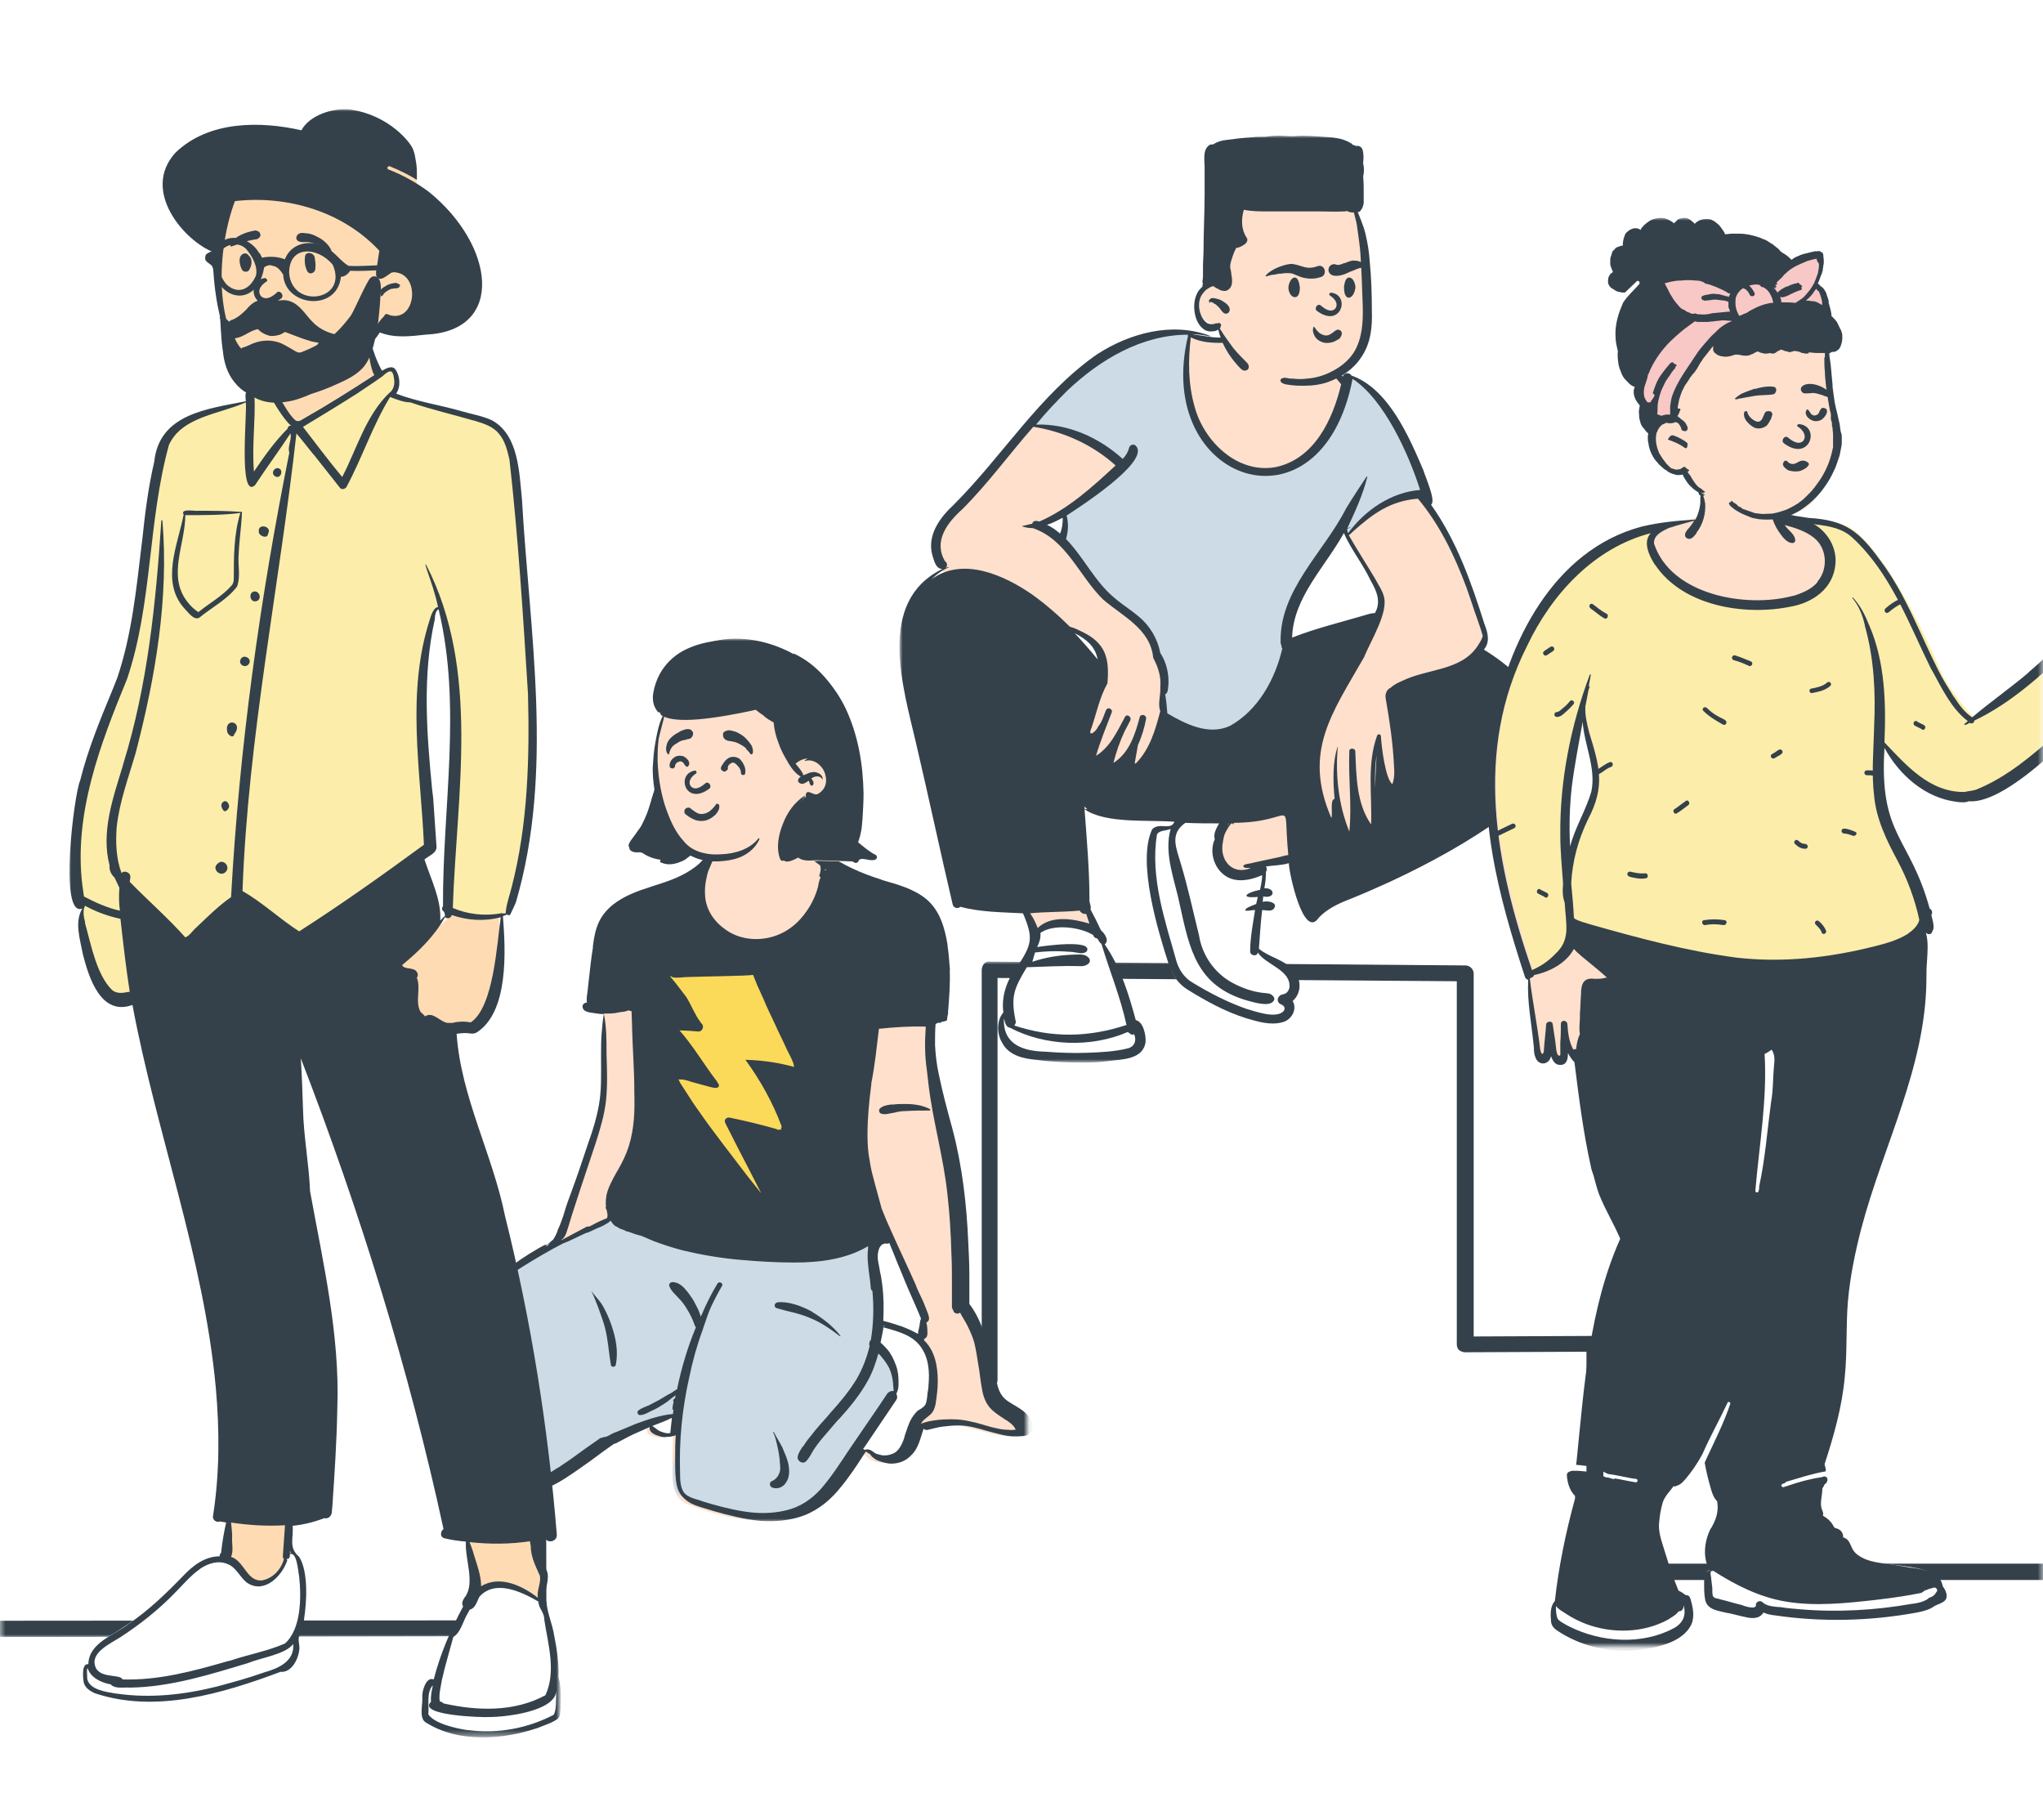
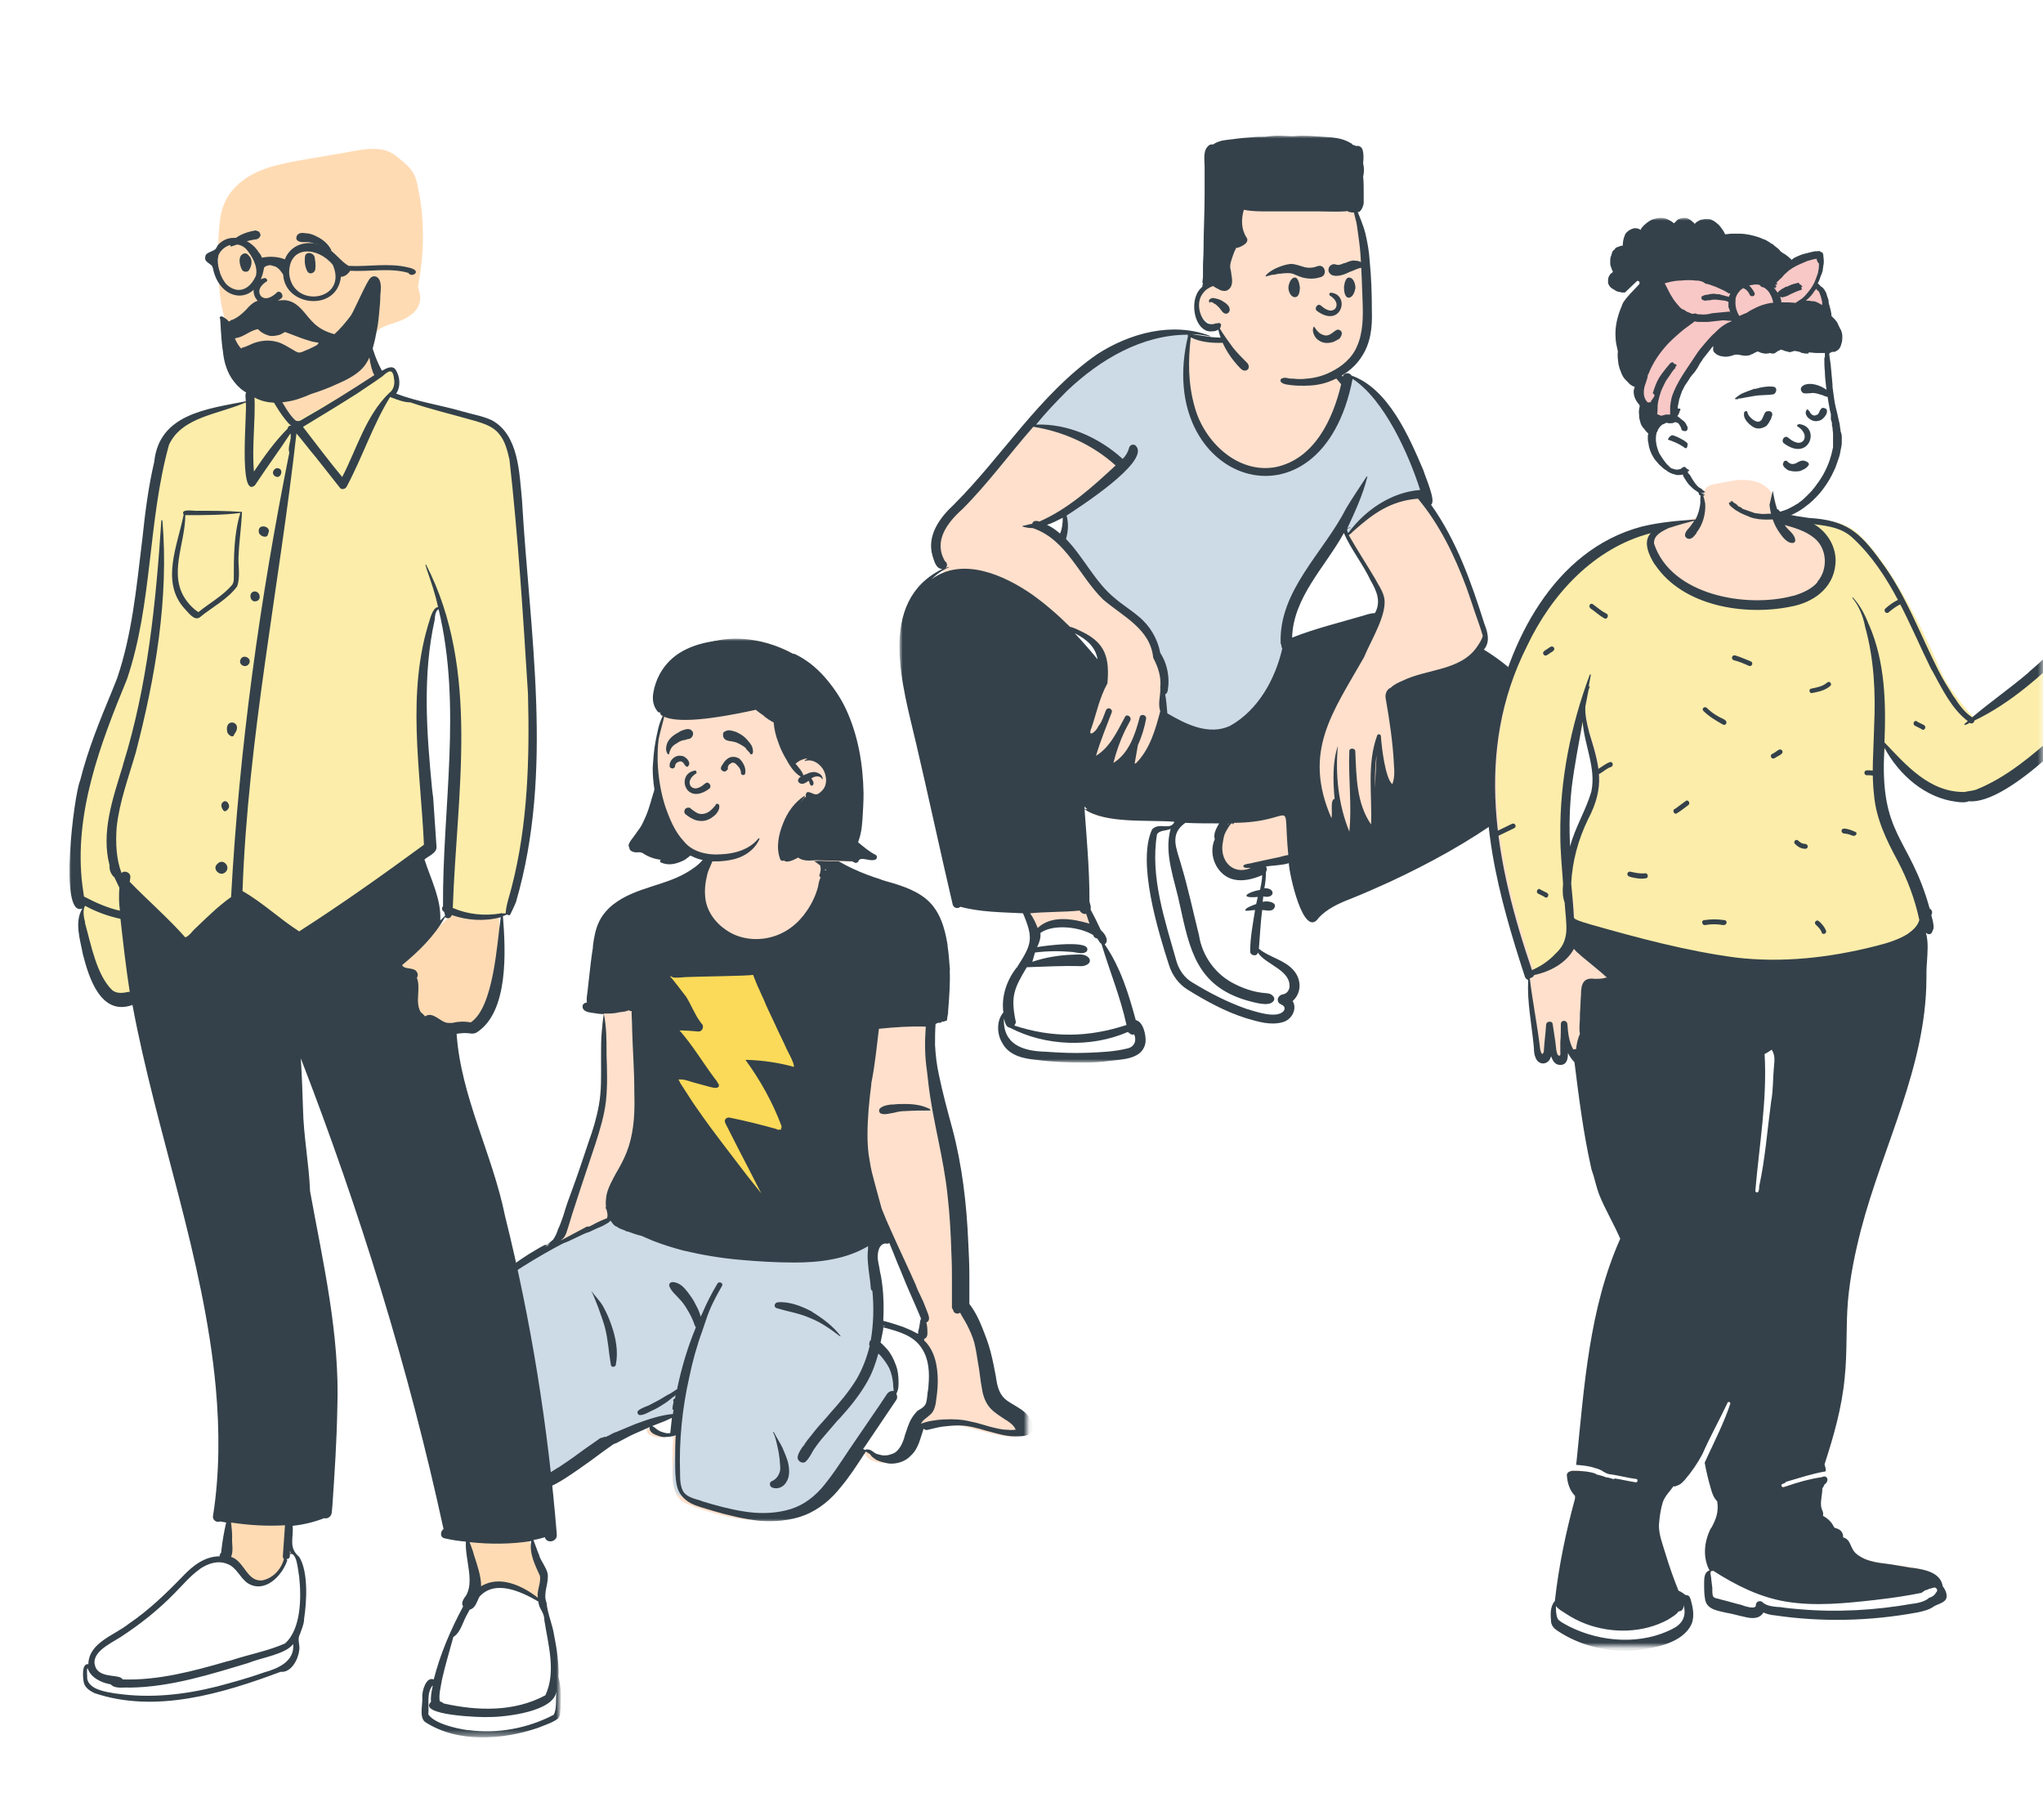
<svg xmlns="http://www.w3.org/2000/svg" version="1.1" id="圖層_1" x="0px" y="0px" viewBox="0 0 375 334" style="enable-background:new 0 0 375 334;" xml:space="preserve">
  <style type="text/css">
	.st0{filter:url(#Adobe_OpacityMaskFilter);}
	.st1{fill-rule:evenodd;clip-rule:evenodd;fill:#FFFFFF;}
	.st2{mask:url(#mask-2_7_);fill:#34414A;}
	.st3{filter:url(#Adobe_OpacityMaskFilter_1_);}
	.st4{mask:url(#mask-2_2_);}
	.st5{fill-rule:evenodd;clip-rule:evenodd;fill:#FFE0CC;}
	.st6{fill-rule:evenodd;clip-rule:evenodd;fill:#CDDBE6;}
	.st7{fill-rule:evenodd;clip-rule:evenodd;fill:#34414A;}
	.st8{fill-rule:evenodd;clip-rule:evenodd;fill:#FBDA59;}
	.st9{filter:url(#Adobe_OpacityMaskFilter_2_);}
	.st10{mask:url(#mask-2_3_);}
	.st11{filter:url(#Adobe_OpacityMaskFilter_3_);}
	.st12{mask:url(#mask-2_4_);}
	.st13{fill-rule:evenodd;clip-rule:evenodd;fill:#FFDBB4;}
	.st14{fill-rule:evenodd;clip-rule:evenodd;fill:#FCEDAA;}
	.st15{filter:url(#Adobe_OpacityMaskFilter_4_);}
	.st16{mask:url(#mask-2_5_);}
	.st17{fill-rule:evenodd;clip-rule:evenodd;fill:#F8C8C6;}
</style>
  <g id="Page-1">
    <g id="M_1-index" transform="translate(0, -333)">
      <g id="kv" transform="translate(-292, 0)">
        <g id="人物" transform="translate(292, 332)">
          <g id="Stroke-1-_x2B_-peep-3-_x2B_-peep-1-_x2B_-peep-5-copy-_x2B_-peep-4-copy-Mask" transform="translate(0, 1)">
            <g id="Mask">
					</g>
            <defs>
              <filter id="Adobe_OpacityMaskFilter" filterUnits="userSpaceOnUse" x="-27.5" y="176.5" width="450" height="124">
                <feColorMatrix type="matrix" values="1 0 0 0 0  0 1 0 0 0  0 0 1 0 0  0 0 0 1 0" />
              </filter>
            </defs>
            <mask maskUnits="userSpaceOnUse" x="-27.5" y="176.5" width="450" height="124" id="mask-2_7_">
              <g class="st0">
                <rect id="path-1_7_" class="st1" width="375" height="334" />
              </g>
            </mask>
-             <path class="st2" d="M-26,300.5c-0.8,0-1.5-0.7-1.5-1.5c0-0.8,0.7-1.5,1.5-1.5l123.3-0.1l-0.1-42.7c0-0.8,0.6-1.5,1.5-1.5       l51.1-1.4l30.4,0.1V178c0-0.4,0.2-0.8,0.4-1.1c0.3-0.3,0.7-0.5,1.1-0.4l87.3,0.7c0.8,0,1.5,0.7,1.5,1.5l0,66.6l22.3-0.1       c0,0,0,0,0,0c0.4,0,0.8,0.2,1.1,0.4c0.3,0.3,0.4,0.7,0.4,1.1V287h85.7l0-56.8c0-0.8,0.7-1.5,1.5-1.5h28v-23.9       c0-0.8,0.7-1.5,1.5-1.5H421c0.8,0,1.5,0.7,1.5,1.5s-0.7,1.5-1.5,1.5h-8.6v23.9c0,0.8-0.7,1.5-1.5,1.5h-28l0,56.8       c0,0.8-0.7,1.5-1.5,1.5h-88.7c-0.8,0-1.5-0.7-1.5-1.5v-40.4l-22.3,0.1c0,0,0,0,0,0c-0.4,0-0.8-0.2-1.1-0.4       c-0.3-0.3-0.4-0.7-0.4-1.1l0-66.6l-84.3-0.6v73.8c0,0.4-0.2,0.8-0.4,1.1c-0.3,0.3-0.7,0.4-1.1,0.4c0,0,0,0,0,0l-31.9-0.1       l-49.5,1.4l0.1,42.7c0,0.4-0.2,0.8-0.4,1.1s-0.7,0.4-1.1,0.4L-26,300.5C-26,300.5-26,300.5-26,300.5z" />
            <defs>
              <filter id="Adobe_OpacityMaskFilter_1_" filterUnits="userSpaceOnUse" x="76.4" y="117.2" width="112.3" height="162.5">
                <feColorMatrix type="matrix" values="1 0 0 0 0  0 1 0 0 0  0 0 1 0 0  0 0 0 1 0" />
              </filter>
            </defs>
            <mask maskUnits="userSpaceOnUse" x="76.4" y="117.2" width="112.3" height="162.5" id="mask-2_2_">
              <g class="st3">
                <rect id="path-1_2_" class="st1" width="375" height="334" />
              </g>
            </mask>
            <g id="Group" class="st4">
              <g id="peep-3" transform="translate(41, 96)">
                <g transform="translate(73.5, 112.5) scale(-1, 1) translate(-73.5, -112.5) ">
                  <g id="BODY" transform="translate(-7.23, 57.33)">
                    <path id="_x270B_-Skin" class="st5" d="M31.6,74.5c-1.8,4.5-3.9,9.5-5.8,13.9c0.2,1.4,0.7,2.8,0.3,4.2           c2-1.3,4.3-2.2,6.6-2.8l0.1,0.9c0.3,0,0.7,0,1,0c0-0.4-0.1-1-0.1-1.3l0,0c-0.3-3.8,0.3-7.7,1-11.4c0.2-1.3-0.3-3.4-1.9-3.5           c-0.2,0-0.7-0.6-0.8-0.8L31.6,74.5z M55,125.8c-8.4,0.5-13.3-6.5-17.3-13c-0.4,0.3-0.9,0.6-1.3,0.9c-0.7,1.1-2,1.4-3.2,1.5           c-4.2,0.2-5.1-3.6-6.1-6.8c-0.2,0.1-0.6,0.9-1,0.7c-1.9-0.4-3.7-0.9-5.7-0.8c-2.3-0.5-14.1,4.8-13,0.2c0.5-2,3.5-2.9,5-4.3           c2.2-2.5,1.7-5.8,2.7-8.8c0.9-3,1.9-5.8,3.8-8.6c0.2-10.3,0.6-23,3.2-32.2c1.7-6.5,3.8-13.1,3-19.9l-0.5,0           c-0.2-0.1-0.5-0.2-0.8-0.2c-0.2-0.2-0.6-0.2-0.9-0.3c-0.5-4.8-0.7-8.9-0.1-13.2c0.6-7.2,5.1-10.1,11.6-11.7           C41.8,7,46.6,4.5,50.4-1.4C51.1-2.6,51.5-4,52.4-5c2.3-3,9.1-2.5,10.8,0.6c0.8,1.8,0.8,4,1.4,5.9           c2.3,8.1,12.7,7.2,18.2,11.6c2.4,1.8,3.2,4.6,3.5,7.5c0.4,3.6,1.2,7,1.1,10.6c0.3,0,0.8-0.1,0.9,0.2           c-0.2,0.8-3.2,0.8-4,0.9c1.1,5.8,0.1,11.6,1,17.4c1.3,6.5,4,12.6,6.1,18.9c0.8,2.1,1.3,4.3,2.5,6.2l0,0           c0.2,0.3,0.4,0.6,0.6,0.9c0.2,0.1,0.5,0.2,0.7,0.3l0-0.1l0.1,0.2l0.3-0.1c0.5,0.3,1.1,0.6,1.6,0.9           c6.6,4.1,11,8.2,16.2,13.3l-0.7,0.6c0.3,0.4,0.6,0.8,0.8,1.2c0.2-0.2,0.6-0.5,0.9-0.6c4.4,5.3,5,14.6,2.8,20.2           c-0.7,1.7-1.8,3.1-3.1,4.2c-0.5,0.8-1.5,2-2.8,2.5c0,0-0.2,0.2-0.2,0.2c-0.1,0-0.5,0.1-0.5,0.2c-3.3,0.6-6.6,2-10.1,2.1           c-5.6,0-10.4-4.6-14.9-7.7c-2.8-2-6.2-3.5-9.2-4.8c0.2,1.2,0.2,1.6-1.1,2c-1.1,0.5-2.5,0.1-3.6-0.4c0,2,0.2,3.9,0.1,6           c0,2.5,0.1,5.6-2.6,6.8C64.8,124.5,59.6,125.8,55,125.8L55,125.8z" />
                    <path id="_xD83D__xDC5F_-Shoes" class="st1" d="M33.3,89.5l0.1,0.4l0.3,0l0.1,0.6c0,0.3,0.1,0.6,0.1,0.9           c0.1,0.4,0.1,0.9,0.2,1.3l0,0.2l0.1,0.4l-0.3,0.3c-0.4,0.3-0.7,0.6-1.1,1.1c-0.6,0.8-1.1,1.7-1.5,2.7c-0.3,1-0.5,2-0.5,3           c0,0.5,0.1,1,0.2,1.4c0,0.1,0.1,0.2,0.1,0.3l0,0.1l0.1,0.3l-0.2,0.3c-0.1,0.1-0.1,0.3,0,0.3l0,0l6.1,8.9l0.4,0.6l-0.6,0.4           c-0.1,0-0.1,0.1-0.2,0.1l-0.1,0l-0.3,0.2l-0.4-0.2c-0.1,0-0.1,0-0.2,0c-0.2,0-0.3,0.1-0.6,0.3l-0.2,0.2           c-0.2,0.1-0.3,0.2-0.5,0.3c-0.4,0.2-1.1,0.4-1.5,0.4c-0.7,0-1.1,0-1.7-0.2c-0.5-0.2-1-0.4-1.3-0.8           c-0.7-0.7-1.2-1.5-1.6-2.9l0-0.1l-0.1-0.4l-0.1-0.4c-0.4-1.1-0.6-1.7-0.9-2.3c-0.3-0.5-0.6-0.9-0.9-1.2l0,0           c-0.1-0.1-0.2-0.1-0.3-0.2l-0.2-0.1c-0.5-0.4-0.8-0.6-1-1c-0.2-0.3-0.3-0.7-0.4-1.2l0-0.2c0,0,0-0.1,0-0.2l0-0.3           c0-0.1,0-0.1,0-0.1l0-0.1l0,0c-0.1-0.5-0.1-1.1-0.2-1.6l0-0.2l0-0.1l0-0.2c-0.2-2.8,0.2-5,1.4-6.8c0.8-1.2,1.9-2.1,3.3-2.8           l0.1,0l0.1,0c0.9-0.4,1.9-0.7,3.5-1.2l0.2-0.1L33.3,89.5z M71.1,105.8l1.2,0.6l0.2,0.1c0.7,0.4,1.5,0.7,2.7,1.2l0.5,0.2           l1.2,0.5l-1.2,0.7c-0.1,0-0.1,0.1-0.2,0.1l-0.2,0.2l-0.1,0c-0.1,0-0.1,0.1-0.2,0.1c-0.4,0.3-0.8,0.5-1.2,0.6           c-0.6,0.2-1.1,0.3-1.7,0.2l-0.1,0l-0.6-0.1l0-0.6c-0.1-0.8-0.1-1.6-0.2-2.4l0-0.3L71.1,105.8z" />
                    <path id="_xD83D__xDC56_-Pants" class="st6" d="M82.9,70.6l0.4-0.6l0.6,0.4l0.1,0.1l0.2,0.1l0.1,0.1           c0.1,0.1,13.5,7,15.7,8.3l0.3,0.2c3.7,2.3,6.6,4.5,9.2,7c3,2.9,5.3,6.1,6.7,9.5c1.5,3.7,1.9,7.8,1.2,11.8           c-0.6,3.5-2,6.7-4.1,9.4l-0.1,0.1l0,0c-0.2,0.2-0.4,0.4-0.6,0.5l-0.1,0.1l-0.1,0.1l-2.3,0.6l-0.4,0.1l-0.4,0.1l-1.8,0.5           c-1.5,0.4-2.3,0.6-3.3,0.8l-0.1,0l-0.2,0c-2.1,0.4-4,0.4-5.8-0.2c-1.5-0.5-3-1.2-4.8-2.4l-0.1-0.1l-0.1-0.1l-0.2-0.1           l-0.2-0.1c-0.8-0.5-11.1-6.6-13-7.4l-0.5-0.2l-0.4-0.2l-0.4-0.1c-2-0.7-4.5-1.5-7.6-2.3l0.7,7.9l0.1,0.6           c0.1,0.8,0.1,1.2,0.1,1.5l0,0l0,0.2l0,0.2l0,0.7c0,0.2,0,0.3,0,0.5l0,0.1l0,0.1c-0.1,1-0.3,1.8-0.8,2.5           c-0.5,0.6-9.1,3.3-11.3,3.7l-0.1,0l-0.2,0c-2.9,0.4-5.5,0.4-7.9-0.2c-2.6-0.7-4.9-2.1-6.8-4.2l-0.1-0.1           c-1.1-1.2-2-2.4-3.4-4.5l-0.3-0.4l-1.1-1.6l-0.3-0.4l-2.9-4.2l-4.2-6.2c-0.1-0.2-0.3-0.3-0.4-0.2l0,0L31,103l0-0.9           c0-0.5-0.4-1.1-0.4-1.6c0.1-1,0.4-2,0.8-3c0.3-0.6,1.3-2.3,3-4.9c-0.4-1.9-0.3-6.2,0.3-12.9c0.1-0.5,0.2-2.6,0.3-6.3           l0.9,0.5c3.4,2,8.3,3.6,13.7,3.6l0.3,0c0.8,0,1,0,1.1-0.1l0,0l0.1,0l0.1,0c0,0,0.1,0,0.1,0c0.1,0,0.2-0.1,0.4-0.1l0.1,0           c0.9-0.2,3.1-0.2,7.6-0.2l0.6,0c5.1,0,10.4-1.1,15.6-2.9c1.8-0.6,3.5-1.3,5-2l0.2-0.1c0.4-0.2,0.7-0.3,1-0.5l0.1,0l0.1-0.1           l0.2-0.1c0,0,0.1,0,0.1-0.1l0.1,0l0.1,0l0,0c0.2-0.2,0.3-0.4,0.5-0.6L82.9,70.6L82.9,70.6z" />
                    <path id="_xD83D__xDD8D_-Ink" class="st7" d="M50.9-3.9c0.4-0.7,1.5-0.2,1.2,0.5c-0.5,1.9-1.8,3.6-3.1,5.1           c-1.3,1.5-2.7,2.7-4.3,3.8c-0.2,0.6-0.1,1.2,0.1,1.7c0.1,0.2,0,0.4-0.2,0.5C44.9,8.3,45,9,45.1,9.5c0.4,1.5,1.1,3,2,4.3           c1.6,2.4,3.9,4.2,6.7,4.9c2.7,0.7,5.8,0.3,8.1-1.3c2.1-1.4,3.7-3.6,3.9-6.2c0.1-1.2,0-2.4-0.3-3.6           c-0.1-0.6-0.3-1.2-0.6-1.8c-0.2-0.6-0.6-1.2-0.7-1.9c0-0.1,0-0.1,0-0.2c-0.3-0.6-0.5-1.3-0.3-1.9c0,0,0-0.1,0-0.1           c0-0.1,0-0.2,0-0.3c0-0.4,0-0.9-0.1-1.3c0-0.4-0.1-0.8-0.1-1.2c0-0.1,0.1-0.1,0.1,0c0.3,0.4,0.3,0.8,0.5,1.2l0,0           c0.2,0.5,0.3,1,0.4,1.4c0.2,0.8,0.5,1.5,0.9,2.1c0.7,1.2,1.8,2.1,2.9,2.8c4.4,2.9,10,3,14.2,6.3c1,0.8,1.9,1.8,2.5,3           c0.7,1.4,1,3,1.2,4.6l0,0.3c0.3,1.8,0.5,3.7,0.7,5.5c0.1,0.9,0.2,1.8,0.3,2.7c0.1,0.6,0.2,1.3,0.1,1.9c0.1,0,0.2,0,0.2,0           c0.3,0.1,0.6,0.3,0.6,0.7c0,1-1.3,1.1-2,1.2l0,0c-0.6,0.1-1.2,0.2-1.9,0.2c0.2,1.2,0.3,2.4,0.4,3.6           c0.1,1.2,0.1,2.4,0.1,3.5l0,1.4c0,2.7-0.1,5.5,0.4,8.2c0.4,2.3,1.1,4.6,1.9,6.8l0.3,0.9c0.9,2.7,1.8,5.4,2.8,8.1           c0.5,1.3,1,2.7,1.4,4.1c0.2,0.7,0.5,1.4,0.7,2c0.1,0.2,0.2,0.5,0.3,0.7c0,0,0.1,0.1,0.1,0.2c0.2,0.7,0.5,1.3,0.9,1.9           c0.4,0.3,0.8,0.7,1.2,1c0,0,0,0,0,0c0.1,0,0.2-0.1,0.4,0c0.6,0.3,1.1,0.6,1.6,0.9c0,0,0,0,0,0c0,0,0,0,0,0           c3.3,1.9,6.3,4.3,9.2,6.8c1.5,1.3,2.9,2.5,4.3,3.9c1.4,1.2,2.7,2.5,3.8,3.9c1.1,1.4,2.1,3,2.7,4.7c0.7,1.8,1,3.8,1.2,5.7           l0,0.1c0.4,3.4,0.3,7-1.1,10.2c-0.7,1.6-1.7,3-3,4.2c-0.1,0-0.1,0.1-0.2,0.1c-0.7,1.1-1.7,2.1-2.9,2.6l-0.1,0.2l0,0           l-0.1,0.1l-0.5,0.1l0,0l0,0c-0.1,0.1-0.3,0.2-0.5,0.1l-1.6,0.4l0,0l-1.6,0.4c-2.1,0.5-4.2,1.2-6.4,1.2           c-2,0.1-4-0.5-5.9-1.3c-1.8-0.8-3.5-2-5.1-3.1c-1.6-1.1-3.1-2.2-4.7-3.4c-0.6-0.4-1.1-0.8-1.7-1.2           c-0.1-0.1-0.2-0.1-0.4-0.2l-0.1,0c-0.6-0.3-1.1-0.6-1.7-0.9c-1.1-0.6-2.2-1.1-3.4-1.6c-0.4-0.2-0.7-0.3-1.1-0.5           c0,0.1,0,0.2,0,0.3c-0.1,0.7-0.9,1.1-1.6,1.3c-0.5,0.2-1.1,0.3-1.6,0.2c-0.5,0-1.1-0.1-1.6-0.3c0,0,0,0,0,0           c0.1,1.5,0.1,2.9,0.1,4.4l0,0.5c0,1.4,0,2.9-0.3,4.3c-0.3,1.5-1.3,2.6-2.6,3.3c-1.2,0.6-2.5,0.9-3.8,1.3l-0.3,0.1           c-2.8,0.8-5.6,1.5-8.5,1.8c-2.7,0.2-5.6,0-8.2-1c-2.8-1.1-5-3-6.8-5.3c-1.5-1.8-2.8-3.8-4.1-5.8l-0.4-0.6           c-0.3,0.2-0.5,0.3-0.8,0.5c-0.1,0.2-0.2,0.3-0.4,0.5c-0.3,0.2-0.6,0.5-0.9,0.6c-0.7,0.3-1.5,0.5-2.2,0.6           c-1.5,0.1-3-0.4-4-1.5c-1.4-1.3-1.7-3.2-2.3-4.9c-0.2,0.2-0.5,0.3-0.8,0.2c-0.9-0.2-1.9-0.5-2.8-0.6           c-0.9-0.1-1.9-0.2-2.8-0.2c-1.8,0-3.5,0.5-5.2,1l-0.4,0.1c-1.5,0.4-3.1,0.9-4.7,0.9l-0.2,0c-0.8,0-1.7,0-2.3-0.3           c-0.8-0.4-1-1.4-0.7-2.2c0.4-1.2,1.3-2,2.4-2.7c0.9-0.6,2-1.1,2.7-1.8c1-1,1.3-2.4,1.5-3.7l0-0.1c0.3-1.6,0.6-3.2,1-4.7           c0.4-1.6,1-3.1,1.6-4.6c0.6-1.5,1.3-2.9,2.3-4.2c0,0,0,0,0,0c0-0.1,0-0.1,0-0.2c0-0.2,0-0.5,0-0.7l0-1.5l0,0           c0-1,0-1.9,0-2.9c0-2,0.1-4,0.2-6c0.3-7,1.1-14,2.9-20.8c0.9-3.3,1.8-6.6,2.5-10c0.4-1.8,0.6-3.6,0.7-5.4           c0-1.3,0-2.6-0.1-3.9c-0.1,0-0.1,0-0.2-0.1c-0.1,0-0.2-0.1-0.3-0.1l-0.3,0l0,0c-0.2,0-0.3-0.1-0.3-0.2c0,0-0.1,0-0.1,0           c-0.3,0-0.5-0.1-0.8-0.2c-0.1,0-0.1-0.1-0.1-0.1c0-0.3-0.1-0.6-0.1-0.8c-0.1-0.3-0.1-0.5-0.1-0.8c-0.2-2.5-0.4-5.1-0.3-7.6           c-0.1-0.1,0-0.2,0-0.4c0.1-1.4,0.2-2.7,0.4-4l0-0.2c0.5-3.1,1.4-6.3,3.9-8.4c2.3-1.9,5.3-2.7,8.1-3.5l0.2-0.1           c3.5-1.1,7-2.6,10-4.8c1.4-1,2.7-2.2,3.7-3.5c0.5-0.7,1-1.4,1.5-2.1C50.2-2.3,50.5-3.1,50.9-3.9z M83.1,70.8           c-0.2,0.3-0.5,0.7-0.8,0.9c-0.2,0.1-0.5,0.2-0.7,0.4c-0.2,0.1-0.3,0.1-0.5,0.2c-0.3,0.1-0.6,0.2-0.9,0.4           c-0.1,0-0.1,0-0.2,0c-0.8,0.3-1.6,0.6-2.5,0.8l0,0l0,0c-0.7,0.3-1.4,0.6-2.1,0.9c-1.8,0.7-3.7,1.3-5.6,1.8           c-3.4,0.8-6.9,1.4-10.4,1.7c-3.3,0.3-6.7,0.5-10,0.5c-4.6,0-9.5-0.6-13.5-3c0,0.1,0,0.3,0,0.4l0,0.1c0.1,0.9,0.1,1.8,0,2.7           c-0.1,1.5-0.4,2.9-0.5,4.4c0,0.3-0.1,0.5-0.3,0.6c-0.3,3-0.2,6.2,0.3,9.1c0.1,0,0.2,0.1,0.2,0.2c0,0.2,0.1,0.4,0.1,0.5           c0,0,0,0,0,0c0,0.1-0.1,0.2-0.1,0.3c0.5,2.1,1.3,4.2,2.4,6.1c1.4,2.3,3.1,4.3,4.9,6.3l0.5,0.6c1,1.1,2,2.2,2.9,3.4           c0.5,0.6,1,1.2,1.4,1.9l0.2,0.2c0.4,0.6,0.8,1.2,0.9,1.8c0.2,0.8-0.9,1.5-1.5,0.9c-0.6-0.6-1-1.4-1.4-2.1           c-0.4-0.6-0.9-1.3-1.4-1.9c-1-1.2-2-2.3-3-3.5l-0.4-0.4c-1.9-2.1-3.7-4.3-5.1-6.8c-0.9-1.6-1.5-3.3-2-5.1           c-0.1,0.1-0.2,0.2-0.4,0.4C33,96.2,32.4,97,32,97.8c-0.4,0.9-0.6,1.8-0.7,2.8c0,0.5-0.1,0.9-0.1,1.4           c0.4-0.1,0.9,0.1,1.2,0.5l1.4,2.1l0,0l2.8,4.1l0,0l2.8,4.1c1.6,2.4,3.2,4.9,5.1,7.1c1.8,2,3.9,3.4,6.5,4           c2.5,0.6,5.1,0.6,7.6,0.2c2.6-0.4,5.2-1.1,7.8-1.9l0.2-0.1c1-0.3,2.4-0.6,3.1-1.5c0.7-1,0.7-2.5,0.7-3.6l0,0           c0.2-5.9-0.4-11.9-1.7-17.6c-0.6-2.9-1.4-5.8-2.4-8.5L66,90c-0.4-1.2-0.8-2.4-1.3-3.5c-0.6-1.3-1.3-2.6-2-3.8           c-0.3-0.5,0.5-0.9,0.8-0.5c1.1,1.8,2.1,3.8,2.9,5.7c0.1,0.2,0.2,0.3,0.2,0.5c0.2-0.8,0.5-1.5,0.9-2.2           c0.4-0.9,1-1.7,1.6-2.5l0.1-0.1c0.6-0.8,1.4-1.5,2.4-1.6c0.6-0.1,1,0.4,0.7,0.9c-0.4,0.9-1.1,1.4-1.7,2.1           c-0.6,0.6-1.1,1.3-1.5,2c-0.5,0.8-0.9,1.6-1.2,2.4c-0.1,0.3-0.2,0.6-0.4,0.9c1.5,3.6,2.6,7.3,3.4,11.1c0,0.1,0,0.1,0,0.2           c0.5,0.3,1,0.7,1.4,0.9l0.4,0.2c0.5,0.3,1,0.6,1.5,0.9c0.6,0.3,1.3,0.7,1.9,1c0.7,0.3,1.4,0.5,2,1c0.3,0.3,0,0.8-0.3,0.8           c-0.7,0-1.2-0.3-1.8-0.6l-0.4-0.2c-0.7-0.3-1.4-0.7-2-1.1c-0.7-0.4-1.3-0.9-1.9-1.4l-0.2-0.1c-0.1-0.1-0.2-0.2-0.3-0.3           l0.1,0.4c0,0.1,0,0.1,0,0.2c0.1,0.1,0.2,0.1,0.3,0.2c0,0.1,0,0.1,0.1,0.2c-0.1,0.1-0.1,0.2-0.1,0.3           c0.1,0.5,0.2,0.9,0.2,1.4l0,0.1l-0.2-0.2c0,0.3,0.1,0.6,0.1,0.9c2.3,0.2,4.6,1,6.8,1.8c1.2,0.5,2.4,1,3.6,1.5l0.3,0.1           c0.5,0.2,0.9,0.5,1.4,0.7c0.1,0,0.1,0.1,0.2,0.1l0.1,0l0.2,0c0.2,0.1,0.5,0.2,0.7,0.2c1,0.7,2,1.4,3,2.1l1.1,0.8           c1.2,0.9,2.4,1.7,3.6,2.5l0.2,0.1c1.5,1,3.1,1.9,4.8,2.4c1.9,0.6,3.7,0.6,5.6,0.2c2.1-0.4,4.1-1,6.1-1.5           c0.7-0.2,1.4-0.4,2.1-0.5c0.2-0.2,0.5-0.4,0.7-0.6c2-2.7,3.4-5.9,4-9.2c0.7-3.8,0.3-7.8-1.2-11.4c-1.4-3.6-3.8-6.7-6.5-9.3           c-2.8-2.7-6-5-9.3-7.1c-2.4-1.5-4.8-2.9-7.3-4.2c-0.3-0.1-0.7-0.3-1-0.4c-0.6-0.3-1.3-0.6-1.9-0.9           c-0.6-0.3-1.2-0.6-1.9-0.8c-0.5-0.2-1-0.5-1.5-0.7l-0.5-0.2c-0.5-0.2-1-0.5-1.5-0.8c-0.2-0.1-0.3-0.3-0.4-0.4           C83.2,70.8,83.1,70.8,83.1,70.8z M53.2,109.5c0-0.1,0.1,0,0.1,0.1c-0.4,0.8-0.6,1.8-0.8,2.7c-0.2,0.8-0.3,1.6-0.4,2.4           l0,0.3c-0.1,0.8-0.2,1.6,0.2,2.3c0.2,0.5,0.7,1,1.2,1.2l0,0c0.6,0.2,0.5,1,0,1.2c-1,0.4-2.1-0.1-2.6-1           c-0.6-0.9-0.6-2.1-0.4-3.2c0.2-1.1,0.7-2.1,1.1-3.1C52.1,111.4,52.7,110.5,53.2,109.5z M33.1,90.3l-0.4,0.1           c-2.5,0.7-5.2,1.4-6.7,3.8c-1.3,2-1.4,4.5-1.2,6.7c0,0.5,0.1,1,0.2,1.6l0,0.2c0.1,0.6,0.1,1.3,0.4,1.8           c0.3,0.5,0.9,0.8,1.4,1.1c0.4,0.4,0.8,0.9,1.1,1.4c0.6,1,0.9,2.2,1.3,3.3l0,0.1c0.3,1,0.7,1.9,1.4,2.6           c0.3,0.3,0.7,0.5,1.1,0.6c0.5,0.2,0.9,0.2,1.4,0.2c0.3,0,0.9-0.2,1.3-0.3c0.6-0.3,0.8-0.7,1.5-0.8c0.2,0,0.4,0,0.6,0.1           c0.1-0.1,0.2-0.1,0.3-0.2c-0.1-0.1-0.2-0.3-0.3-0.4l-5.8-8.6l0,0c-0.2-0.3-0.2-0.7,0-1.1c-0.1-0.2-0.1-0.3-0.2-0.5           c-0.2-0.5-0.2-1-0.2-1.6c0-1.1,0.1-2.2,0.5-3.2c0.4-1.1,0.9-2.1,1.6-2.9l0.1-0.1c0.3-0.3,0.7-0.8,1.1-1.1           c-0.1-0.5-0.2-1-0.3-1.5C33.2,91.1,33.1,90.7,33.1,90.3z M71.9,106.9c0.1,0.9,0.2,1.8,0.3,2.8c0.5,0.1,1,0,1.5-0.2           c0.4-0.1,0.7-0.3,1.1-0.6c0.2-0.2,0.4-0.3,0.7-0.5l-0.5-0.2C73.9,107.8,72.9,107.4,71.9,106.9z M33.9,35.5           c-2.9-0.3-5.7-0.5-8.6-0.4c0.2,2.7,0.2,5.3-0.2,8c-0.1,0.9-0.2,1.7-0.3,2.6C24,52.5,22,59.2,21.3,66.1           c-0.4,3.5-0.6,7-0.7,10.6c-0.1,1.8-0.1,3.5-0.1,5.3c0,0.9,0,1.8,0,2.7l0,1.3l0,0c0,0.2,0,0.5,0,0.7           c-0.1,0.2-0.2,0.4-0.3,0.6l0,0.1c-0.3,0.4-0.8,0.5-1.2,0.2c-0.4,0.8-0.9,1.5-1.3,2.3c-0.5,1-1,2.1-1.3,3.2           c-0.3,1.2-0.5,2.5-0.7,3.8c-0.3,1.5-0.4,3.1-0.7,4.6c-0.2,1.4-0.7,2.8-1.7,3.8c-0.8,0.8-1.8,1.4-2.7,2l-0.2,0.1           c-0.4,0.3-0.7,0.5-1,0.8c-0.3,0.3-0.5,0.6-0.6,0.9l0.1,0c0,0,0.1,0,0.1,0c0.4,0,0.7,0.1,1.1,0c0.8,0,1.5-0.1,2.3-0.3           c1.5-0.3,3-0.9,4.6-1.2c1.6-0.4,3.2-0.5,4.9-0.4l0.2,0c1.4,0.1,2.9,0.3,4.1,0.8c-0.1-0.1-0.1-0.2-0.2-0.3           c-0.3-0.5-0.9-0.8-1.3-1.2c-0.7-0.5-1-1.2-1.2-2.1c-0.2-1.4-0.4-2.8-0.4-4.2c0-2.7,0.5-5.6,2.5-7.5c0,0,0,0,0,0           c0-0.1,0-0.2,0-0.3c-0.4-0.1-0.6-0.5-0.6-0.9c0-0.7,0-1.4,0.2-2.1c-0.3-0.1-0.5-0.4-0.5-0.7c0-0.6,0.3-1.1,0.5-1.7l0,0           c0.2-0.5,0.4-1,0.6-1.5l0.9-1.9c0.1-0.3,0.3-0.6,0.4-1c1.5-3.4,3.1-6.7,4.6-10.1c0.6-1.3,1.2-2.7,1.7-4           c0.4-1.5,0.8-2.9,1.2-4.4c0.4-1.5,0.8-2.9,1-4.4c0.3-1.5,0.4-3.1,0.4-4.7c0-3.1-0.3-6.2-0.7-9.3l0-0.2           C34.6,42,34.3,38.7,33.9,35.5z M102.4,96.5c-0.1,0,0-0.2,0.1-0.1c1.7,1.1,3.3,2.5,4.5,4.2c1.3,1.7,2.4,3.7,3.1,5.7           c0.3,0.8-1,1.1-1.2,0.3C107.8,102.7,105.6,98.9,102.4,96.5z M86.7,83.6C86.7,83.6,86.8,83.6,86.7,83.6           c-0.5,1-0.9,2.1-1.3,3.1L85.3,87c-0.4,1.1-0.8,2.2-1.1,3.3c-0.6,2.3-0.7,4.6-1.1,6.9c-0.1,0.5-0.8,0.4-0.9,0           c-0.5-2.5,0-5,0.8-7.3c0.4-1.2,0.9-2.3,1.5-3.4C85.1,85.4,86,84.6,86.7,83.6z M46.1,87.5l0.1-0.1c1.9-1,4.2-1.9,6.3-1.7           c0.6,0.1,0.8,0.9,0.1,1.1c-2,0.6-4.1,0.9-6.1,1.8c-2,0.8-3.7,2-5.4,3.3c-0.1,0.1-0.2,0-0.1-0.1           C42.4,90,44.3,88.6,46.1,87.5z M32,74.8c-0.5,1.2-1,2.4-1.5,3.7c-0.7,1.6-1.3,3.2-2,4.8l-1.4,3.2l0,0           c-0.2,0.5-0.4,0.9-0.6,1.4c-0.1,0.3-0.2,0.5-0.3,0.7c0,0.2,0,0.3,0.1,0.4l0,0c0.1,0.7,0.2,1.4,0.4,2.1c0,0.2,0,0.3,0,0.4           c0.2-0.1,0.4-0.2,0.6-0.3c0.7-0.4,1.5-0.7,2.2-1c1.2-0.4,2.4-0.8,3.6-1.1c-0.1-2.2-0.1-4.4,0.2-6.7           c0.1-0.8,0.2-1.5,0.4-2.3c0.1-0.8,0.3-1.5,0.4-2.3c0.1-1-0.1-2.8-1.4-2.9l0,0C32.3,75,32.1,74.9,32,74.8z M113.1,90.5           c0.2,0.2,0.3,0.5,0.5,0.7c0,0,0.1,0,0.1-0.1C113.5,90.9,113.3,90.7,113.1,90.5z M33.1,90l-0.4,0.1l0,0c0.1,0,0.3,0,0.4,0           C33.1,90.1,33.1,90.1,33.1,90z M94.2,74.6c0.1,0.2,0.3,0.4,0.4,0.6l0.1,0.1l0.3,0.1c0,0,0.1,0,0.1,0.1c0,0,0.1,0,0.1,0           C94.8,75.3,94.5,75,94.2,74.6z M79.3,32.2c0,1.1-0.1,2.2-0.1,3.4c-0.1,3.7-0.4,7.5-0.4,11.3l0,0.3c-0.1,3.3,0,6.6,1,9.8           c0.5,1.6,1.2,3,2,4.4l0.3,0.5c0.7,1.3,1.5,2.7,1.8,4.1c0.1,0.7,0.2,1.4,0.1,2.2c0.1,0.1,0.1,0.2,0,0.3l-0.1,0.2           c-0.1,0.5-0.3,1-0.1,1.5c0,0.1,0.1,0.1,0.1,0.1l0.5,0.2c0.2,0.1,0.5,0.2,0.7,0.3c0.7,0.3,1.3,0.7,2,1c0.1,0,0.2,0,0.4,0           c1.5,0.8,3,1.6,4.5,2.4l0.2,0.1l0,0c0,0,0-0.1,0-0.1c-0.1,0-0.2-0.1-0.2-0.1c-0.7-0.6-0.8-1.5-1.1-2.3l-0.7-2.3           c-0.5-1.5-1-3.1-1.5-4.6c-0.9-2.7-1.8-5.4-2.7-8.1l-0.1-0.3c-0.8-2.5-1.6-5.1-1.9-7.8c-0.3-2.8-0.2-5.7-0.1-8.5l0-0.3           c0-2.4,0-4.8,0.5-7.2c-0.1,0-0.2,0-0.3,0c-0.8,0-1.6,0-2.4-0.2c-0.4-0.1-0.9-0.1-1.3-0.2c-0.2-0.1-0.4-0.1-0.6-0.2           C79.5,32.3,79.4,32.3,79.3,32.2z M29.1,49.3c0.7,0,1.5,0,2.2,0.1l0.4,0c0.7,0.1,1.4,0.2,2,0.7c0.3,0.3,0.2,0.9-0.3,1           c-0.8,0.2-1.5-0.1-2.3-0.2c-0.7-0.2-1.4-0.3-2.1-0.3c-1.5-0.1-2.9-0.1-4.4-0.1c-0.2,0-0.2-0.2,0-0.3           C26,49.5,27.5,49.3,29.1,49.3z M43.8,6.2c-0.1,0.1-0.2,0.1-0.3,0.2c0.1,0,0.2,0,0.3,0C43.8,6.3,43.8,6.2,43.8,6.2z" />
                    <path id="Path" class="st8" d="M66.7,34.2c-0.1,0.2-0.2,0.3-0.4,0.5C66,35.3,66.4,36,67,36c1.2-0.1,2.4-0.2,3.5-0.2           c-2.4,2.7-4.4,6.1-6.6,9c-0.2,0.2-0.3,0.4-0.4,0.6c-0.6,0.7,0,1.1,0.8,0.9c0.2,0,0.3-0.1,0.5-0.1c1.1-0.3,2.2-0.6,3.3-0.9           c0.6-0.2,1.2-0.4,1.9-0.5c0.3,0,0.5,0,0.7,0c-0.1,0.2-0.3,0.5-0.3,0.6c-0.4,0.6-0.7,1.1-1.1,1.7c-0.7,1.1-1.4,2.2-2.2,3.3           c-2.9,4.2-6.1,8.2-9.2,12.3c-0.8,1-1.6,2-2.4,3c0,0,0,0,0,0c0.7-1.4,1.5-2.9,2.2-4.3c1.4-2.7,2.8-5.4,4.2-8.2           c0.1-0.1,0.1-0.3,0.2-0.4c0.3-0.6-0.2-1.1-0.8-1c-2.9,0.6-5.8,1.3-8.6,2.1c-0.1,0.1-0.3,0.2-0.5,0.1C52,54,51.9,54,51.8,54           c0-0.1,0.1-0.1,0.1-0.2c-0.1-0.1-0.2-0.3-0.1-0.5c1.6-4.3,3.9-8.4,6.6-12.1c-0.1,0-0.2,0-0.3,0c-2.9,0.1-5.8,0.5-8.6,1.3           c0-0.3,0.1-0.7,0.2-0.9c0.3-0.8,0.7-1.5,1.1-2.3c0.7-1.6,1.5-3.1,2.2-4.7c0.7-1.5,1.5-3.1,2.1-4.6c0.4-0.8,0.7-1.6,1.1-2.4           c0.3-0.7,0.5-1.3,0.8-2c0.7,0.2,9.9,0.3,12.1,0.4c0.5,0,1.1,0.1,1.6,0.1c0.4,0,1.1,0.1,1.4-0.3l0.1,0.1           c-1,1.2-1.9,2.4-2.9,3.7C68.5,30.8,67.6,33.1,66.7,34.2z" />
                  </g>
                  <g id="Head" transform="translate(30.792, 16.2)">
                    <g id="HEAD">
                      <path id="_x270B_-Skin_1_" class="st5" d="M38.4,38.2c-0.4-0.5-1.2-4.4-1.7-4.9c0-2.3,0.7-10.1-1.1-13.6            c0.4-0.4,1.4-3.7,1.1-4.9c0.8-2.6-4.5-6.7-6.6-7.8C20.7,1.8,7,7.5,2.7,17C0.1,22.7,0,29.1-0.3,35.3c0,1.3-0.2,2.6-0.2,4            c0.2,1.2,1.1,2.3,0.4,3.3c-0.8,0.5-2.3,1.8-1.6,2.6c0.4,0.3,1,0.1,1.5,0.5C0.1,45.7,0.2,46,0.5,46c2.4-0.1,4-0.1,6.4-0.2            c1,0,2.6,0.4,3.8-0.5c4.2,2.3,2.4-1.1,3.3-3.5c2.6,0.9,7.7,3.7,10.4,3.8c2.2,0.3,4.3-1,6.5-0.7c2.7,1,5.9,1.2,8.4-0.5            c0.6-0.5,1.3,0.1,2.1-0.4C42.8,43.3,39.2,39.1,38.4,38.2z" />
                      <path id="_xD83D__xDC88_-Hair" class="st7" d="M2.7,17C7,7.5,20.7,1.8,30.1,7c2,1.1,7.4,5.2,6.6,7.8            c0.2,0.9-0.3,3-0.8,4.2c-2,1.5-7.7,1.2-17.3-0.9L18.3,18l-3.3,2L13.7,25c-0.9,0.9-1.6,2-2.2,3.3c-0.9-1-2-1.4-3.3-1.3            c-1.3,0.6-2.3,1.2-2.9,1.8c-0.6,0.6-0.6,2.1,0,4.3l0,0.1l2.9,0.9h1.3l3.7,4.5l0.5,4.6c-0.1,2,0.3,3.8-3,2            c-1.2,0.9-2.8,0.4-3.8,0.5c-2.4,0.1-4,0.1-6.4,0.2c-0.3,0-0.4-0.3-0.6-0.4c-0.4-0.3-1.1-0.1-1.5-0.5            c-0.7-0.7,0.9-2,1.6-2.6c0.7-1-0.2-2.1-0.4-3.3c0-1.3,0.1-2.6,0.2-4l0-0.6C0,28.7,0.2,22.5,2.7,17z M35.9,35.4l0.8-3.2            l0,0.5c0,0.2,0,0.4,0,0.6c0.5,0.6,1.4,4.4,1.7,4.9l0.1,0.1c0.9,1,4.3,5,2.8,5.7c-0.8,0.5-1.5,0-2.1,0.4            c-2.5,1.7-5.7,1.5-8.4,0.5c-0.3,0-0.6-0.1-0.9,0l-0.1-0.4l3-2.6L35.9,35.4z" />
                      <path id="_xD83D__xDD8D_-Ink_1_" class="st7" d="M35.3,19.4c0-0.2,0.2-0.3,0.3-0.1c0.7,1.4,1,3.1,1.3,4.7            c0.3,1.6,0.4,3.2,0.5,4.8c0,1.3-0.1,2.5-0.3,3.8l0,0.1l0,0c0,0.2,0.1,0.3,0.1,0.5l0.1,0.2c0.1,0.5,0.3,0.9,0.4,1.4            c0.3,1,0.6,2,1,2.9c0.4,0.9,0.8,1.8,1.4,2.7c0.5,0.8,1.4,1.5,1.7,2.4c0.1,0.3-0.1,0.7-0.4,0.7c0,0-0.1,0-0.1,0.1            c-0.3,0-0.5,0-0.8,0c-0.2,0-0.2-0.2,0-0.2c0.1,0,0.2,0,0.3,0c-0.8-0.5-1.4-1.4-1.8-2.2c-0.6-1-1-2.1-1.4-3.1            c-0.4-1.1-0.6-2.2-0.8-3.4c0-0.1,0-0.3-0.1-0.4c-0.3,1.1-0.6,2.3-1,3.3l-0.1,0.2c-0.9,2.5-2.2,4.9-4.3,6.5            c-0.1,0.1-0.2,0.1-0.3,0.2l0.1,0.1c0.1,0.1,0.2,0.1,0.4,0.2c0.4,0.2,0.9,0.4,1.3,0.5c0.9,0.2,1.9,0.2,2.9,0.2            c0.3,0,0.5,0.5,0.2,0.6c-1.1,0.5-2.2,0.4-3.3,0c-0.5-0.2-1.1-0.4-1.5-0.8c-0.2-0.1-0.4-0.3-0.6-0.5            c-2.1,1.2-4.7,1.3-7.1,0.9c-1.2-0.2-2.4-0.6-3.4-1.3c-1-0.7-1.7-1.5-2.2-2.6c0-0.1,0.1-0.2,0.2-0.1c1.6,2,4.3,2.8,6.8,2.9            c1.3,0.1,2.6,0,3.9-0.4c1.2-0.4,2.2-1,3-2c1.7-1.8,2.7-4.3,3.5-6.7c0.8-2.6,1.2-5.3,1.3-8c0-1.4,0-2.7-0.2-4.1            C36,22,35.6,20.7,35.3,19.4z M11.4,7.8c0.1-0.1,0.2,0.1,0.1,0.2c-2,1.5-3.8,3.5-5.2,5.6c-2.7,3.8-4.4,8.2-5.2,12.8            c-0.5,2.7-0.6,5.5-0.5,8.2c0,1.1,0.1,2.2,0.1,3.3l0.1,1.2c0,0.6,0.1,1.1,0,1.7l0,0.1c0,0.7,0,1.3-0.1,2            c-0.1,0.3-0.5,0.4-0.7,0.1c0-0.1-0.1-0.1-0.1-0.2C-0.5,43.4-1,44-1.6,44.5c0.3-0.1,0.5-0.1,0.8-0.1            c0.4,0.1,0.8,0.2,1.1,0.5c0.3-0.1,0.6-0.2,0.9-0.2c0.2,0,0.4,0.3,0.3,0.5c-0.3,0.4-0.7,0.7-1.1,0.9            c-0.3,0.2-0.7,0-0.8-0.3l0,0c-0.1-0.4-0.8-0.4-1.1-0.3l-0.1,0c-0.6,0.1-1.2,0.3-1.8,0.1c-0.4-0.1-0.5-0.7-0.1-0.9            c1.2-0.6,2.2-1.5,3.2-2.3c-0.2-0.6-0.4-1.2-0.5-1.8C-1,39.9-1,39-1.1,38.2c-0.1-1.6-0.2-3.2-0.2-4.8            c0.1-5.4,1-10.7,3.3-15.6c1-2.1,2.4-4.1,3.9-5.8C7.5,10.2,9.3,8.8,11.4,7.8z M9.5,34c-0.1-0.1,0.1-0.2,0.1-0.1            c1.8,1.2,3.1,3,3.9,5.1c0.8,2,1.3,4.4,0.5,6.5c-0.1,0.3-0.7,0.5-0.8,0c-0.3-2-0.3-4.1-0.9-6C11.7,37.5,10.7,35.7,9.5,34z             M8.1,40.6C8.1,40.6,8.2,40.6,8.1,40.6c0,0.7,0,1.5-0.1,2.2c0,0.3-0.1,0.7-0.1,1c-0.1,0.4,0,0.7-0.2,1            c-0.3,0.4-1,0.3-1-0.3c0-0.4,0.2-0.6,0.4-1c0.1-0.2,0.2-0.4,0.3-0.7l0.1-0.3C7.7,42,7.9,41.3,8.1,40.6z M4.8,38.7            C4.9,38.7,4.9,38.7,4.8,38.7c0,1-0.1,2-0.2,3c-0.1,0.5-0.2,0.9-0.3,1.4l0,0.2c-0.1,0.5-0.2,1-0.4,1.5            c-0.2,0.4-0.8,0.1-0.7-0.3c0.1-0.5,0.4-1,0.6-1.5c0.2-0.4,0.3-0.9,0.4-1.3C4.4,40.7,4.7,39.7,4.8,38.7z M10.9,41.6            L10.9,41.6c0.1-0.1,0.2-0.1,0.3,0c0.2,0.4,0.1,0.9,0.1,1.3l0,0.1c0,0.4,0,0.8-0.2,1.2c-0.2,0.5-0.8,0.2-0.9-0.2            c-0.1-0.5,0.2-0.9,0.3-1.3c0.1-0.3,0.2-0.6,0.3-0.8c-0.1,0-0.2,0.1-0.3,0.1c0,0-0.1-0.1,0-0.1            C10.6,41.7,10.8,41.7,10.9,41.6L10.9,41.6z M35.2,43c-0.1-0.1,0-0.1,0.1-0.1c0.9,0.4,1.7,0.7,2.6,0.8c0.4,0,0.4,0.7,0,0.7            C36.9,44.2,35.9,43.7,35.2,43z M4.7,29.1c0.8-1.7,3.2-3.3,4.8-1.7c0,0,0,0.1,0,0.1c-1-0.4-2.2,0.1-2.9,0.9            c-0.6,0.6-0.9,1.4-1,2.2c-0.1,0.8,0.1,1.7,0.7,2.3c0.3,0.3,0.7,0.7,1.1,0.7c0.5,0,0.8-0.3,1.3-0.4            c0.3-0.1,0.6,0.1,0.6,0.5c0.1,0.7-0.6,1.2-1.2,1.3c-0.7,0.1-1.3,0-1.9-0.4C4.2,33.5,3.9,31,4.7,29.1z M21.8,12.1            c0.3-0.3,0.9,0,0.8,0.5c-0.3,1-0.8,1.8-1.4,2.6c-0.6,0.8-1.2,1.5-1.9,2.1c-0.7,0.7-1.4,1.3-2.2,1.8l-0.2,0.2            c-0.5,0.4-1.1,0.8-1.7,1.1c-0.1,1.3-0.4,2.5-0.9,3.8c-0.4,1.2-1,2.3-1.6,3.3l-0.1,0.2c-0.6,1-1.3,2-2.3,2.6            c0,0-0.1,0-0.1,0c0.2,0.2,0.4,0.3,0.5,0.6c0.1,0.3-0.1,0.6-0.4,0.7c-0.5,0.2-1-0.1-1.5-0.5c0,0,0,0.1-0.1,0.1            c-0.1,0.3-0.1,0.6-0.4,0.8C8.2,32,8,32,8,31.9c-0.3-0.4,0-0.8,0.2-1.1c0,0,0.1-0.1,0.1-0.1c-0.1-0.1-0.2-0.1-0.3-0.2            c-0.6-0.3-1.4-0.3-1.7,0.3c0,0.1-0.1,0-0.1,0c0-0.8,0.8-1.2,1.5-1.3c0.5,0,1,0.1,1.5,0.4l0.1,0c0.2,0.1,0.4,0.2,0.5,0.2            c0-0.1,0-0.2,0-0.2c0.5-1.1,1.5-1.9,2.1-2.9c0.7-1,1.2-2,1.7-3.1c0.4-1.1,0.8-2.1,1-3.2c-0.1,0-0.2-0.1-0.2-0.1            c0-0.2,0.1-0.4,0.3-0.5c0.2-1,0.3-2.1,0.3-3.2c0-0.1,0.1-0.1,0.1,0c0.1,0.9,0.1,1.9,0,2.9c0.4-0.4,0.9-0.8,1.3-1.2            c0.6-0.6,1.3-1.3,1.9-2c0.6-0.7,1.2-1.4,1.7-2.2l0.3-0.4C20.9,13.2,21.3,12.6,21.8,12.1z M21,5.3c3.7-0.2,7.6,0.2,10.9,2            c1.8,1,3.2,2.4,4.2,4.2c0.6,1.1,1,2.3,1.2,3.5c0.2,1.3,0,2.4-0.8,3.4c-0.3,0.4-0.8,0-0.8-0.5c0.5-2.5-0.3-4.9-1.7-7            c-2-3-5.4-4.3-8.8-4.9c-1.7-0.3-3.3-0.4-5-0.4c-1.3,0-2.6,0.2-3.8,0.6c-0.1,0-0.1-0.1,0-0.1C17.8,5.6,19.5,5.4,21,5.3z             M26.4,10.9c0.2-0.1,0.4,0,0.5,0.2c0.2,0.7-0.3,1.6-0.6,2.2C26,14,25.5,14.6,25,15.2c-1,1.2-2.2,2.2-3.6,2.8            c-0.1,0-0.2-0.1-0.1-0.1c1.1-1,2.1-2.1,2.9-3.3c0.4-0.6,0.8-1.2,1.1-1.9C25.6,12.1,25.9,11.2,26.4,10.9z M32.6,11.7            c0.1-0.4,0.8-0.4,0.8,0.1c-0.1,1.2-0.6,2.4-1.2,3.4c-0.6,1-1.4,2-2.3,2.8c0,0-0.1,0-0.1-0.1c0.8-0.9,1.4-1.8,1.9-2.9            C32.1,13.9,32.3,12.8,32.6,11.7z M29.2,11.5c0.1-0.4,0.8-0.3,0.7,0.1c-0.1,1.2-0.8,2.5-1.5,3.5c-0.7,1.1-1.6,2-2.6,2.8            c0,0-0.1,0-0.1-0.1c0.9-0.8,1.6-1.8,2.2-2.9c0.3-0.6,0.5-1.1,0.7-1.7C28.9,12.6,29,12,29.2,11.5z" />
                    </g>
                    <g id="FACE" transform="translate(14.191, 16.74)">
                      <path id="_xD83D__xDD8D_-Ink_2_" class="st7" d="M15.3,21.6c-0.7,0.2-1.4,0.2-2,0c-0.6-0.2-1.2-0.6-1.7-1.1            c-0.4-0.5-0.7-1-0.6-1.6c0-0.1,0-0.1,0.1-0.2c0,0,0.1-0.1,0.2-0.1c0.1,0,0.1,0,0.2,0c0.1,0,0.1,0.1,0.1,0.1            c0.1,0.1,0.1,0.2,0.2,0.3c0.6,0.7,1.1,1.2,1.9,1.4c0.5,0.1,0.9,0.1,1.3-0.1c0.4-0.2,0.8-0.5,1.2-0.8            c0.1-0.2,0.3-0.2,0.5-0.2c0.2,0,0.4,0.1,0.5,0.2c0.1,0.1,0.2,0.3,0.2,0.5c0,0.2,0,0.3-0.2,0.5            C16.6,21,15.9,21.4,15.3,21.6z M15.2,13c0.7,0.4,1.7,1.4,1,2.4c-0.9,0.9-2.1-0.1-2.7-0.6c-0.6-0.4-1.2,0.6-0.7,1            c4.4,3.3,6.2-2.7,2.7-3.3C15.2,12.4,15.1,12.9,15.2,13z M8.9,11.2C8.7,11,8.5,11,8.2,11.1C8,11.2,7.6,11.6,7.3,12            C7.1,12.3,7,12.7,7,13c0,0.1,0,0.1-0.1,0.2c0,0-0.1,0.1-0.2,0.1c-0.1,0-0.1,0-0.2,0c-0.1,0-0.1-0.1-0.2-0.1            c-0.2-0.5-0.1-1.1,0.1-1.6c0.3-0.7,0.8-1.3,1.1-1.4c0.6-0.3,1.3-0.3,1.8,0c0.5,0.3,0.8,0.7,1.1,1.2            c0.1,0.1,0.1,0.2,0.2,0.3c0.1,0.2,0.1,0.4,0.1,0.5c-0.1,0.2-0.2,0.3-0.4,0.4c-0.2,0.1-0.4,0.1-0.5,0            c-0.1-0.1-0.3-0.2-0.4-0.4C9.5,11.8,9.3,11.4,8.9,11.2L8.9,11.2z M19.9,12c-0.1,0.1-0.3,0.1-0.4,0.1            c-0.1,0-0.2-0.1-0.3-0.2c-0.1-0.1-0.1-0.2-0.1-0.3c0-0.2-0.2-0.5-0.4-0.6c-0.2-0.1-0.4-0.2-0.6-0.2            c-0.2,0-0.5,0.2-0.6,0.4c-0.1,0.1-0.1,0.1-0.1,0.2c-0.1,0.1-0.2,0.2-0.3,0.3c0,0-0.1,0.1-0.2,0.1c0,0,0,0-0.1,0            c-0.2-0.2-0.3-0.4-0.3-0.6c0-0.2,0.1-0.4,0.2-0.6c0.3-0.4,0.8-0.8,1.2-0.8c0.5-0.1,1,0,1.4,0.3c0.4,0.3,0.7,0.7,0.8,1.2            c0,0.1,0,0.3,0,0.4C20.1,11.8,20.1,11.9,19.9,12z M10,6.7C9.7,7,9.4,7,9,7.1c-0.2,0-0.4,0-0.5,0.1            C8.1,7.2,7.7,7.4,7.3,7.6C6.9,7.8,6.4,8.1,6.1,8.4C6.1,8.5,6,8.6,5.9,8.7C5.9,8.7,5.8,8.8,5.7,8.9C5.6,9,5.6,9.1,5.5,9.1            c0,0.1-0.1,0.1-0.1,0.1c0,0,0,0.1,0,0.1c0,0-0.1,0.1-0.1,0.1c0,0.1-0.1,0.1-0.1,0.1c0,0-0.1,0-0.1,0c0,0-0.1,0-0.1,0            C4.9,9.5,4.8,9.2,4.8,9c0-0.3,0.1-0.7,0.2-1C5.3,7.5,5.7,7,6.2,6.5c0.5-0.5,1.1-0.8,1.7-1.1c0.4-0.1,0.9-0.3,1.3-0.3            c0.3,0,0.6,0.1,0.9,0.3c0.2,0.1,0.2,0.3,0.2,0.6C10.3,6.3,10.2,6.5,10,6.7z M20.5,9.4C20.5,9.4,20.5,9.4,20.5,9.4            c-0.1,0.1-0.1,0.1-0.2,0.1c0,0-0.1,0-0.1,0c0,0,0-0.1,0-0.1c-0.2-0.9-0.6-1.5-1.4-1.9C18.4,7.2,18,7,17.5,6.9            c-0.1,0-0.3,0-0.4-0.1c-0.4-0.1-0.9-0.1-1.1-0.5c-0.2-0.2-0.2-0.5-0.2-0.7c0-0.2,0.2-0.4,0.4-0.6c0.6-0.3,1.3,0,2,0.3            c0,0,0.1,0,0.1,0.1c0.6,0.3,1.1,0.6,1.6,1.1c0.4,0.4,0.7,0.9,0.8,1.5C20.8,8.5,20.8,8.9,20.5,9.4z" />
                    </g>
                  </g>
                </g>
              </g>
            </g>
            <defs>
              <filter id="Adobe_OpacityMaskFilter_2_" filterUnits="userSpaceOnUse" x="165.2" y="24.9" width="119.6" height="170.2">
                <feColorMatrix type="matrix" values="1 0 0 0 0  0 1 0 0 0  0 0 1 0 0  0 0 0 1 0" />
              </filter>
            </defs>
            <mask maskUnits="userSpaceOnUse" x="165.2" y="24.9" width="119.6" height="170.2" id="mask-2_3_">
              <g class="st9">
                <rect id="path-1_3_" class="st1" width="375" height="334" />
              </g>
            </mask>
            <g id="Group_1_" class="st10">
              <g id="peep-1" transform="translate(183, 9)">
                <g id="BODY_1_" transform="translate(-7.328, 57.33)">
                  <path id="_x270B_-Skin_2_" class="st5" d="M19,28.4c-1.1,0.6-2,1-2.8,1.3L15,30.1l1.2,0.6c0.8,0.4,1.5,0.9,2.3,1.5l0.6,0.5          l0.3-0.7c0.4-0.9,0.5-2,0.5-3.1l0-0.9L19,28.4z M70.4,31.4c-1,1.8-2.2,3.6-3.4,5.3c-2.6,3.8-5.2,7.7-6.1,12.4          c-0.1,0.4-0.1,1.3-0.1,2.6l0.8-0.3c2.6-1,5.3-1.8,7.9-2.6c1-0.3,2.1-0.6,3.1-0.9c0.4-0.1,0.8-0.2,1.2-0.4          c1-0.3,1.9-0.6,2.9-0.6l0.3,0l0.1-0.3c1.3-2.3,0.3-4.5-0.8-6.5c-0.7-1.5-1.6-2.9-2.4-4.3c-0.9-1.4-1.8-2.9-2.5-4.4l-0.4-1          L70.4,31.4z M21.1,50.5c1.5,1.6,2.9,3.2,4.2,4.8l1-0.4c-0.5-2.3-1.9-4-4.5-5.2L21.1,50.5z M71.9,85.9          c-0.2,0-0.3,0.1-0.4,0.2c-0.1,0.1-0.2,0.3-0.2,0.4l0.6,0V85.9z M8.7,125c-0.9-1.5-1-3.9,0.3-5.2c-0.4-2.8,0.4-5.9,2.4-8.2          l0,0c2.9-4.3,3.1-5.9,1-10.7c-3.8-0.1-7.7-0.2-11.4-1.1l0.1-0.8c-0.1,0-0.8-0.2-1-0.3c0,0.2,0.1,0.9,0.1,1          c-0.2,0.2-0.6,0.4-0.7,0C-2.7,89.9-4.8,80.2-7,70.3c-2.4-10-7.1-26,4.5-31.5l-0.2-1c-0.6,0-0.9-0.7-1.2-1.7          c-1.3-3.5,1.2-7,3.6-9.2C3,23.6,6,20,8.9,16.5C17.2,6.4,28.5-7.1,43-4.8l0,0.6c2.3,0.3,4.6,0.9,6.9,0.5          c7.8-1.4,16.4,1.7,21.2,8l0.2-1.2c0-0.1,0.1-0.2,0.2-0.2c0.2,0,0.4,0.2,0.4,0.4c8.3,3.3,11.8,13.9,14.4,21.2          c0.3,1.2,0.2,1.6,0.2,1.7l-0.5,0.3c5,6.6,7.8,14.6,10.1,22.2c0.8,2,0.9,3.4-0.4,4.6c8.6,5.1,15.3,13.2,11.5,22.3          c-5,8.9-18.2,14.5-28.1,19.7c-3.9,2.1-9.7,3.3-13.3,6.7c-0.2,0.4-0.6,0.7-0.8,0.7c-1.7,0.2-4.2-10.2-3.8-11          c-1.8,0.6-3.7,0.6-5.6,0.9c0.2,0.4,0.7,0.9,0.3,1.3c0,1.2-0.2,2.6-0.4,3.8c2.2-0.4,2.2,0.8,0,0.2c-0.1,0.5-0.2,1.9-0.3,2.4          c0.6-0.3,1.9-0.5,2.4,0c-0.2,0.6-1.8,0-2.4,0.2c-0.4,2.6-0.5,5.2-0.7,7.8c1.9,1.8,4.9,2.2,6.5,4.2c1.4,1.5,1.2,4-0.5,5.2          c1,1.2,0.2,3.2-1.3,3.5c-2,0.5-4.2-0.2-6.2-0.7c-3.4-1.1-6.9-2.8-10.7-5.2c-1.5-1-2.7-2.4-3.2-4.2          c-3.9-12.1-5-20.3-3.1-24.4c1.1-0.8,2.2-0.3,3.2-0.7c0.5-0.2,0.9-0.5,1.2-1.5c-5.1-0.5-12.5,0.4-16.6-2l0.1-0.3          c-0.4-0.2-1.2-1.2-1.5-1.6c0.6,6.8,1,13.8,1.3,20.6c0.7,1.3,1.4,2.6,2.1,4c0.5,0.5,1.3,1.3,0.8,1.8c0,0,4.2,9.8,5.5,14.7          c1.2,0.1,1.7,2.1,1.7,3.5c-0.2,2.5-3.4,2.8-6.2,3c-1.9,0.2-3.9,0.3-5.9,0.3C18.4,128.4,9.6,128.2,8.7,125z" />
                  <path id="_xD83D__xDC5F_-Shoes_1_" class="st1" d="M14.4,104.9c2.4-1.8,8.1-2.6,10.5-1.1c0.1,0.4,0.4,0.6,0.7,0.6          c0.3,0.3,0.4,0.8,0.8,1c1.5,5,5.3,12.1,6.3,17.2c-0.2,0.1,0.7,0.4,1,1.3c0.2,0.8-0.2,2.2-0.4,2.2          c-4.2,1.6-13.2,2.1-18.1,1.3c-6.1-0.9-7-4.4-7-4.4C8,121.8,8,122,9,119.3c0.5-1.1-0.1-2.7,1.3-5.6c0.6-1.1,1.8-3.3,3.6-6.5          C14.3,106.5,14.5,105.8,14.4,104.9z M49.1,83.9L49,84c-0.3,0.4-1.4,3.7-1,6.3c0.4,2.4,2.3,3.3,3.8,3.6          c1.7,0.4,2-0.4,3.6-1.2c0,0.1,1.3,0.2,1.1,1.2c-0.4,1.5-1,5.6-1.4,8.3c-0.5,2.4-0.8,3.3-0.4,5.1c0.5,1.7,5.5,3.9,6.6,4.9          c1.8,1.7-0.9,7.3-1.1,7.7c-1.3,1.4-5.2,0.3-7-0.2l-0.1,0l-0.1,0c-3.4-1.2-7.4-3.1-10.5-5c-1.4-0.8-2.4-2.9-2.9-4.5          c-2.1-7.5-4.9-15.5-3.6-23.4c0.2-0.3,2.5-1.3,4.6-1.9c0.4-0.1,0.9-0.9,1.3-1C44.6,83.5,48.2,83.9,49.1,83.9z" />
                  <path id="_xD83D__xDC55_-Top" class="st6" d="M42.5-5.3c0.1,0,0.3,0,0.4,0l0.1,0l-0.1,0.1c-1.5,6.6-1.2,11.2,0.6,15.5          c2.1,5,5.7,8.2,9.9,9.4c4.1,1.1,8.6-0.5,12.3-3.8c2.1-1.9,4.1-6.3,5.9-13.3c0.6,0.2,2.6,1.2,3.1,1.5          c5.3,4.5,9.3,13.6,11.2,19.8c0,0,0,0.1,0,0.1l-0.1,0c-0.9,0.1-4.6,0.5-8.7,2.9c-1.3,0.8-3.1,2.4-5.5,5l-0.6-1          c1.8-3.3,2.4-4.8,1.9-4.5c-1.4,0.9-10.9,16.3-12.4,22.9c-0.1,0.4-0.1,1.5,0,3.3c0,0-0.1,2.6-0.8,4.1          c-1.8,3.9-5.7,9.6-9.5,11.7c-3.9,1.8-8.2-0.2-11.6-2.2l-0.2-0.1c0,0,0,0,0,0c-0.4-2.1-0.7-3.5-0.7-4.4c-0.1-1.2,0-2.3,0-3.2          c-0.1-2-0.2-3.3-0.6-3.9c-0.2-0.9-0.6-3.3-3.3-6.2c-1.3-1.4-4.4-2.7-5.7-4.3c-4.2-4.9-8-10.1-8.6-10.7l-0.2-0.2l0-0.1          c0.4-1.5,0.5-3.7,0-5.2l0.4-0.3c1.9-1.3,6.1-4.1,9.3-7.4c1-1,1-2.9,0.4-2.2c0,0,0,0-0.1,0.1l-0.1-0.1          c-4.4-4-10.5-6.2-15.7-6.4c-0.1,0-0.1,0-0.2,0l0.1-0.2c1.9-2.2,3.9-4.8,6-6.8C25.6-1,33.9-5.2,42.5-5.3z" />
                  <path id="_xD83D__xDD8D_-Ink_3_" class="st7" d="M58.6,91.1c-1.4,0.3-2.8,0.6-4.2,0.9c-0.4,0.2-2.2,0.2-1.8,0.8c0,0,0,0,0,0          c0.4,0.3,0.9,0.1,1.3,0.2c-3.4,1.4-5.8-1.5-5.1-4.8c0.1-0.6,0.2-1.3,0.5-1.8c0.1-0.2,1.1-2.1,1.3-1.5          c-0.1,0.1,0.2,0.1,0.2-0.2c11.8-0.1,8.9-5.5,10,5.9C60,90.7,59.3,91,58.6,91.1 M55.8,96.1c-0.1,0.3-0.1,0.6-0.2,0.9          c-2.3,0.4-4,1.6-0.4,1.3c-0.1,0.4-0.2,0.9-0.3,1.3c-0.5,0.2-2.1,0.7-2,1.2c0.6,0.1,1.2-0.1,1.8-0.1          c-0.4,2.5-0.9,5.1-0.9,7.6c0,0.8,1.3,1,1.4,0.2c1.5,2.3,6.2,3.2,5.8,6.5c-0.2,0.7-0.6,1.1-1.3,1.2c-0.5,0.1-1,0.7-0.8,1.2          l0,0c0.1,0.5,0.6,0.6,0.9,0.8c0.4,0.3,0.4,0.7,0.1,1.1c-1.4,1.4-5.2,0-6.9-0.5c-3.4-1.2-6.7-2.9-9.8-4.8          c-1.4-0.8-2.4-2.2-2.9-3.8c-2.1-7.5-4.9-15.5-3.6-23.4c0.5-0.8,1.7-0.6,2.5-1c-1.3,4.6,0.8,9.5,1.7,14          c1.8,8.2,3.1,14.8,12.3,17.5c1.2,0.3,3.9,1.2,4.8,0.2c0.3-0.3,0.3-0.7,0-1c-0.5-0.6-1.2-0.5-1.9-0.6          c-1.8-0.2-3.5-0.8-5.1-1.6c-3.5-1.7-6-5.1-6.6-9c-1.1-4.4-2-8.7-3.3-13c-0.8-2.9-2.2-5.5,0.8-7.6c2.1,0.1,4.2,0.1,6.2,0.1          c-0.5,0.9-1.1,1.9-0.8,2.9c-1.3,2.9,0.4,6.7,3.5,7.4c1.7,0.4,3.6-0.1,5.2-0.8C56,94.9,55.9,95.5,55.8,96.1 M23.4,82.1          c0-0.1,0-0.2,0-0.4c0.2,0.2,0.3,0.3,0.5,0.5C23.8,82.2,23.6,82.2,23.4,82.1 M23.7,101.4c0.2,0.6,0.4,1.2,0.6,1.8          c-3-0.9-7-1.6-9.5,0.8c-0.4-1-0.8-1.9-1.4-2.7c3-0.3,6.1-0.2,9.1-0.5C22.8,101.3,23.3,101.5,23.7,101.4 M14.5,108.3          C14.5,108.3,14.5,108.3,14.5,108.3c0.2-0.1,0.4-0.1,0.5-0.2C14.8,108.2,14.6,108.3,14.5,108.3 M25,105.3          c0.1,0.4,0.4,0.6,0.7,0.6c0.3,0.3,0.4,0.8,0.8,1c1.5,5,3.5,9.8,4.6,14.9c-7,2.3-13.6,2.4-20.6,0.1c0.2-0.2,0.2-0.4,0.3-0.6          c0,0,0,0,0,0c-1-4.7-0.4-6.1,2-10.1c3.3-0.1,6.5-0.3,9.8-0.2c0.8,0.1,2.3-0.5,1.6-1.5c-0.8-0.9-2-0.6-3.1-0.6          c-2.5,0.1-4.9,0.5-7.3,1.3c0.2-0.5,0.3-1.1,0.5-1.7c2.3-0.3,4.6-0.3,6.9-0.1c0.9,0.1,1.9,0.5,2.6-0.1c1.3-2.3-8-1-9.1-0.8          c0.4-0.8,0.7-1.7,0.6-2.6C17.7,103.2,22.6,103.8,25,105.3 M31.9,123.5c0.2,0.1,0.4,0.1,0.6,0c0.5,1.1,0.1,2.3-1.2,2.6          c-2.4,0.6-4.9,0.7-7.3,0.8c-2.6,0.1-5.2,0-7.8-0.2c-4.1-0.1-7.8-1.3-7.6-6.1c0.2,0.6,0.3,1.6,1.1,1.7          c6.5,3.4,14.9,3.7,21.6,0.8C31.6,123.2,31.7,123.4,31.9,123.5 M1,99.4C1,99.4,1,99.4,1,99.4c0.1,0,0.1,0,0.2,0          C1.1,99.4,1,99.4,1,99.4 M19.4,28.7c0,1-0.1,2-0.5,2.9c-0.7-0.6-1.5-1.2-2.4-1.6C17.5,29.7,18.4,29.2,19.4,28.7 M-1.5,37.8          c0.1-0.2-0.5,0.1-0.6,0.1c0.4-0.3,0.3-1-0.1-1.2C-4.4,33-1.8,29.6,1,27.1C5.7,22.4,9.6,17,14,12c5.6,0.9,10.9,3.3,15.1,7.1          c-4.2,3.9-8.7,8-14,10.3c-0.5-0.2-1.2-0.2-1.3,0.4c-0.6,0.1-1.2,0.3-1.8,0.4c0,0,0,0,0,0.1c0.6,0.2,1.2,0.3,1.9,0.3          c6.2,2.1,8.5,8.8,12.9,13.1c3.6,3.1,8.7,5.4,9.2,10.7c0.9,1.7,1.5,3.5,1.3,5.4c0.1,1.5-0.5,3,0,4.4c-0.9,3.4-1.9,7-4.5,9.6          c-0.1,0-0.1,0-0.2,0c0.2-1.2,0.4-2.3,0.6-3.4c0.7-1.5,1.2-3.2,1.5-4.8c0.1-0.8-1.1-1-1.2-0.2c-0.8,3-1.9,6.5-4.8,8.3          c0.5-2,1.2-4,2.1-5.9c0.3-0.6,0.7-1.3,1-1.9c0.3-0.7-0.7-1.3-1-0.6c-1.4,2.6-2.7,5.5-5.3,7.1c0.8-2.7,1.9-5.4,2.9-8          c0.1-0.3-0.1-0.6-0.4-0.7c-0.3-0.1-0.6,0.1-0.7,0.4c-0.4,1-0.7,2.1-1.4,2.9c-0.3,0.9-2.1,2.3-1.2,0.2          c0.9-2.7,1.5-5.6,2.9-8.1c0.4-4.6-0.3-7.4-4.7-9.5c-0.6-0.3-1.4-0.7-2.2-0.9c-2.1-2.1-4.4-4.1-6.9-5.9          C8.6,39.2,1,35.8-4.7,40C-3.8,39.1-2.7,38.3-1.5,37.8 M20.2,5.4C26.2-0.3,33.9-4.9,42.4-4.9c-0.1,0-0.1,0.1,0,0.2          c-6.5,27,24.5,37.5,30.2,7.9C78.4,7,82.9,17,85,23.6c-5.3,0.4-10.1,3.7-13.2,7.9c-0.3-0.5-0.3-1,0.4-0.9          c0.2-0.2-0.6-0.1-0.6,0.1c1.4-3,2.9-6.2,3.7-9.5c0-0.1-0.1-0.1-0.1-0.1c-1.3,2-2.6,3.9-3.8,5.9c-4.1,8.1-12.4,15.1-12,24.8          c0,0,0,0,0,0c0.2,0.3,0.1,0.7,0.3,0.9c-1.3,5.6-4.4,11.3-9.6,14.2c-3.9,1.8-8.1-0.3-11.5-2.3c-0.1-1.2-0.2-2.4-0.4-3.5          c0.6-0.2,0.5-1.3,0.6-1.8c0.1-2.1-0.4-4.1-1.5-5.8c-0.5-2.6-1.9-5-4-6.7c-1.4-1.2-2.9-2.1-4.3-3.3c-3.7-3-5.7-7.5-9-10.9          c0.4-1.4,0.5-2.9,0.1-4.3c2.3-1.5,15.2-9.8,12.8-12.7c-0.3-0.5-1.1-0.4-1.3,0.2c-0.2,0.8-0.6,1.5-1.2,2.1          c-4.3-3.9-10-6.5-15.9-6.3C16.2,9.5,18.2,7.4,20.2,5.4 M42.9-4.4c3.7,1.8,8.1,0.6,12,0.7c6,0.2,11.9,3.2,15.6,7.9          c-1.5,6.4-4.9,13.7-12,15.2c-7,1.3-13.2-4.7-14.9-11.1C42.4,4.1,42.4-0.2,42.9-4.4 M93.5,41.5c0.5,1.4,1,2.9,1.5,4.4          c0.5,1.5,1.1,3,1.5,4.5c-0.2,0.7-0.6,1.3-1,1.9c-3,4.5-9.2,4.1-13.7,6.3c-0.7,0.3-1.6,0.7-2.2,1.3c-0.8,0.3-1.1,1.3-0.9,2.1          c0.7,4,1.3,8,1.5,12.2c0.1,1.1,0.1,2.3-0.3,3.4c-1.3-1-2-7-2.1-8.8c0-0.4-0.6-0.5-0.7-0.1c-1.9,5.2-0.9,10.9-1.1,16.3          c-2.7-3.9-2.7-8.8-2.9-13.4c0-0.7-1.2-0.7-1.1,0c-0.2,4.8,0.5,10,0,14.7c-2-4.9-2.6-10.5-2.1-15.7c-1,2.8-0.9,6.6-0.6,9.7          c-0.9,0.1-0.3,2.8-0.6,3.5c-5.3-12.2,0.2-19.3,6-29.5c1.2-3,4.6-8.3,3.6-11.3c-0.3-1.1-1-2-1.5-3c-1.6-2.7-3.3-5.3-4.9-8.1          c0.3-0.2,0.5-0.4,0.8-0.7c3.6-3.2,6.8-5.6,11.9-6C88.6,30,91.3,35.6,93.5,41.5 M72,86.3C72,86.4,71.9,86.2,72,86.3          C72,86.3,72,86.3,72,86.3 M76.7,78.3c0-2,0-4,0.3-6C76.9,74.3,76.8,76.3,76.7,78.3 M74.8,46.6c-4.4,1.3-9,2.4-13.3,4.1          c0.2-7.4,6.1-13,9.5-19.2c1.3,3,3.5,5.7,4.9,8.7c1.1,1.9,2,3.9,0.8,6C76.1,46.2,75.4,46.4,74.8,46.6 M25.8,54.7          c-1.3-1.6-2.7-3.2-4.2-4.8C23.8,51,25.4,52.4,25.8,54.7C25.8,54.8,25.8,54.7,25.8,54.7 M50,84.8c-0.2,0.1-0.2,0.2-0.3,0.3          C49.7,85,49.8,84.8,50,84.8 M107.9,65c-2.1-5.3-6.5-9.2-11.2-12.1c1.2-1.4,0.7-3.2,0.1-4.7c-2.4-7.6-5.1-15.3-9.8-21.9          c1-0.6-1.1-5.2-1.4-6.3C83,13.9,79.2,5,72.4,2.6C72.1,2,71,2,70.8,2.8c-5.1-5.9-13.2-8.5-20.9-7.3c-2.3,0.4-4.5-0.2-6.8-0.5          c1.1,0,2.2,0.2,3.3,0.4c0.1,0,0.1-0.1,0-0.1c-6.9-2.6-14.7-0.5-20.7,3.4C15.2,6,8.4,17.3-0.6,26.3c-2.6,2.4-5,5.7-3.9,9.4          c0.3,0.9,0.6,2.4,1.8,2.4c-12.2,6-7.2,21.7-4.8,32.1c2.3,9.8,4.4,19.7,6.7,29.5c0.2,0.7,1,0.8,1.4,0.4c3.7,1,7.7,1,11.5,1.2          c2,4.7,1.6,5.7-1.1,9.9c0,0,0.1,0,0.2,0c-0.1,0-0.1,0-0.2,0.1c0,0,0,0,0-0.1c-0.2,0-0.2,0.1-0.1,0.1c0,0,0.1-0.1,0.1-0.1          c0,0,0,0,0,0c0,0.1-0.1,0.1-0.1,0.1c-1.8,2.3-2.8,5.3-2.4,8.2c-1.3,1.5-1.2,4-0.2,5.6c1.2,2.3,3.9,2.9,6.3,3.1          c2.9,0.4,5.9,0.5,8.9,0.5c1.5,0,2.9-0.1,4.4-0.3c2.5-0.3,6.3-0.3,6.7-3.5c0.1-1.2-0.4-3.7-1.8-4c-1.3-4.8-2.8-9.7-5.7-13.9          c0.9-0.7,0-2-0.7-2.6c-0.6-1.3-1.2-2.5-1.9-3.8c0.2-0.7-0.3-1.2-0.2-1.9c0-5.5-0.5-11-0.9-16.5c3.9,2.7,11.7,1.9,16.5,2.3          c-0.7,1.7-2.8,0-4.1,1.4c-2.8,6,1.1,18.7,3.1,24.9c0.6,1.9,1.8,3.5,3.4,4.5c3.4,2.1,7,4.1,10.9,5.3c2.1,0.6,4.3,1.3,6.5,0.7          c1.7-0.4,2.8-2.4,1.9-3.9c1.7-1.5,1.6-4,0.2-5.6c-1.7-2-4.5-2.4-6.4-4c0.2-2.4,0.3-4.7,0.6-7.1c0.7,0,1.4,0.3,2-0.1          c1.2-1.2-0.9-1.7-1.9-1.4c0-0.3,0.1-0.7,0.1-1c2.2,0.5,2.3-1.6,0.2-1.5c0.2-1,0.3-2,0.3-3c0.2-0.3,0.2-0.7,0-1          c1.4-0.2,2.9-0.2,4.2-0.6c0,1.7,2.7,14.2,5.5,10c1.5-1.6,3.6-2.6,5.7-3.4c2.5-1,5-2.1,7.4-3.2c7.3-3.4,14.4-7.3,20.9-12          C107,79.4,111.2,72.8,107.9,65" />
                </g>
                <g id="Head_1_" transform="translate(31.211, 16.2)">
                  <g id="HEAD_1_">
                    <path id="_x270B_-Skin_3_" class="st5" d="M21.9,6.8c5.1,0,12.6,3.4,13.2,6.7c0.7,3.9,2.1,18.4,1.3,23.2           c-0.8,4.8-3.9,8.3-10.9,8.3s-12.1-3.8-13.3-5.1c-0.8-0.9-1.7-2.6-2.6-5.3c-2.5-0.4-3.8-1.6-3.8-3.7c0-2,0.6-3.3,1.9-3.9           C7,18.6,7.4,13.4,8.8,11.3C11,8.2,16.7,6.8,21.9,6.8z" />
                    <path id="_xD83D__xDD8D_-Ink_4_" class="st7" d="M20.4-0.3c0.9,0,1.9,0.1,2.8,0.1c0,0,0.1,0,0.1,0c1.8-0.2,3.6,0,5.3,0.1           c1.7,0.1,3.5,0.2,5,1.1c0.2,0.1,0.4,0.2,0.5,0.4c0.2,0,0.4,0.1,0.6,0.2c0.5-0.1,1,0.1,1.2,0.7C36.1,3,36.1,3.8,36,4.7           c0,0,0,0,0,0.1c0.2,0.8,0.2,1.6,0,2.4c0.1,1,0.1,2,0.1,2.9c0,0.7,0,1.4,0,2c-0.1,0.6-0.3,1.1-0.7,1.5           c-0.1,0.1-0.2,0.1-0.3,0.1c0,0,0,0-0.1,0c0.2,0.5,0.4,1,0.6,1.5c0.3,0.8,0.6,1.6,0.8,2.4c0.4,1.7,0.7,3.4,0.8,5.1           c0.3,3,0.4,6.1,0.4,9.2c0.1,2.9-0.2,5.9-1.9,8.4c-1.4,2.2-3.6,3.7-6.1,4.6c-1.4,0.5-2.9,0.7-4.4,0.7c-0.8,0-1.5,0-2.3-0.1           c-0.7-0.1-1.5-0.1-2-0.6c-0.1-0.2-0.1-0.5,0.1-0.6c0.4-0.2,0.7-0.2,1.1-0.1c0.4,0.1,0.8,0.1,1.1,0.1c0.8,0.1,1.6,0.1,2.4,0           c1.5-0.1,3-0.5,4.4-1.2c2.1-1,4-2.6,4.9-4.8c1.1-2.5,1.1-5.4,1-8.1c-0.1-2.9-0.2-5.9-0.4-8.8c-0.1-1.4-0.3-2.8-0.5-4.2           c-0.1-0.8-0.2-1.5-0.4-2.2c-0.1-0.4-0.2-0.8-0.3-1.2c-0.1,0-0.1,0-0.2,0c-0.4,0-0.8-0.1-1.1-0.3c-0.1,0.1-0.2,0.1-0.4,0.1           c-1.6,0.1-3.1,0-4.7,0c-1.6,0-3.1,0-4.7,0c-1.6,0-3.1,0-4.7,0c-1.5,0-3,0-4.4-0.3c-0.5,1.7-0.5,3.6,0.5,5.1           c0.3,0.4,0.1,0.9-0.3,1.2c-0.4,0.3-1.1,0.7-1.6,0.7c-0.1,0.1-0.1,0.3-0.2,0.4c-0.3,0.6-0.5,1.3-0.7,1.9           c-0.1,0.3-0.2,0.7-0.2,1c0,0.1,0,0.1,0,0.2l0,0l0,0c0,0,0,0.1,0,0.1c0,0.2,0.1,0.4,0.1,0.5c0.1,0.4,0.1,0.9,0.2,1.3           c0.1,0.8,0.1,1.8-0.7,2.3c-0.4,0.3-0.9,0.2-1.3,0.1c-0.3-0.1-0.5-0.3-0.8-0.4c-0.2-0.1-0.3-0.2-0.5-0.3           c0,0-0.1-0.1-0.1-0.1c-0.3,0.1-0.6,0.2-0.7,0.3c-0.4,0.2-0.8,0.5-1.1,0.9c-0.7,0.8-0.9,1.8-0.8,2.8c0.1,0.9,0.5,2,1.2,2.6           c0.3,0.3,0.7,0.4,1.1,0.4c0.2,0,0.4,0,0.6-0.1c0.2-0.1,0.4,0,0.6-0.1c0.3-0.1,0.6,0.2,0.5,0.5c-0.1,0.2-0.1,0.4-0.2,0.5           c0.7,1.2,1.6,2.4,2.4,3.5c0.8,1,1.7,1.9,2.6,2.8c0.4,0.4,0.5,1.2-0.2,1.4c-0.7,0.2-1.2-0.6-1.6-1c-1.7-1.9-2.9-4-3.5-6.5           c-0.3,0.2-0.6,0.3-0.9,0.3c-0.6,0.1-1.3,0-1.8-0.4C5,34,4.5,30.7,5.5,28.7c0.2-0.5,0.6-0.9,1-1.3c0-0.1,0-0.1,0-0.2           c0-0.1,0.1-0.3,0.1-0.4c0,0-0.1-0.1-0.1-0.1c0-0.4,0.1-0.8,0.1-1.2c0-0.6,0-1.2,0-1.8c0-1,0.1-2,0.1-2.9           c0-3.4,0.2-6.8,0.2-10.3c0-1.7,0-3.3,0-5l0,0l0-0.1c0-1.3-0.4-3.1,0.9-4c0.2-0.1,0.5-0.1,0.7-0.1c0.7-0.5,1.5-0.7,2.3-0.8           c1.5-0.2,3.1-0.4,4.7-0.5c0.8-0.1,1.7-0.1,2.5-0.1C18.7-0.2,19.5-0.3,20.4-0.3z M7.9,29.7c0.3-0.3,0.7-0.2,1.1-0.1           c0.5,0.1,1,0.3,1.4,0.6c0.5,0.3,1,0.7,1.1,1.3c0.1,0.5-0.4,1.1-1,0.8c-0.5-0.3-0.7-0.9-1.2-1.3c-0.2-0.2-0.4-0.4-0.7-0.5           c-0.1-0.1-0.2-0.2-0.3-0.2c0,0-0.5-0.2-0.4,0c0,0.1-0.1,0.1-0.1,0.1C7.6,30,7.7,29.8,7.9,29.7z" />
                  </g>
                  <g id="FACE_1_" transform="translate(14.384, 16.74)">
                    <path id="_xD83D__xDD8D_-Ink_5_" class="st7" d="M16.2,20.8c-0.6,0.2-1.3,0.3-2,0.1c-0.6-0.2-1.2-0.6-1.5-1.2           c-0.3-0.5-0.4-1.1-0.2-1.6c0,0,0,0,0.1-0.1c0.1,0.1,0.2,0.3,0.3,0.4c0.1,0.2,0.3,0.4,0.5,0.6c0.3,0.3,0.7,0.5,1.1,0.6           c0.4,0.1,0.8,0,1.1-0.2c0.2-0.1,0.4-0.3,0.6-0.4c0.2-0.2,0.4-0.3,0.6-0.4c0.2-0.1,0.4,0,0.6,0.1c0.2,0.1,0.3,0.3,0.3,0.6           c0,0.3-0.2,0.6-0.4,0.9C17,20.4,16.6,20.6,16.2,20.8z M15.5,12.3c0.7,0.4,1.7,1.4,1,2.4c-0.9,0.9-2.1-0.1-2.7-0.6           c-0.6-0.4-1.2,0.6-0.7,1c4.4,3.3,6.2-2.7,2.8-3.3C15.4,11.7,15.3,12.1,15.5,12.3z M8.3,6.5c0.9,0,1.8,0.4,2.6,0.6           c0.8,0.2,1.6,0.1,2.4-0.2c1.3-0.4,1.8,1.6,0.6,2C13,9.2,12,9.3,11,9.1C10.2,9,9.5,8.6,8.7,8.3C8,8.1,7.1,8.2,6.4,8.3           l-0.3,0C5.7,8.4,5.3,8.5,4.9,8.5C4.5,8.6,4.1,8.7,3.8,8.8c0,0-0.1-0.1-0.1-0.1C4.1,8.1,5,7.6,5.6,7.3l0,0           C6.5,6.9,7.4,6.6,8.3,6.5z M7.9,10.9L7.9,10.9C7.9,10.3,8.3,9,9.1,9c0.5,0,0.8,0.9,0.9,1.8l0,0c0,0.6-0.1,1.8-0.9,1.8           C8.3,12.6,7.9,11.5,7.9,10.9L7.9,10.9z M20.2,10.9L20.2,10.9c0-0.6-0.3-1.9-1.2-1.9c-0.5,0-0.8,0.8-0.9,1.7l0,0.1           c0,0.6,0.1,1.9,0.9,1.9C19.8,12.6,20.1,11.5,20.2,10.9L20.2,10.9z M20.1,5.9L20.1,5.9c1,0,2,0.6,2.3,1.6c0,0,0,0.1-0.1,0           c-0.8-0.7-1.9,0-2.7,0.3l-0.3,0.1c-1,0.5-2.2,1-3.3,0.7c-0.5-0.2-0.9-0.7-0.7-1.3c0.1-0.5,0.7-0.9,1.3-0.7l0,0           c0.4,0.2,1,0,1.4-0.2l0.4-0.1C18.9,6.1,19.5,5.8,20.1,5.9L20.1,5.9z" />
                  </g>
                </g>
              </g>
            </g>
            <defs>
              <filter id="Adobe_OpacityMaskFilter_3_" filterUnits="userSpaceOnUse" x="12.6" y="20" width="90.3" height="298.8">
                <feColorMatrix type="matrix" values="1 0 0 0 0  0 1 0 0 0  0 0 1 0 0  0 0 0 1 0" />
              </filter>
            </defs>
            <mask maskUnits="userSpaceOnUse" x="12.6" y="20" width="90.3" height="298.8" id="mask-2_4_">
              <g class="st11">
                <rect id="path-1_4_" class="st1" width="375" height="334" />
              </g>
            </mask>
            <g id="Group_2_" class="st12">
              <g id="peep-5-copy" transform="translate(4, 0)">
                <g transform="translate(59.5, 166.5) scale(-1, 1) translate(-59.5, -166.5) ">
                  <g id="BODY_2_" transform="translate(-12.213, 64.151)">
                    <path id="_x270B_-Skin_4_" class="st13" d="M53.1,102.7c-0.1,0.5-0.2,1-0.4,1.4c0.7,0.7,1.8,1.7,2.5,2.4           c-0.7-4.6,1.5-8.8,2.9-13.2c-0.5-0.7-2.3-1.4-2.3-2.1c0.1-2.7,0.3-5.8,0.6-9.3c1-10.7,2-21.9-0.4-32.7           c-0.2-1.2-0.4-2.4-2-2.4c-4.6,18.5-0.9,37-1,55.6l0.1,0.1L53.1,102.7z M46.2,254c-3.8,0-7.3-0.7-10.7-2.1           c-1-0.3-2.2-0.8-2.4-1.5c-0.3-1.9-0.1-3.8,0.1-5.7c0.3-3.4,0.3-6,1.2-9.7c1-3.4,1.8-6,0.9-9.5c-0.1-1,0.7-2.1,1.3-3.1           c0.8-1.4,1.1-2.9,1.7-4.4c-1.2-0.2-2.4-0.5-3.6-0.8l-0.2,0.7c0,0.2-0.2,0.2-0.3,0.2c-0.1,0-0.4-0.1-0.5-0.3           c0.2-2.7,0.4-5.3,0.7-8c2.8-26.1,7.1-47.6,14.3-69c1.7-5,3.5-10.2,3.5-15.7c-1-0.2-2.1-0.3-3.1-0.2           c-7.1-1.7-5.7-16.7-5.4-21.3c-0.5-0.2-1.1-0.4-1.5-0.7l-0.2,0.1c-7.1-17.6-4.2-46.7-2.5-66.2c1.1-7-0.4-19.7,5.8-23.2           c5-1.8,10-2.8,15.3-4c1-0.6,2.2-0.9,3.3-1.2l-0.6-0.8c-0.7-1-0.6-3.1,0.3-3.8c0.6,0,1.4,0.6,2,0.9c0.8-1.7,1.6-3.4,2.1-5.5           l0.2,0.1c0.6-5.7,8-6.7,12.1-4.8c4.5,2.5,2.2,8.2,4.2,12.3l0.7-1c1.2,0,3.6,1.5,4.2,2.1c0.4,0.2,0.1,1.5,0.2,2.1           c6.1,1.4,14.5,1.8,16.4,8.6c3.2,12.9,2.8,26.1,6.4,39c3.8,10.4,9.5,23.2,9.5,32.7c0.1,1.8,0.3,11.9-1.1,11.5l-1,1           c1.3,2.1,0.3,5.3-0.2,7.8c-1.3,5.3-3.7,11.1-8.9,8.5c-5.6,31.2-19.8,62.6-15,94.8c0.1,0.2-0.1,0.4-0.3,0.3l-0.2-0.1           c-0.6,0.2-1.4,0.3-2,0.4c0.5,2,0.8,4.1,1.1,6.3c0.3,0.2,0.2,0.7,0.2,1.1c5.1-0.2,8,5.1,11.7,8.1c2.4,2.2,5.2,4.2,8.2,6.1           c2.5,1.4,4.6,3.1,4.2,5.7c0,0,0.8-0.1,0.8-0.1c1.2,3.9-2.7,4.7-6.6,5.1c-9.6,1-17.8-1.2-28.9-5.2c-1.4,0.2-2.4-1.9-2.6-3.2           c-0.2-0.9,0.3-1.9-0.1-2.9c-1.3-2.9-2-10.4-0.1-13.8c0.7-0.8,1.5-1.5,1.4-2.8c0-1.3-0.2-2.7,0-4c-2.3-0.2-4.5-0.7-6.5-1.5           c-0.4,0.1-0.7,0-0.8-0.5c-0.4-6.1-0.8-12.7-0.9-18.9c-0.5-13.5,2.6-26.7,5-39.9c0.2-4.2,0.9-8.3,1.2-12.5           c0.3-4,0.3-7.9,0.5-11.9l-1.4-0.3c-11.3,29.3-20.2,58.6-26.4,87.2c0.1,0.1,0.5,0.3,0.5,0.5c0,0.1,0,0.1-0.1,0.2           c-1.5,0.3-3,0.5-4.5,0.7c0.4,3.6-1.8,7.7,0.2,11.1c0.5,0.8,0.5,1,0.2,1.5c2.9,5.4,4.7,9.9,5.8,14.7l0.7-0.6           c1.1,0.8,1.1,2.3,1.1,3.8c-0.1,0.9,0.4,1.9-0.3,2.6C55.1,253.2,49.4,253.9,46.2,254L46.2,254z" />
                    <path id="_xD83D__xDC5F_-Shoes_2_" class="st1" d="M50,229.6c0.1,0.2-1,0.4-0.9,0.6c0.6,2.1,2.4,3,3.2,5l0.4,1           c1,2.6,2,5.2,2.6,7.9l0.1,0.5c1.3,1.3,2,2.3,2,3.2c0.1,2.2,0,3.5-0.4,3.8c-4.6,3.2-10.9,3.1-16.2,2.2           c-2.1-0.4-4.2-1-6.2-1.9c-0.7-0.3-1.3-0.5-1.6-1c-0.3-0.4-0.4-0.9-0.4-1.6c-0.1-1.2,0-2.3,0.1-3.4l0-0.5           c0.1-0.9,0.2-1.9,0.1-2.8c0.1-3.7,1.3-7.3,2.1-10.9l0.9-1.4c1-1.4,2-2.1,3.3-2.1c2.1-1.1,3.9-1.5,5.6-1.3           C46.2,227,48,227.9,50,229.6z M82.6,221c1,3.5,2.6,5.2,4.6,5.2c3.1,0,3.5-4.1,5.9-4.1c1.3-0.1,2.6-0.2,4-0.3           c2.1,0.7,3.8,2.4,5.4,4.2l0.9,0.9c0.9,1,1.8,1.9,2.8,2.7c2.5,2.3,5.3,4.3,8.2,6.1l0.2,0.1c1.1,0.7,2.3,1.4,3.2,2.5           c0.6,0.7,1,1.6,1,2.7l0,0.4c0.6,0.6,1,1.1,1,1.3l0,0.1c0,0.1-0.5,2.4-1.4,2.9c-1.2,0.8-5.6,1.5-5.7,1.5           c-9.7,1-19.5-1.6-28.5-5.1l-0.3-0.1c0,0,0,0-0.1,0c-0.7,0.1-1.3-0.3-1.8-0.8c-0.7-0.8-1.1-1.9-1.2-2.8           c-0.1-0.4,0.1-2.2,0-2.7c-1.3-2.8-1.4-5.9-1.2-9c0-3.6,0.7-4.7,1.4-5.5L81,221H82.6z" />
                    <path id="_xD83D__xDC55_-Top_1_" class="st14" d="M63.7,3.4L63.7,3.4l17.7,10.2l4.5-6.7L87.1,6L87.2,6           c0.8,0.4,1.6,1,2.1,1.4c0.2,0.2,0.3,0.3,0.4,0.5c0.1,0.2,0.1,0.5,0.1,0.7l0,0.2c0,0.1,0,0.3,0,0.4c0,0.1,0,0.2,0,0.3l0.2,0           c0.3,0.1,0.5,0.1,0.8,0.2l1.6,0.3c3.6,0.7,7.5,1.5,10.2,3.5c2.1,1.5,3.6,3.6,3.9,6.9c1.1,4.7,1.7,9.5,2.2,14.3l0.1,1           l0.3,2.6c0.8,7.2,1.7,14.3,4,21.2l0.2,0.5c0.1,0.2,0.2,0.5,0.3,0.7l0.6,1.5c3.4,8.3,6.8,16.8,7.6,25.9           c0.5,4.5,0.4,9.1-0.4,13.5c0,0.2-0.2,0.4-0.5,0.5c-0.2,0.1-0.5,0.1-0.7,0l-0.4,0.4c1.4,2.2,0.4,6-0.4,8.9l-0.3,1.2           c-0.1,0.3-0.2,0.6-0.2,0.8c-0.7,2.2-1.7,4.6-3.4,5.9c-0.6,0.5-1.4,0.8-2.2,0.9c-0.8,0.1-1.6-0.1-2.5-0.5           c-0.1-0.1-0.2-0.1-0.3-0.2l-0.1,0.4c-0.1,0.5-0.2,1.1-0.3,1.6l-8.9-11.7l-9.4-8.8L79.9,108L56.6,92l-0.1,0.5l-0.1-0.1           c-0.3-0.2-0.6-0.4-0.8-0.7c-0.2-0.2-0.2-0.5-0.2-0.8c0.1-2.6,0.3-5.3,0.5-7.9l0.3-3.5c0.8-9.3,1.5-18.8-0.1-28           c-0.1-0.4-0.1-0.7-0.2-1.1l0-0.2c-0.1-0.3-0.1-0.6-0.2-0.9l0-0.1l0-0.2c-0.1-0.3-0.1-0.8-0.3-1.1c-0.2-0.3-0.4-0.6-0.7-0.6           c-0.1,0-0.2,0-0.3,0l0,0.1c0,0,0,0,0,0.1c-2.9,12.2-2.2,24.6-1.5,37l0.1,1.7c0.3,5.3,0.6,10.6,0.6,15.9l0,0.2           c0,0,0.1,0,0.1,0.1c0,0,0.1,0.1,0.1,0.1c-1.4,1.1-3.2,1.7-5.4,1.8l-0.2,0c-2.1,0.1-3.7,0-4.8-0.3l0-0.1           c-0.1,0-0.1,0-0.2-0.1c-0.3-0.1-0.5-0.2-0.7-0.3l-0.2-0.1l-0.2,0.1c-0.1,0-0.1,0-0.2-0.1c-0.2-0.2-0.4-0.6-0.6-1.1l0-0.1           c-0.7-1.7-1.3-4.5-1.5-5.4l0-0.1c-3.8-17.3-2.5-35.1-1.1-52.7l0.1-1.6c0.1-1.3,0.2-2.6,0.3-3.9c0.3-2.3,0.4-4.6,0.5-7           l0.1-1.2c0.2-4.7,0.6-9.4,2.4-13.7c1.3-3.2,4.7-4.1,7.8-4.8l0.6-0.1c1.4-0.4,2.7-0.7,4.1-1.1l1.6-0.4           c2.3-0.5,4.5-1.1,6.7-1.9c0.1-0.1,0.3-0.1,0.4-0.2C63,8,63,7.9,62.9,7.8c-0.4-0.6-0.6-1.4-0.5-2.1c0-0.8,0.3-1.6,0.8-2.2           C63.3,3.4,63.5,3.3,63.7,3.4L63.7,3.4z" />
                    <path id="_xD83D__xDD8D_-Ink_6_" class="st7" d="M67.2-1.5c0.8,0.6,0,5.2-0.7,6.2c4.3,2.8,8.6,5.5,13,8l0.5,0.3l0,0           c0.2,0.1,0.5,0.2,0.7,0.1l0.1,0c0,0,0,0,0,0c0.1,0,0.1-0.1,0.2-0.1c1.3-1.2,2.2-3.1,3.2-4.6c-1.7-1.5-0.8-4.4-0.8-6.4           c0.3,0,0.4,1,0.4,1.3L84,3.5c0.1,0.7,0.3,1.3,0.5,1.9c0.7-0.9,4.4,1.3,5.1,2c0.8,0.5,0.5,1.3,0.5,2.1           c7,1.4,15.9,2.3,16.8,11.1c1.1,4.7,1.7,9.5,2.2,14.3l0.1,0.8c1,8.3,1.8,16.6,4.5,24.6l1,2.5c2.2,5.3,4.4,10.7,5.8,16.3           c1.1,2.4,4,25.3-0.4,23.5c1.5,2.5,0.4,5.7-0.1,8.4c-1.1,4.3-3.3,11.4-9.1,9.3c-4.4,23.6-13.1,46.3-15.3,70.3           c-0.7,7.8-0.7,15.7,0.5,23.4c0.2,0.7-0.5,1.4-1.3,1.1c-0.4,0.1-0.7,0.1-1.1,0.2c0.4,1.7,0.7,3.5,0.9,5.3l0,0.2l0,0           c0.2,0.2,0.3,0.4,0.3,0.7c2.7,0,4.9,1.7,6.7,3.6c3.1,3.2,6.3,6.3,10,8.8c2.6,2.1,7.3,3.4,7.4,7.4c1.3-0.2,1,2.7,0.8,3.5           c-0.3,0.9-1.1,1.4-1.9,1.8c-11.2,3.8-23.5,0.1-34.2-3.9c-1.9,0.2-3.2-2.2-3.4-3.9c-0.2-0.9,0.3-1.8,0-2.7l-0.1-0.2           c-0.3-0.9-0.7-1.7-0.8-2.7l0-0.2c-0.5-3.2-0.8-8.7,0.9-11.4c2-1.7,1-3.4,1.2-5.7c-2-0.2-4-0.7-5.8-1.4           c-0.7,0.2-1.4-0.4-1.4-1.2l-0.1-1.1c-0.4-5.9-0.8-11.9-0.9-17.8c-0.5-13.5,2.6-26.7,5-39.9c0.2-5.1,1.2-10.1,1.3-15.2           c0.1-3.1,0.2-6.1,0.4-9.2C69.2,158,60.2,187,53.8,216.5c0.6,0.4,0.7,1.5-0.2,1.7c-1.3,0.3-2.6,0.5-3.9,0.6           c0.2,3.2-1.7,7.5,0.1,10.1l0.1,0.1c0.3,0.5,0.7,1.1,0.3,1.7c2.3,4.3,4.2,8.7,5.4,13.4c1.4-0.6,2.2,2.2,2.1,3.3           c-0.1,1.3,0.6,3.6-0.5,4.5c-6,3.9-14.2,3.3-20.7,1.1c-1.2-0.5-2.6-0.9-3.7-1.7c-0.5-0.5-0.4-1.3-0.5-1.9l0-0.3           c-0.1-1.8-0.1-3.6,0.4-5.4c-0.1-2.6,0.3-5.2,0.8-7.7c0.3-2,1.2-3.9,1.4-6c0.7-1.8-0.5-3.5-0.2-5.4c0.3-1.1,1.1-2.1,1.5-3.1           l0-0.1c0.4-0.9,0.7-1.9,1.1-2.9c-0.7-0.1-1.4-0.3-2.1-0.5c-0.3,1.2-2.2,0.9-2.2-0.4c1.6-19.7,4.7-39.3,9.5-58.5           c2.3-11.4,8.1-21.9,8.9-33.5c-0.7-0.1-1.5-0.2-2.2-0.1l-0.1,0c-0.4,0.1-0.9,0.1-1.3-0.1c-6-3.7-5.4-15.1-4.9-21.4           c-0.3-0.1-0.5-0.2-0.8-0.3c-0.2,0.2-0.5,0.2-0.6-0.1c-0.3-0.7-0.7-1.4-1-2.2c-7-24-2.5-49.3-1.1-73.8           c0.5-5,0.6-11.9,5.5-14.6c1.7-0.8,3.6-1.1,5.3-1.6c4.1-1.2,8.4-1.8,12.3-3.3c-0.9-1.3-0.7-3.2,0.1-4.4           c0.6-0.9,1.8-0.2,2.5,0.2C66.1,2.1,66.7,0.3,67.2-1.5z M55.8,245.2l0,0.2c0.2,0.9,0.4,1.9,0.3,2.8           c2.6,2.5-9.3,2.9-10.7,2.8c-3,0-11.9-1-12.3-4.7l0,0.1c0.1,1.2-0.1,3.3,0.5,4.2c4.8,2.5,10.3,3.5,15.6,2.8l0.2,0           c2.1-0.3,6.1-1.2,7.2-2.9C56.4,248.9,57,246.6,55.8,245.2z M47.2,228.9c-2.9-3.2-7.7-0.9-10.8,0.9           c-0.1,1.4-1.1,1.9-1.1,3.4c-0.7,4.5-2.2,9.5-0.2,13.8c5.7,3.1,12.5,2.9,18.7,1.5c0.2-0.2,0.4-0.3,0.7-0.4           c0.2-1.3-0.2-2.6-0.4-3.9c-0.6-2.7-1.4-5.3-2.1-7.9c-1.3-0.8-1.7-2.6-2.4-3.9c-0.2-0.4-0.4-0.7-0.6-1.1           C47.9,231,47.7,229.8,47.2,228.9z M81.4,237.6c-0.3,3.2,2.8,4.5,5.3,5.2c2.8,1,5.7,1.8,8.7,2.6c6,1.5,12.2,2.2,18.4,1.3           l0.1,0c1.8-0.3,4.9-0.7,5.3-2.7l0,0c0-0.3,0.1-1.6,0-1.9c0,0-0.1,0-0.1,0c-0.5,1.6-2.4,2.6-4.2,2.9           c-0.8,0.9-2.4,0.5-3.5,0.6c-7.5-0.1-14.7-2.4-21.7-4.5C87.3,240.1,82.8,239.5,81.4,237.6z M82,221.1           c-1.3-0.5-1.5,3.2-1.7,4.1c-0.4,3.8-0.4,9.6,2.6,12.3c3.2,1.4,6.6,2,9.9,3.1l0.8,0.2c6.2,1.8,12.6,3.5,19.1,3.3           c0.5-1,3.6-0.2,4.8-1.9c1.6-2.8-2.4-4.6-4.3-5.8c-3.7-2.4-7.1-5.1-10.1-8.2c-1.4-1.4-2.8-3.1-4.5-4.3l-0.1-0.1           c-1.5-1-3.3-1.6-5-0.9c-1.7,0.6-2.3,2.5-3.7,3.5c-3.1,2-6.3-1.2-7.3-4.1l0-0.1c0-0.1,0.1-0.1,0.1-0.1c0,0,0-0.1,0-0.1           C82,222,82,221.5,82,221.1z M37.7,218.7c0.4,2.3-0.7,4.4-1.6,6.4c-0.2,1.4,0.6,2.6,0.4,4c2.8-2.2,7-4.2,10.4-2.1           c0-1.9,0.7-3.8,1.3-5.7l0.2-0.7c0.2-0.6,0.4-1.1,0.6-1.7C45.3,219.3,41.5,219.3,37.7,218.7z M92.8,215.3           c-3.3,0.5-6.6,0.7-9.9,0.5l0.4,5.7l0,0c0,0.2-0.1,0.4-0.2,0.5c0.5,1.9,2,3.5,3.9,3.9c2.9,0.4,3.3-3.5,5.8-4.3           c-0.5-1.1-0.1-2.5-0.2-3.7C92.6,217.1,92.7,216.2,92.8,215.3z M82,220.5c-0.1,0.1-0.1,0.3-0.2,0.4c0.1,0,0.2,0,0.2,0.1           C82,220.8,82,220.6,82,220.5z M52.3,103.8c-2.9,1-6,1.2-9,0.4c0.7,4.9,1.3,16.5,5.5,19.3c0.7-0.1,1.4-0.2,2.1-0.1           c0.4,0,0.8,0.1,1.3,0.2c0.2,0,0.5,0,0.7,0l0,0c-0.1,0-0.1,0,0,0l0.1,0l0,0c1.4-0.1,2.7-2.2,4.2-1.2           c0.2-0.3,0.5-0.5,0.8-0.8c1.1-1.9-0.1-4.3,0.7-6.3c-0.3-0.4-0.2-0.9,0.2-1.3c0.7-0.6,2.1-0.2,2.5-1c0,0,0,0,0,0l0,0           l-0.1-0.1c-2.9-2.4-5.8-5.2-7.7-8.6l-0.1-0.1C53,104.6,52.4,104.3,52.3,103.8z M119.6,102.1c-2,1.1-4.2,1.9-6.5,2.4           c-0.5,4.5-1,8.9-1.7,13.4l0.2,0c1,0.2,2.1,0.4,3-0.3c2.9-2.8,3.9-8.4,5-12.3l0-0.2C119.8,104.3,120.1,103,119.6,102.1z            M90.1,9.7c-0.3,1.5,1.4,18-1.7,15.2c-2.1-3.2-4.4-6.3-6.5-9.5c-0.3,1.1,0.6,2.5,0.2,3.5c5.4,26.9,9.2,54.2,10.7,81.6           c2.4,1.7,4.4,3.7,6.5,5.7c0.6,0.5,1.1,1.4,1.9,1.7c3.2-3.6,6.9-6.8,10.2-10.2c0-0.2-0.1-0.5-0.1-0.7           c-0.2-1,1.1-1.5,1.6-0.9c1-2.6,1.1-5.6,0.9-8.4c-0.5-4.7-2.2-9.2-3.5-13.7c-3.6-13.8-6.1-28.3-4.9-42.6           c0-0.1,0.2-0.1,0.2,0c1,15.1,2.5,30.2,7,44.7l0.1,0.4c1.8,5.9,4,12.1,2.4,18.2c0.1,0.8-0.3,1.7-0.9,2.2           c-0.3,0.6-0.6,1.3-0.9,1.9c0.1,1.4,0.1,2.8-0.1,4.2c2.3-0.5,4.5-1.5,6.6-2.6c0.1-0.7,0.2-1.4,0.3-2.1           c1.6-13.1-3.3-25.9-8.2-37.8c-4.7-13.9-3.8-28.9-7.7-43C101.8,12.3,95,11.9,90.1,9.7z M63.6,8.7l-0.2,0.1           c-1.1,0.4-2.3,0.9-3.5,0.9c-3.8,1.3-7.7,2.2-11.5,3.3l-0.4,0.1c-1.6,0.5-3.3,1-4.4,2.4c-1.1,1.3-1.5,3-1.9,4.7           c-1.6,14.2-2.5,28.6-3.4,43C38,75,38.3,87.1,41.3,98.7c0.4,1.6,1,3.2,1.1,4.8c0.2,0,0.4,0,0.7,0c0-0.1,0.2-0.1,0.2,0           c3,0.5,6,0.2,8.8-1c-0.7-20.9-5.1-43.6,4.9-63c0-0.1,0.2,0,0.1,0.1l-0.2,0.7c-0.8,2.3-1.6,4.6-2.1,7           c0.8-0.1,1.4,1.8,1.5,2.2C60.7,63,58,77.2,57.4,90.9c7.5,5.5,15.1,10.9,22.9,15.9c3.6-2.3,6.7-5.3,10.4-7.4           c-1-28.2-6.8-56.2-9.9-84c-1.2,1.4-2.3,2.9-3.5,4.3c-1.5,1.9-3,3.8-4.5,5.7c-0.3,0.4-1,0.2-1.2-0.2           C68.7,19.8,66.8,13.9,63.6,8.7z M54.7,47.7C50.4,65.6,54,84,53.9,102.2c0.3,0.3,0.2,0.8-0.2,1c-0.1,0.2-0.1,0.5-0.2,0.7           c0.3,0.3,0.6,0.6,0.9,0.9c-0.2-3.9,1.7-7.5,2.9-11.2c-0.8-0.7-2.4-1.2-2.2-2.5c0.2-2.9,0.4-5.9,0.6-8.8l0.2-1.6           c1-10.4,1.8-20.9-0.5-31.2l0-0.1C55.4,48.9,55.2,47.8,54.7,47.7z M119.8,102L119.8,102L119.8,102           C119.8,102.1,119.8,102,119.8,102z M93.8,95.9c-1-1,0.5-2.6,1.5-1.5C96.4,95.3,94.8,96.9,93.8,95.9z M93.2,84.1           c-0.2-0.6,0.4-1.5,1-1.1l0,0l0,0c0.6,0.4,0.4,1.1,0,1.6C93.9,85,93.4,84.5,93.2,84.1z M92.2,70.6c-1.8-2.3,1.9-3.2,1.3-0.4           C93.4,70.7,92.4,71.5,92.2,70.6z M89.6,57.8c-0.9-1.1,1.1-2.1,1.5-0.8C91.4,57.9,90.2,58.5,89.6,57.8z M98.9,29.6           c0.5,0.1,3.3-0.5,2.6,0.7c1.1,5.6,4.3,12.4-0.2,17.3l0,0c-0.7,0.7-1.7,2.2-2.7,1.6c-2.3-1.9-5.1-3.3-6.9-5.7           c-0.7-1.9-0.1-4-0.3-6c-0.1-2.5-0.5-5-0.6-7.6c0-0.1,0.1-0.2,0.2-0.1C93.6,29.6,96.3,29.6,98.9,29.6z M91.1,30           c1.2,3.9,1.2,8.1,1.2,12.1c0,0.4,0.1,0.8,0.3,1.1c1.7,2,4.1,3.3,6.2,5c0.8-0.5,1.5-1.2,2.1-2c3.6-4.7,0.3-10.5,0.3-15.8           l-0.5,0C97.5,30.4,94.3,30.4,91.1,30z M88.4,44.4L88.4,44.4c1.3,0,1,2.1-0.2,1.8C87.2,46,87.4,44.5,88.4,44.4L88.4,44.4z            M86,33.8c-0.8-1.4,2-2,1.7-0.3l0-0.1c0,0,0,0,0,0l0,0.2l0,0C87.5,34.3,86.1,34.8,86,33.8z M84.1,21.8           c0.8-0.2,1.4,0.9,0.7,1.4C83.8,24,83,22.1,84.1,21.8z M65,4.9L65,4.9c-1.1-1-1.9-1.5-2.1,0.4c-0.2,0.9,0,2.1,0.9,2.7           c4.3,4.2,5.9,10.2,8.6,15.4c2.5-3,4.8-6.1,7.2-9.2c-3.3-2-6.6-4-9.9-6.1C68.1,7,66.5,6,65,4.9z M86.4,7.3           c-1.3,2.1-2.5,4.4-4.1,6.2c-0.2,0.2-0.4,0.4-0.6,0.5c0.3-0.1,0.7,0.1,0.7,0.5c2.4,2.4,4.3,5.1,6.2,7.9           c0.4-4.6-0.3-9.3-0.1-13.9C87.9,8,87.2,7.6,86.4,7.3z" />
                  </g>
                  <g id="Head_2_" transform="translate(40.777, 18.213)">
                    <g id="HEAD_2_">
                      <path id="_x270B_-Skin_5_" class="st13" d="M42.2,28.7c0-2.3-0.1-4.6-0.4-6.8c-0.3-2.2-1.2-4.2-2.8-5.8            c-3.3-3.4-8.1-4.2-12.5-5l-7.6-1.3c-2.3-0.4-4.8-1-7.1-0.5c-1.2,0.3-2.1,0.9-3,1.7c-0.9,0.7-1.8,1.5-2.4,2.5            c-0.6,1-0.8,2.1-1,3.3C5.1,18,5,19.3,4.8,20.6c-0.2,2.5-0.3,5.1-0.1,7.7c0.1,1.2,0.2,2.5,0.4,3.7c0.1,0.6,0.2,1.2,0.3,1.8            c0,0.2,0.1,0.4,0.1,0.6c-0.2,0.7-0.4,1.4-0.4,2.1c0,2.1,1.8,3.4,3.5,4.1c1,0.4,2.1,0.7,3.1,1.1c1.1,0.5,1.8,1.3,2.5,2.1            c1.4,1.7,2.9,3.2,4.7,4.5c3.8,2.7,8.5,4,13.1,3c1.1-0.2,2.2-0.6,3.2-1.1c1-0.6,1.8-1.4,2.5-2.4c1.2-1.8,2.1-3.9,2.8-5.9            c0.7-2.1,1.2-4.3,1.4-6.5C42.1,33.1,42.2,30.9,42.2,28.7L42.2,28.7z" />
-                       <path id="_xD83D__xDD8D_-Ink_7_" class="st7" d="M17.9,1.9c3.1-0.4,7.5,1,9,3.8C34.4,4,43.9,3.9,50,9.8            c6.4,7-1.6,16.2-7,18.3c0.4,1.9-0.2,14.1-4.5,19.5c-3.4,4.6-11.4,6.7-15,1.2l0,0c-0.4-0.6-0.1-0.6,0.3-0.1            c3.6,3.2,8.5,3.2,12.3-0.1c7.1-6.1,6.3-21.2,3-29.9c-9.6-1.1-19.8,1.9-26.5,9.1l0.4,2.7c0.1,0.5,0.2,0.9,0.2,1.4            c0,0.3,0,0.6-0.2,0.8c-0.7,0.8-1.8-0.4-2.7-0.9c-0.3,0-0.6-0.1-0.8,0c-4.5,0.6-3.6,9.3,1.3,7.8c0.4-0.3,0.8-0.2,0.9,0.2            c1.2,1.1,2,3,3.9,4.9c0.7,0.7,1.3,1.3,2.1,1.8c0.5,0.5,1.8,0.9,1.4,1.7c-0.8,1.8-5.7-3.9-6.6-5.4            c-2.7,1.1-5.7,0.7-8.5,0.4C-10.6,42.5-8.6,26.8,3.5,17c2.3-1.7,4.8-3.1,7.4-4.1c0.4-0.1,0.2-0.7-0.2-0.6            c-1.7,0.7-3.4,1.5-5,2.5l0-0.6c0-1,0-2,0.2-2.9c0.1-0.6,0.2-1.3,0.4-1.8C6.6,8.1,10.8,2.9,17.9,1.9z M9.3,33.8            c0.2-0.2,0.7,0,0.9,0c0.5,0.1,1,0.3,1.4,0.6c0.3,0.1,0.4,0.3,0.6,0.4l0,0c0,0,0,0,0,0l0,0c0.2,0.2,1,1,0.5,0.8            c0,0-0.1-0.1-0.1-0.1c0,0,0,0,0,0l0,0c0.4,0.6-0.3,0-0.4-0.2c0,0,0,0,0,0l0.1,0.2c0,0,0,0,0.1,0.1l0,0            c0.5,0.5,0.5,0.9-0.1,0.2c0,0,0,0.1,0,0.1l0,0c0.4,0.6,0.1,0.4-0.1,0.1l0,0l0,0c0.2,0.3-0.2,0.1-0.3-0.1l0,0            c-0.1-0.1-0.1-0.1-0.1-0.2l0,0c-0.4-0.4-0.9-0.7-1.4-0.9c-0.1,0-0.1,0-0.2,0c-0.3-0.1-0.6-0.1-0.9-0.1c0,0-0.1,0-0.1-0.1            c-0.4,0-0.3-0.2-0.1-0.2l0,0l0,0c-0.3,0-0.5-0.1-0.2-0.2l0,0c0,0,0,0,0,0c-0.2,0-0.1-0.3,0.1-0.2            c-0.1-0.2,0.2-0.1,0.2-0.1C9.2,33.8,9.2,33.8,9.3,33.8C9.3,33.8,9.3,33.8,9.3,33.8z M10.8,30.7L10.8,30.7            c-0.1,0.1-0.2,0.1-0.2,0.1c0.1,0,0.1,0.1,0.2,0.1C10.8,30.9,10.8,30.8,10.8,30.7L10.8,30.7z" />
                    </g>
                    <g id="FACIAL-HAIR" transform="translate(12.415, 34.201)">
                      <path id="_xD83D__xDD8D_-Ink_8_" class="st7" d="M25,11.3c-0.4-0.1-0.7-0.3-1-0.4c-1.8-0.9-3.9-1.1-5.8-0.3            c-0.9,0.4-1.8,1-2.7,1.5c-0.2,0.1-0.4,0.2-0.7,0.2c-0.1,0-0.3-0.1-0.4-0.1c-1-0.4-1.9-0.8-2.8-1.3            c-0.1-0.1-0.2-0.3-0.3-0.4c0.6-0.1,1.3-0.2,1.8-0.4c1.8-0.5,3.4-1.3,5.1-1.8c1.6-0.5,3.4-0.7,5-0.1            c0.8,0.3,1.5,0.8,2.2,1.1c0.4,0.2,0.9,0.3,1.3,0.4c-0.3,0.7-0.7,1.4-1.2,1.9C25.5,11.4,25.3,11.4,25,11.3z M28.8,5.8            c-0.2,0.1-0.8,0.5-1,0.8c-0.1,0-0.1,0-0.2-0.1c-0.1-0.1-0.2-0.2-0.4-0.2c-1-0.4-1.8-1.1-2.6-1.9c-0.5-0.6-1.1-1.2-1.8-1.5            c-0.9-0.4-1.7-0.2-2.6-0.1c-1,0.1-1.9-0.2-2.9-0.1c-0.7,0.1-1.4,0.4-1.9,0.8c-1.2,0.9-1.9,2.1-2.9,3.1            c-1.1,1.2-2.5,1.9-4,2.3c0,0,0,0-0.1,0c-1.1-1-2.1-2.2-3-3.4C4.7,4.4,2.4-1,1.8-1.4C1.6-1.6,1.4-1.7,1.1-1.7            c-0.4,0-0.8,0.3-1,0.8C-0.2-0.1-0.1,0.9,0,1.8c0,1,0.1,2.1,0.2,3.1C0.3,6,0.4,7,0.6,8c0.1,0.5,0.2,1,0.3,1.5            C0.9,9.7,1,9.8,1,10c0.1,0.3,0.1,0.5,0.2,0.8c0.4,1.6,1,3.3,2.2,4.5c1.3,1.3,3,2.1,4.6,2.8c1.5,0.7,3.1,1.3,4.7,1.8            c1.4,0.6,2.9,1.2,4.4,1.4c1.7,0.3,3.4,0.3,5-0.3c0.8-0.3,1.5-0.7,2.2-1.2c1-0.5,1.8-1.2,2.5-2.1c1.3-1.6,1.9-3.6,2.1-5.7            c0.1-0.5,0.3-2.5,0.3-2.9c0.1-1,0.1-2,0.2-3C29.7,5.7,29.1,5.5,28.8,5.8z" />
                    </g>
                    <g id="FACE_2_" transform="translate(16.048, 18.82)">
                      <path id="_xD83D__xDD8D_-Ink_9_" class="st7" d="M14.8,24.4c-0.7-0.3-1.3-0.7-1.7-1.3c-0.2-0.2-0.2-0.4-0.2-0.6            c0-0.2,0.2-0.4,0.3-0.6c0.2-0.1,0.4-0.2,0.6-0.2c0.2,0,0.4,0.1,0.5,0.3l0,0c0.3,0.4,0.6,0.6,1,0.8            c0.4,0.2,0.8,0.3,1.2,0.2c0.8-0.1,1.4-0.5,2-1.2c0.1-0.1,0.2-0.2,0.2-0.2c0-0.1,0.1-0.1,0.2-0.1c0.1,0,0.2,0,0.3,0            c0.1,0,0.2,0.1,0.2,0.2c0,0.1,0.1,0.2,0.1,0.3c-0.1,0.6-0.4,1.2-0.9,1.6c-0.5,0.5-1.2,0.8-1.9,1            C16.2,24.7,15.5,24.6,14.8,24.4L14.8,24.4z M17.2,14.6c0.8,0.5,1.9,1.5,1.1,2.7c-1,1-2.4-0.1-3-0.7            c-0.6-0.4-1.3,0.6-0.8,1.1c4.9,3.7,7-3,3.1-3.7C17.2,14,17,14.5,17.2,14.6z M8.4,10.3c0.1-1,1.7-1.3,1.8-0.2            c0.1,0.9,0,1.8-0.4,2.6c-0.4,0.8-1.4,0.4-1.5-0.3C8.2,11.4,8.3,11,8.4,10.3z M20.5,9.9c0.2-0.3,0.5-0.5,0.9-0.4            c1.2,0.4,0.8,2.1,0.4,2.9c-0.2,0.5-1,0.6-1.3,0.2C20,11.9,19.7,10.6,20.5,9.9C20.4,9.9,20.5,9.9,20.5,9.9z M9.7,5.8l0.2,0            c0.6-0.1,1.3-0.2,1.7,0.3c0.2,0.3,0.3,0.7,0,1c-0.5,0.4-1.1,0.3-1.7,0.3c-0.5,0-1,0.1-1.5,0.3C7.4,7.8,6.5,8.4,5.6,9            C5.4,9.1,5.3,8.9,5.4,8.8C5.9,7.8,6.9,6.9,8,6.4C8.5,6.1,9.1,5.9,9.7,5.8z M19.4,5.3l0.1,0c1.6,0.3,3.6,1,4.4,2.5            c0,0.2,0,0.3,0,0.3l0,0c0,0,0,0.1-0.1,0.1c0,0-0.1,0-0.1,0c-0.3-0.1-0.6-0.2-0.9-0.3l-0.3-0.1c-0.3-0.2-0.7-0.3-1-0.4            c-0.8-0.2-1.5-0.4-2.3-0.5c-0.2,0-0.3-0.1-0.5-0.2c-0.1-0.1-0.2-0.2-0.3-0.4c-0.1-0.2,0-0.4,0.1-0.6            c0.1-0.2,0.2-0.3,0.4-0.3C19.1,5.3,19.2,5.2,19.4,5.3z" />
                    </g>
                    <g id="ACCESORIES" transform="translate(4.744, 24.386)">
                      <path id="_xD83D__xDD8D_-Ink_10_" class="st7" d="M37.1,7.5c-0.3,0.8-0.7,1.6-1.3,2.2c-2.1,1.8-4.2,0.8-5.3-1.7            c-0.4-1.7,0.7-3.6,1.8-4.9c1.6-1.6,4.3-0.8,5.1,1.2c0,0.3,0.1,0.5,0.1,0.8c0,0.8-0.1,1.5-0.4,2.3 M16.4,6            c2.8-3.4,8.1-3.6,8,1.6C23.8,14.2,13.5,12.6,16.4,6z M37.9,3.1c-0.1-0.2-0.2-0.3-0.3-0.5c0,0-0.1-0.3-0.2-0.3            c-2.2-2.4-6-1-7.4,1.4c-0.3,0.3-0.5,0.7-0.6,1c-1.4-0.3-3-0.2-4.2,0.3c-1.3-3.3-5.1-3.6-7.6-2.2C16,3.7,15,5.3,13.5,6.2            C9.9,6.4,6.1,5.6,2.5,6.5c-2.8,0.6-0.5,2,0,1c3.3-1,7.2-0.2,10.7-0.4c0.4,0.6,1,1.1,1.7,1.1c0.7,6.5,10.3,5.5,10.6-0.4            c0.4-0.6,0.8-1.2,1.5-1.5c0.3-0.1,0.5-0.1,0.7-0.2c0.4-0.1,1,0.1,1.3,0.4c1.2,7.3,8.2,6.4,9.4,0.1c0,0,0.1-0.1,0.1-0.3            c0.4-0.6,1.5-0.8,1.3-1.7C39.8,3.7,38.6,3.7,37.9,3.1z" />
                    </g>
                  </g>
                </g>
              </g>
            </g>
            <defs>
              <filter id="Adobe_OpacityMaskFilter_4_" filterUnits="userSpaceOnUse" x="272.5" y="40" width="125.7" height="262.4">
                <feColorMatrix type="matrix" values="1 0 0 0 0  0 1 0 0 0  0 0 1 0 0  0 0 0 1 0" />
              </filter>
            </defs>
            <mask maskUnits="userSpaceOnUse" x="272.5" y="40" width="125.7" height="262.4" id="mask-2_5_">
              <g class="st15">
                <rect id="path-1_5_" class="st1" width="375" height="334" />
              </g>
            </mask>
            <g id="Group_4_" class="st16">
              <g id="peep-4-copy" transform="translate(259, 29)">
                <g id="BODY_3_" transform="translate(-11.7, 61.262)">
                  <path id="_x270B_-Skin_6_" class="st5" d="M77.6,117c-0.4,3.8-1.1,7.7-1.7,11.4c0,0.7-0.9,1-1.4,0.5          c0-8.5,2.3-17.2,1.5-25.9c0.6-0.4,1.3-0.8,1.9-1.2c0.8,1.1,0.9,2.4,0.8,3.6C78.7,109.3,78.1,113.2,77.6,117z M41.4,65.4          l-1-0.1c-0.5-7.8,0.8-15.5,2.4-23l1,0.1c0.3,4.3,2.6,8.5,1.5,12.9C44.3,58.8,42.3,61.9,41.4,65.4z M149.9,26.1l-0.6,0.1          c1-2,0.1-2.6-1.1-4.2l-0.1,0.3l-0.5-1c-0.1-0.3-0.2-0.5-0.4-0.6c-0.2-1.2-1-2.4-1.9-3l-0.2,0.2c-0.4-0.3-0.8-0.5-1.3-0.6          c0.9-1.4,1.5-3.3,2.2-4.8c0.5-1.6,1.3-3.1,1.5-4.8c-0.1-1.6-1.6-0.5-2.3,0.2c-2.2,1.9-4.1,5-5.5,8.7c-2.4-0.6-3.8,0-4.5,3.3          c-0.6,2.3-1.3,4.6-1.3,6.9c-0.3-0.1-0.9-0.5-1.2-0.2c-5.4,5.9-11.7,10.4-17.9,15.4c-4.6-3.4-7.1-10.2-9.6-15.3          c-4.5-8.7-8.9-21.5-20.4-21.5c-1.5-0.2-3-0.3-4.4-0.8c-0.6-0.2-1.2-0.3-1.4-0.7c-0.3-1.1-0.4-2.3-1-3.3          c-1.6-2.7-5.2-2.9-8-2.3c-4.7,0.9-4.6,0.4-4.9,5.3c-0.1,1.2-1,1.4-2,1.6c-1.1,0.3-2.2,0.6-3.4,0.9c0.1,0,0.2-0.1,0.4-0.1          c-18.5,0.3-30.8,21.8-33.2,37C24,58.6,27.6,75.9,33.4,89c-0.2,4.8,0.7,9.5,1.3,14.2c0.4,1.2,1.7,1.3,2-0.1l0.5-1.8l0.5,1.8          c0.3,1.1,0.8,1.2,1.2,1.2c0.5,0,0.9-0.3,0.9-1.7l0.9-0.2c0.4,0.7,0.7,1.3,1.3,1.7c1.1,8.1,1.8,16.5,4.5,24.3          c1.1,2.9,2.7,5.5,3.9,8.4c-5.7,12.9-6.7,27.2-8,41c0.1,0,0.7,0.1,0.8,0.1l11.9,2.7c-0.1,0-0.9,1.7-1.7,1.6          c-3.4-0.3-11.2-2.9-11.3-2.6c-0.3,0-1.5,0-1.4,0.3c0.1,1.6,0.6,2.8,1.5,3.6c0,0.3,0,0.5,0,0.8c-1.7,6-3,12.3-3.7,18.9          c-1,0.9-1.2,4,0.2,4.8c4,2.7,9.3,4,14.4,3.6c5.4-0.5,11.9-2.7,9.3-8.9c0-0.2-0.3-0.2-0.5-0.2c-0.5-0.4-1-0.8-1.5-1          c-1.1-2.7-2-5.5-2.9-8.3c-0.4-1.3-0.8-2.6-0.8-4.1c0.2-3.5,0.6-4.9,3-7.7c1.5,0.7,4.4-4.5,5-5.6c1.4-3.2,3.1-6.2,4.6-9.4          c0.2-0.5,1-0.5,1.3-0.1c0.1,0.2,0.2,0.4,0.1,0.7c-1.3,3.7-3,7.2-4.7,10.7c0.6,2,0.8,5.3,2.2,6.8c0.8,5.2-4.6,7.6-1.1,13.3          c-1.2,0.1-1.3,0.5-1.3,2c0,1,0,2.1,0.2,3c0.2,1.2,1.3,1.5,2.9,1.8c1.3,0.3,2.6,0.6,3.9,0.9c1.3,0.4,2.7,0.4,3.2-0.9          c6.5,2.2,25.2,2,31.4-1c1.7-0.7,2.9-1.1,1.3-3c-0.9-5.5-15-1.6-17-7.6c-0.3-0.8-0.7-1.2-1.5-1.3c0.1-0.6,0-1.3-0.7-1.5          c-0.2-0.1-0.4-0.1-0.6-0.3c-0.5-1.1-1.4-1.8-2.4-2.4c0.4-0.6,0.1-0.9-0.1-1.5c-0.2-1.3,0.2-2.5,0.2-3.8          c0.2-0.4,0.4-0.9,0.8-1.2c0.3-0.2-0.4,0.1-0.5-0.2c0.1-0.1-4.6,1.5-7.2,1.8c-1.2,0.1-0.9-1.3-0.9-1.4          c0.4-0.4,8.9-2.4,8.4-2.4c-0.1-0.2-0.1-0.5-0.2-0.7c1.4-4.3,3.1-9.9,3.7-15.9c0.5-9.5,0-17.6,2.9-27.2          c4.1-15.3,11.9-29.7,12-45.9c-0.1-2.7,0.6-5.6-0.1-8.2l0.8-0.4c0.1,0.1,0.3,0.1,0.4-0.1c0.5-0.9-0.1-2-0.2-2.9          c0.3-0.3,0.1-0.6-0.2-0.8c-3.7-13.2-10-15.1-8.2-31.5c2.8,5.9,9,11.9,15.8,11.1c6.9,1,22.9-15.7,26-21.2          c0.6,0,0.6-0.4,0.7-0.7c2.8,0.3,5.5-1.9,5.5-4.6c2.5,1.5,5.1-0.7,3.8-3.3C150,26.4,150,26.3,149.9,26.1z" />
                  <path id="_xD83D__xDC5F_-Shoes_3_" class="st1" d="M61.3,202.1l0.7,2.2c0.6,2-0.1,3.6-2,4.6c-5.7,3-13.2,2.8-19.4-0.3          c-0.5-0.3-1-0.6-1.5-0.9l-0.1-0.1l-0.1-0.1l-0.1,0c-0.3-0.2-0.4-0.3-0.5-0.5l0,0l0,0l0,0c0-0.1-0.1-0.2-0.1-0.2l0-0.1l0-0.1          c-0.1-0.4-0.1-0.9-0.2-1.6l0-0.4l0-0.9l0.6,0.7c0.2,0.3,0.5,0.6,1,0.9l0.2,0.1l0.4,0.3l0,0c1.1,0.7,2.3,1.3,3.7,1.9          c4.9,1.8,10.4,1.6,14.7-0.7l0.1-0.1l0.3-0.2l0.1-0.1c0.7-0.4,1-0.7,1.3-1.1l0,0l0,0l0.1-0.1l0.1,0c0.4,0,0.6-0.3,0.6-0.9          l0,0L61.3,202.1z M66.9,197.6l0.4,0.3c4.7,3,8.9,4.8,13.2,5.6c2.5,0.4,5.1,0.5,8.1,0.4l0.3,0l0.3,0c1.8-0.1,3.5-0.2,6.5-0.6          l1.1-0.1l1.4-0.2l0.6-0.1c2.7-0.4,4.4-0.6,6.2-1l0.2,0l0,0c0,0,0.1-0.1,0.2-0.1l0.1,0c0.2-0.1,0.2-0.2,0.3-0.2l0,0l0.1-0.2          l0.3,0l0,0c0.1,0,0.1-0.1,0.2-0.1l0.1,0l0.1,0l0,0l0.1,0l0.1,0c0.2,0,0.4-0.1,0.7-0.2l0.2-0.1l0.1,0l0.1,0          c0.7,0.2,0.9,0.9,0.5,1.4l0,0l0,0l0,0c0,0.2-0.1,0.3-0.3,0.4l0,0l0,0l0,0l0,0c0,0-0.1,0.1-0.1,0.1l0,0l0,0l0,0l-0.2,0.2          l-0.1,0c-0.2,0.1-0.3,0.2-0.4,0.2l0,0l0,0c-0.6,0.6-1.5,0.9-2.8,1.1l-0.1,0l-0.1,0l-0.2,0c-6.8,1.2-13.8,1.6-20.8,1          c-1.1-0.1-2.2-0.2-3.2-0.3l-0.4,0L79,205l-0.5-0.1l-0.1,0l-0.1,0c-1.1-0.1-1.7-0.4-2.2-0.8l0,0l0,0          c-0.2-0.2-0.7-0.1-0.7,0.2l0,0l0,0c0,0.4-0.2,0.7-0.6,0.8c-0.3,0.1-0.6,0-1.1-0.1c-0.2,0-0.3-0.1-0.5-0.1l-0.1,0l-0.2-0.1          c0,0-0.1,0-0.1,0l-0.4-0.1l-0.5-0.1c-0.2-0.1-0.4-0.1-0.6-0.2l-1.4-0.4l-0.3-0.1c-0.3-0.1-0.5-0.1-0.8-0.2l-0.1,0l-0.3-0.1          l-0.1,0l-0.1,0c-1-0.2-1.2-0.5-1.2-1.8l0-0.1l-0.1-0.5l0-0.3c0-0.3-0.1-0.6-0.1-0.8l0-0.1l0,0l0-0.2c0,0,0-0.2-0.1-0.3          c0-0.1,0-0.2-0.1-0.4c0-0.3,0-0.5,0-0.6c0.1-0.2,0.2-0.3,0.4-0.4l0,0l0,0L66.9,197.6z" />
                  <path id="_xD83D__xDC55_-Top_2_" class="st14" d="M82.8,4.7l3.8,0.4l0.2,0c1.5,0.2,2.6,0.4,3.6,0.7c1.3,0.4,2.4,1,3.4,1.9          c4.7,4.4,9.9,13,15.4,25.8l0.2,0.4l0,0.1l0.1,0.1c0.6,1.1,1.8,2.8,3,4.4l0.1,0.2l0.2,0.2l0.1,0.1c0.5,0.7,1,1.2,1.4,1.7          l0.1,0.1l0.1,0.1l0.1,0.1c0.1,0.1,0.1,0.2,0.2,0.2l0,0l0.1,0.1l0,0l0.1,0.1l0-0.1l0.4-0.2c3-1.5,6-3.4,9-5.8l0.1-0.1          c2.5-2,5-4.3,8.1-7.3l0.9-0.9l0.4,1c1.6,3.7,3.7,6,6.5,6.5l0.1,0l1.6,0.2l-1.3,1.1l-0.2,0.1c-1.5,1.3-2.8,2.4-5.1,4.7          l-0.5,0.5l-1,1c-0.9,0.9-1.5,1.4-2.1,2l-0.1,0.1l-0.4,0.4L131,45c-2.6,2.3-4.5,3.9-6.5,5.4l-0.2,0.2l-0.1,0.1          c-2.6,1.9-5.1,3.3-7.7,4.4l-0.1,0.1l-0.1,0l-0.1,0c-0.4,0.1-0.7,0.2-1.3,0.3l-0.1,0l-0.5,0.1c-0.1,0-0.2,0-0.3,0.1l-0.1,0          l-0.1,0l-0.2,0c-2.7,0-5.2-0.8-7.7-2.5l-0.1-0.1c-1.7-1.2-3.3-2.6-5.4-4.8l-0.2-0.2l-0.2-0.2l-1.2-1.3l0,0.1          c-0.6,3.2-1,6.8-0.8,8.6l0,0.1l0,0.1l0,0.1c0.2,1.9,0.7,3.8,1.5,5.9c0.6,1.6,1.4,3.2,2.5,5.2l0.1,0.1l0.2,0.3l0,0          c1.8,3.5,3.2,7.1,4,10.9l0,0.2l0,0.2l0,0.2c-0.3,1.2-1.1,2.1-2.4,2.9l-0.1,0l-0.1,0.1c-1.6,1-3.4,1.6-6.1,2.3          c-9,2.3-17.6,3.1-25.7,2.1c-4.1-0.5-8.3-1.3-12.9-2.4l-0.2-0.1l-0.7-0.2c-3.2-0.8-6.2-1.6-10.7-2.8l-0.9-0.3L45,79.8          l-0.2-0.1l-0.6-0.2L44,79.4l-0.1,0l-0.1,0l-0.2,0c-0.5-0.2-1-0.3-1.4-0.5L42,78.7l-0.1-0.1c0,0,0,0,0,0l0,0l-0.3-0.2          l-0.1-0.8c0-0.3,0-0.6-0.1-0.9l0-0.3l-0.2-3c0-0.3,0-0.5-0.1-0.7l0-0.5l0-0.5l0-0.2c0.2-3.9,1.3-7.9,3.1-11.8l0.1-0.1          l0.1-0.1c1.4-2.8,2-5,1.9-7.5l0-0.1c-0.1-1.9-0.5-3.5-1.6-7.1l-0.1-0.2l-0.1-0.4l0,0c-0.4-1.3-0.6-2.5-0.7-3.7l0-0.1l0,0.1          c-2,7.2-3.1,14.6-3.1,21.7l0,0.2l0,0.3l0,0.4c0,2.1,0.2,4.1,0.4,7.2l0,0.2l0.1,1.1l0,0.3l0,0.1l0,0.1l0,0.1          c-0.1,1.1,0,1.9,0.2,2.6l0.1,0.1l0,0.2c0,0.3,0,0.6,0.1,1l0,0.1l0.1,1.2l0,0.2c0.1,1.1,0.1,1.9,0.1,2.6l0,0.1l0,0.1l0,0.2          c-0.3,1.8-0.9,3.1-2.1,4.3l0,0l-0.1,0.1c-1.3,1.3-2.7,2.3-4.2,3l-0.1,0l-0.1,0l-0.7,0.3l-0.3-0.8c-3.9-11.4-6.1-20.9-6.7-30          c-0.7-10.7,1.1-20.5,5.6-29.7l0.1-0.3l0.1-0.3C38,17.2,46,9.6,55.5,6.9l0.3-0.1l0.3-0.1l2.3-0.6l-1.6,1.8          c-0.9,1-0.5,2.8,0.8,4.7l0,0.1l0.1,0.1c2.3,3.4,6.1,5.8,10.7,7c4.2,1.1,8.9,1.2,13.2,0.4l0.1,0l0.1,0          c4.1-0.7,7.1-3.3,7.5-6.9l0-0.1l0-0.2c0.2-2.6-1.3-5.2-3.6-6.5l-0.1,0L82.8,4.7z" />
                  <path id="_xD83D__xDD8D_-Ink_11_" class="st7" d="M130.3,44.4l-0.3,0.2c-4.4,3.9-9,7.8-14.4,10c-0.7,0.3-1.5,0.3-2.3,0.5          c-6.4,0.1-10.7-4.9-14.7-9.1c0.3-7.3,0.1-14.8-2.8-21.5l-0.1-0.2c-0.7-1.8-1.6-3.5-2.9-4.9c0,0-0.1,0-0.1,0.1          c1.2,1.4,1.9,3.2,2.3,5l0,0.1c1.7,6,2,12.3,1.7,18.5l0,0.2c-0.1,4.2-0.5,8.4,0,12.5c0.4,4.3,2.3,8.2,4.3,11.9          c1.8,3.4,3.2,7.1,4,10.9c-0.3,1.1-1.2,1.9-2.2,2.6c-1.8,1.1-3.9,1.7-5.9,2.2c-8.3,2.1-16.9,3.1-25.5,2.1          c-9.1-1.2-18-3.6-26.8-6.1c-0.9-0.3-1.9-0.5-2.8-1c-0.1-0.1-0.1-0.1-0.2-0.2c-0.1-2.1-0.3-4.2-0.5-6.3          c0.2-4.1,1.3-8.1,3.1-11.8c3.2-6.1,2.1-9.7,0.2-15.9c-0.4-1.6-0.8-3.2-0.7-4.8c0.2-1,0.4-2,0.6-3.1c0.1-0.2,0.2-0.4,0.2-0.6          c0,0,0-0.1-0.1,0c0,0.1-0.1,0.1-0.1,0.2c0.1-0.8,0.3-1.6,0.4-2.3c0-0.1-0.1-0.1-0.2,0c-3.5,9.4-5.5,19.4-5.4,29.4          c0,3,0.3,5.9,0.5,8.8l0,0.3c-0.1,1.1-0.1,2.2,0.3,3.3c0.1,1.8,0.4,3.6,0.3,5.4c-0.2,1.7-0.7,2.8-2,4c-1.2,1.3-2.7,2.3-4.3,3          c-6.7-19.6-10.7-40.1-0.9-59.5c4.5-9.5,12.3-18,22.7-20.7c-1.5,1.6-0.3,4.1,0.7,5.7l0.1,0.1c5.1,7.6,16.4,9.4,24.8,7.7          c4.1-0.7,7.9-3.3,8.3-7.8c0.3-3-1.4-5.9-4-7.4L86,6c2.5,0.3,4.9,0.7,6.8,2.5c7,6.5,10.3,15.8,14.4,24.1l0.2,0.3          c1.8,3.3,3.5,6.9,6.5,9.2l-0.6,0.5c-0.1,0.1,0,0.2,0.1,0.2c0.3-0.1,0.6-0.2,0.8-0.4c0.4,0.3,0.9,0,0.9-0.4          c6.7-3.2,12.3-8.3,17.6-13.4c1.3,3.1,3.6,6.4,7.1,6.9C136.5,38.2,133.5,41.4,130.3,44.4z M76.6,103.2          c0.4-0.2,0.9-0.5,1.3-0.8c0.7,1.1,0.5,2.1,0.4,3.3c-0.2,2.1-0.1,4.1-0.5,6.2c-0.7,5.2-1.1,10.6-2.2,15.6          c0,0.3,0,0.6-0.1,0.8c0,0.4-0.6,0.4-0.6,0C75.6,120,77.1,111.6,76.6,103.2z M80.5,203.7c5.4,0.9,11,0.3,16.4-0.3l0.8-0.1          c2.6-0.3,5.2-0.7,7.7-1.2c0.2-0.2,0.5-0.3,0.7-0.5l0.2,0c0.1-0.1,0.3-0.1,0.4-0.2c0.4-0.1,0.7-0.2,1.1-0.3          c0.6,0.2,0.6,0.7,0.2,1c0,0.2-0.2,0.3-0.3,0.4c0,0-0.1,0.1-0.1,0.1c-0.2,0.2-0.5,0.3-0.8,0.4c-0.7,0.7-2.2,1-3,1.1l-0.1,0          c-6.8,1.2-13.8,1.6-20.7,1c-1.2-0.1-2.4-0.2-3.6-0.4l-0.3,0c-1-0.1-2.2-0.2-2.9-0.9c-0.4-0.4-1.2-0.1-1.2,0.5l0,0          c0.1,1-2.2,0.2-2.7,0l0,0c-1.3-0.3-2.5-0.7-3.8-1l-0.3-0.1c-1.1-0.2-1.2-0.3-1.2-1.7l0-0.4c-0.1-0.5-0.1-1-0.2-1.5l0-0.2          c0-0.2-0.4-1.5,0.2-1.3c0.1,0,0.1,0,0.1-0.1C71.3,200.7,75.7,202.9,80.5,203.7z M58.9,207l0.3-0.2c0.6-0.4,1.2-0.7,1.6-1.3          c0.7,0,1-0.6,0.9-1.2c0.6,1.9-0.1,3.4-1.8,4.3c-5.8,3.1-13.3,2.6-19.1-0.3c-0.6-0.3-1.1-0.6-1.6-0.9l-0.1-0.1          c-0.2-0.1-0.4-0.3-0.5-0.5c-0.3-0.7-0.3-1.5-0.3-2.3c0.4,0.6,1.2,1,1.8,1.4c1.2,0.8,2.4,1.4,3.7,1.9          C48.6,209.6,54.3,209.5,58.9,207z M41.2,54.2c0.5-4,1.3-8,2-12c0.3,4.3,2.5,8.5,1.6,12.8c-1,3.5-3,6.6-3.9,10.1          C40.7,61.5,40.8,57.8,41.2,54.2z M47,89.3c-0.5,0.1-1.1,0.1-1.6,0.1c-2.1-0.3-2.5,1-2.5,2.9c-0.1,1.2-0.1,2.4-0.2,3.5l0,0.7          c0,0.9-0.2,2,0,3c-0.4,0.9-0.6,1.8-0.7,2.8c-0.2,0-0.4,0-0.5,0.1c-0.8-1.4-1-3.1-1.1-4.7c-0.1-0.8-1.2-0.8-1.2,0          c0,1.1,0,2.2-0.1,3.3l0,1.7l0,0c0,0.2,0.1,0.9-0.2,0.8l0,0c-0.6,0-0.6-2-0.7-2.5l-0.5-3.3c-0.1-0.7-1.2-0.5-1.2,0.1l0,0          c-0.1,1.5-0.3,3-0.4,4.5c0,0.3,0,0.7-0.3,0.9c-0.3-0.2-0.3-0.6-0.4-0.9c-0.5-4.4-1.4-8.7-1.9-13c0.4-0.1,0.7-0.3,0.8-0.6          c2.9-0.6,5.9-2.2,7.3-4.8c0.3,0.3,0.5,0.6,0.8,0.8c0.4,0.4,0.9,0.8,1.4,1.2c1.3,1.1,2.6,2.1,3.9,3.3          C47.3,89.1,47.2,89.3,47,89.3z M78.1-0.2C78.1-0.2,78.2-0.2,78.1-0.2c0.2,1.1,0.4,2.3,0.8,3.4c0.1,0,0.3,0.1,0.4,0.3          c0.1,0.2,0.8,0.4,1.1,0.5l0,0c1.4,0.4,2.9,0.6,4.3,0.8c6.8,0.4,9.3,2.5,13.2,7.9c4.6,6.1,7.2,13.4,10.6,20.1          c0.8,1.6,1.8,3.2,2.8,4.8l0.1,0.1c0.9,1.4,1.9,2.8,3.3,3.7c3.3-2.8,6.9-5.3,10.2-8.1l0.3-0.3c2.5-2.1,4.8-4.4,7.1-6.8          c0.3-0.3,0.8-0.4,1.1-0.2c0.1-2.1,0.7-4.2,1.3-6.3c0.6-2.7,1.6-4.5,4.7-3.8c1.2-3.1,2.9-6.1,5.4-8.4l0.2-0.1          c0.5-0.5,1.2-1.2,2-1.1c0.7,0.1,1,0.7,1.1,1.3c0,0.7-0.3,1.5-0.5,2.2l0,0.1c-0.3,0.9-0.6,1.8-1,2.7c-0.3,0.9-0.7,1.7-1,2.6          c-0.4,0.7-0.6,1.9-1.3,2.3c-0.4,0.2-0.7-0.1-0.8-0.4c-0.1-0.5,0.2-0.9,0.4-1.3c0.2-0.4,0.4-0.8,0.5-1.1          c0.7-1.5,1.3-3.1,1.9-4.7c0.2-0.5,0.8-1.9,0.6-2.4c-0.2,0-0.7,0.5-0.9,0.6c-2.6,2.2-4.3,5.2-6.3,7.9          c1.2,0.3,2.6,0.5,3.6,1.3c2.1,1.8,0.4,5.4-2.4,4.8c0.8,1.7,1.5,4.3,0.1,5.8c-0.4,0.4-1.2,0.3-1.4-0.4          c-0.1-0.7,0-1.2,0.2-1.9c0.3-1.3,0.4-2.6,0.2-4l-0.1,0c-0.5-0.3-0.8-0.6-0.8-1.2c-0.1-0.4,0.4-1,0.9-0.7          c0.1,0.1,0.3,0.1,0.5,0.2c0.3,0.3,0.6,0.5,1,0.5l0,0c0.5,0,0.8-0.3,1-0.8c0.4-1.3-1-1.7-1.9-1.9l-0.2-0.1          c-2.5-0.8-3.4-0.8-4,2.2c-0.7,2.2-1.3,4.5-2.4,6.5l0.1,0.3c1.2,2.8,2.6,5.9,5.7,6.8c0.1-0.9,1.1-1,1.8-0.9          c0.9-0.1,1.9-0.5,2.5-1.2c0.6-0.6,0.9-1.4,1.5-1.9c-0.3-0.7,0.4-1.4,1-1c0.5,0.3,0.7,0.6,1.3,0.7c0.5,0.1,0.9-0.1,1.3-0.4          c1-0.8,0.5-2,0.7-3.1c-0.3,0.5-0.8,1-1.4,1.2c-3.7,2.1-3.7-2-1.6-1.4c2.2-0.5,2.2-1.3,1.4-3.2l0,0c-0.1-0.4-0.4-1.1-0.2-1.5          c0,0,0,0,0.1,0c0.3,0.3,0.4,0.7,0.6,1l0.3,0.3c0.8,0.9,1.6,2.1,1.1,3.3c0.1,0,0.1,0,0.1,0.1c0.2,0.9,0.7,1.7,0.6,2.7          c-0.2,2-2.4,3.2-4.3,2.3c-0.4,2.6-2.9,4.5-5.5,4.4c-0.1,0.4-0.3,0.7-0.8,0.7c-3.8,6.1-18.9,21.9-26.2,21.2          c-0.7,0.3-1.6,0.2-2.3,0.1c-5.7-0.7-10.5-4.9-13.2-9.9c-1,16.3,4.6,16.1,8.3,29.5c0.4,0.2,0.6,0.7,0.3,1.2          c0.2,0.8,0.5,1.7,0.4,2.5c-0.1,0.2-0.2,0.5-0.3,0.7c-0.2,0.4-0.8,0.4-1.1,0c0.5,1.8,0.3,3.6,0.2,5.4          c-0.1,1.1-0.1,2.1-0.1,3.2c-0.1,16.1-8,30.6-12,45.9c-1.1,4.3-2,8.6-2.4,13.1c-0.4,4.7-0.1,9.4-0.6,14.1          c-0.5,5.4-2,10.7-3.7,15.9c0.1,0.4,0.3,0.9,0.2,1.3c-2.4,0.4-4.8,1.2-7.2,1.9c-0.1,0-0.2,0.1-0.2,0.2l-0.5,0.2          c-0.4,0.1-0.2,0.7,0.2,0.6l0.6-0.2c2-0.7,4.1-1.3,6.2-1.6l0.1,0c0.4-0.2,0.9-0.3,1.1,0.2c0.1,0.2,0,0.5-0.1,0.7          c-0.1,0.2-0.3,0.3-0.4,0.4c-0.1,0.2-0.2,0.5-0.4,0.7c0,1.2-0.4,2.4-0.2,3.5c0.1,0.5,0.5,1,0.3,1.5l0.1,0.1          c0.7,0.4,1.3,0.9,1.7,1.6c0.1,0.1,0.2,0.4,0.3,0.5c0.1,0.1,0.3,0.1,0.5,0.2c0.7,0.2,1.2,0.9,1.1,1.6          c1.7,0.5,1.1,2.2,2.8,3.3c1.8,1.3,4.1,1.4,6.2,1.7l3.5,0.6l0.2,0c2.2,0.3,5.2,0.8,5.6,3.4l0,0c0.5,0.6,1.1,1.9,0.4,2.6          c-0.5,0.5-1.3,0.7-1.9,1c-0.9,0.7-2.2,1-3.2,1.2c-8.7,1.6-17.6,1.8-26.3,0.5l-0.1,0c-0.6-0.1-1.2-0.2-1.8-0.5          c-0.8,1.3-2.3,1.1-3.5,0.8c-1-0.2-2-0.5-3-0.7l-0.1,0c-1.5-0.4-3.7-0.5-4.1-2.4c-0.2-1-0.2-2-0.2-3l0-0.3          c0-0.8,0.1-1.9,1-2.1c-1.3-2.4-1-5.3,0.2-7.7l0.1-0.1c0.9-1.6,1.4-3,1.1-4.9c-0.6-0.6-0.9-1.4-1.1-2.1          c-0.5-1.7-0.9-3.3-1.2-5l0.5-1.1c1.5-3.2,3.1-6.4,4.2-9.7c0.1-0.3-0.4-0.5-0.5-0.2c-1.5,3.2-3.2,6.2-4.6,9.4          c-0.9,1.7-2,3.3-3.2,4.7l-0.1,0.1c-0.5,0.6-0.9,0.9-1.6,1.1c-0.1,0.1-0.2,0.1-0.4,0c-0.7,1-1.6,1.8-2,3          c-0.4,1.3-0.6,2.8-0.7,4.2c0,1.8,0.7,3.5,1.2,5.2c0.7,2.3,1.5,4.6,2.4,6.8c0.5,0.2,0.9,0.5,1.3,0.8c0.3,0,0.7,0.1,0.8,0.5          l0.1,0.2c0.4,1.4,0.8,3.1,0.2,4.6c-1.6,3.5-6.6,4.4-10,4.8c-5.1,0.5-10.4-0.7-14.7-3.6c-0.6-0.4-1-0.9-1.1-1.6l0-0.1          c-0.1-1.2-0.2-2.7,0.7-3.7c0.7-6.3,2-12.6,3.7-18.8c0-0.2,0-0.3,0-0.5c-1-1-1.4-2.4-1.5-3.8c0-0.6,0.6-0.7,1-0.8l0.2,0          c1.5,0,3,0.1,4.3,0.6l-0.1,0c-0.1,0-0.1,0-0.2,0c0.7,0.2,1.4,0.3,2,0.6c0.5,0,0.9,0.2,1.3,0.3l0.1,0c0.1,0,0.1,0,0.2-0.1          c1.3,0.2,2.5,0.5,3.8,0.7c0.4,0.1,0.5-0.5,0.2-0.6c-1.7-0.2-3.4-0.7-5.1-0.9c-0.4-0.1-0.7-0.3-1.1-0.5          c0-0.1-0.1-0.1-0.1-0.1c-0.4-0.2-0.8-0.4-1.3-0.5c-1.1-0.4-2.3-0.5-3.5-0.6l0.1-0.8c1.4-13.7,2.3-27.9,8-40.7          c-1.2-2.8-2.8-5.4-3.9-8.2c-0.4-1.1-0.7-2.3-1-3.4c-0.2-0.6-0.4-1.1-0.5-1.7c-1.4-6.3-2.2-12.7-3-19.1          c-0.5-0.5-0.9-1.1-1.2-1.7l0,0.1c0,1-0.2,2.1-1.4,2.1c-1,0-1.4-0.8-1.7-1.6c-0.4,1.7-2.4,1.8-2.9,0.1          c-0.3-0.7-0.2-1.5-0.3-2.2c-0.4-4-1.2-7.9-1-11.9c-0.3-0.1-0.5-0.3-0.6-0.6c-4.8-14.7-9.1-30.3-6-45.8          C29.4,27.6,37.9,10.7,54,6.4c3.3-0.8,6.6-1.1,9.9-1.3c0.5-0.9,0.8-2,0.9-3c0-0.3,0-0.6,0-0.9c0-0.3,0.1-0.6,0.1-0.9          c0-0.1,0.1-0.1,0.1,0c0.1,0.2,0.2,0.3,0.3,0.4c0.2,0.4,0.3,1,0.4,1.5C65.8,4,65.3,6,64.1,7.5l0,0.1c-0.4,0.5-1,1.4-1.8,0.9          c-0.6-0.4-0.2-1.1,0.1-1.5l0,0c0.5-0.5,0.9-1.1,1.3-1.7c-1.5,0.4-3,0.8-4.5,1.3l-0.1,0c-1.2,0.6-2.9,1.3-2.8,2.9          c3.1,9.5,17,11.9,25.5,9.6l0.1,0c1.6-0.5,3.3-1.2,4.4-2.5l0-0.1c2-2.3,1.8-6.2-0.7-8.1c-1.5-1.2-3.5-1.8-5.3-2.3          c0.5,0.9,1.7,1.5,1.9,2.6c0.1,0.4-0.1,0.7-0.5,0.7c-1,0-1.8-1.1-2.3-1.8c-1.1-1.5-1.7-3.3-1.9-5.2          C77.7,1.5,77.9,0.7,78.1-0.2z M144.9,16.9c-0.1,0,0-0.1,0-0.1c2.7,1.1,3.9,5.2,1.8,7.5c-0.7,0.7-1.7,1.1-2.6,0.8          c-1.2-0.2-1.8-1.4-2-2.4c0,0,0-0.1,0.1,0l0,0c0.4,0.5,1.1,0.9,1.7,1.2c0.2-0.1,0.4-0.2,0.6-0.2c0.3-0.1,0.6,0.2,0.5,0.4          c1.3-0.2,1.8-1.8,1.8-2.9l0,0C146.9,19.3,146.2,17.8,144.9,16.9z" />
                  <g id="Group_3_" transform="translate(26.968, 18.728)">
                    <path id="Path_1_" class="st7" d="M59.6,60.1c-0.4-0.4-1,0.2-0.6,0.6l0.2,0.2c0.4,0.4,0.7,0.7,0.9,1.2l0,0.1           c0.3,0.5,1,0.1,0.8-0.4C60.6,61.1,60.1,60.5,59.6,60.1z" />
                    <path id="Path_2_" class="st7" d="M42.3,59.9c-1.3-0.2-2.5-0.2-3.8,0c-0.6,0.1-0.3,1,0.2,0.9c1.1-0.2,2.2-0.2,3.3,0           C42.7,60.9,42.9,60,42.3,59.9z" />
                    <path id="Path_3_" class="st7" d="M25,51c-0.6-0.1-0.8,0.7-0.2,0.9l0.3,0.1c0.9,0.2,1.8,0.4,2.8,0.2c0.5-0.1,0.3-1-0.2-0.9           l0,0C26.7,51.4,25.9,51.2,25,51z" />
                    <path id="Path_4_" class="st7" d="M55.8,45.3c-0.4-0.4-1,0.2-0.6,0.6c0.5,0.5,1.1,0.9,1.9,0.9c0.6,0,0.6-0.8,0-0.9l0,0           C56.5,45.9,56.1,45.6,55.8,45.3z" />
                    <path id="Path_5_" class="st7" d="M3.7,43c0.5-0.3,0.1-1-0.4-0.8l-3.1,1.5l0,0c-0.5,0.3-0.1,1,0.4,0.8L3.7,43L3.7,43z" />
                    <path id="Path_6_" class="st7" d="M64.2,43.1c-0.6,0-0.6,0.8,0,0.9c0.5,0,1.1,0.2,1.6,0.4c0.5,0.2,1-0.5,0.5-0.7           C65.6,43.4,64.9,43.1,64.2,43.1z" />
                    <path id="Path_7_" class="st7" d="M35.6,38.8c0.5-0.3,0-1.1-0.4-0.8c-0.6,0.4-1.2,0.9-1.9,1.4l-0.2,0.1           c-0.5,0.3,0,1.1,0.4,0.8C34.2,39.9,34.9,39.3,35.6,38.8z" />
                    <path id="Path_8_" class="st7" d="M68.4,32.4c-0.6,0-0.6,0.9,0,0.9l0.1,0c0.5,0,1,0,1.4,0.2l0.1,0c0.5,0.2,1-0.5,0.5-0.8           C69.8,32.4,69.1,32.4,68.4,32.4z" />
                    <path id="Path_9_" class="st7" d="M21.4,31.8L21.4,31.8c0.6-0.2,0.4-1.1-0.2-0.9c-0.8,0.3-1.5,0.9-2.2,1.3           c-0.5,0.3,0,1.1,0.4,0.8C20.1,32.6,20.7,32,21.4,31.8L21.4,31.8z" />
                    <path id="Path_10_" class="st7" d="M52.6,29.5l0.1-0.1c0.5-0.3,0.1-1-0.4-0.8c-0.4,0.2-0.7,0.5-1.1,0.7L51,29.4           c-0.5,0.3-0.1,1,0.4,0.8C51.8,30,52.2,29.7,52.6,29.5L52.6,29.5z" />
                    <path id="Path-Copy" class="st7" d="M10.7,10.6l0.1-0.1c0.5-0.3,0.1-1-0.4-0.8c-0.4,0.2-0.7,0.5-1.1,0.7l-0.1,0.1           c-0.5,0.3-0.1,1,0.4,0.8C10,11.1,10.3,10.8,10.7,10.6L10.7,10.6z" />
                    <path id="Path-Copy_1_" class="st7" d="M9.2,55.6l0.1,0.1c0.5,0.3,0.9-0.5,0.4-0.8c-0.4-0.2-0.8-0.4-1.2-0.6l-0.1-0.1           C8,54,7.6,54.7,8,55C8.4,55.2,8.8,55.4,9.2,55.6L9.2,55.6z" />
                    <path id="Path-Copy-2" class="st7" d="M78.4,24.8l0.1,0.1c0.5,0.3,0.9-0.5,0.4-0.8c-0.4-0.2-0.8-0.4-1.2-0.6l-0.1-0.1           c-0.5-0.3-0.9,0.5-0.4,0.8C77.6,24.4,78,24.6,78.4,24.8L78.4,24.8z" />
                    <path id="Path_11_" class="st7" d="M39.1,21L39.1,21c-0.5-0.5-1.1,0.1-0.7,0.5c1,1,2.2,1.7,3.4,2.4l0.2,0.1           c0.5,0.3,0.9-0.5,0.4-0.8l-0.3-0.2C41,22.5,40,21.9,39.1,21L39.1,21z" />
-                     <path id="Path_12_" class="st7" d="M14.6,20.2c0.3-0.4-0.4-0.9-0.7-0.5l0,0c-0.4,0.5-0.8,0.9-1.2,1.2L12.6,21           c-0.3,0.2-0.7,0.7-1.1,0.7c-0.6,0-0.6,0.9,0,0.9c0.6,0,1.1-0.4,1.5-0.8C13.6,21.3,14.1,20.8,14.6,20.2z" />
                    <path id="Path_13_" class="st7" d="M61.7,16.9c0.4-0.4-0.2-1-0.6-0.6l0,0c-0.8,0.7-1.9,0.9-2.9,1.1c-0.6,0.1-0.3,1,0.2,0.8           l0.5-0.1C59.9,17.9,60.9,17.6,61.7,16.9z" />
                    <path id="Path_14_" class="st7" d="M44.2,11.3c-0.6-0.1-0.8,0.7-0.2,0.9c0.9,0.2,1.8,0.6,2.7,1c0.5,0.3,1-0.5,0.4-0.8           C46.1,12,45.2,11.6,44.2,11.3z" />
                    <path id="Path-Copy-3" class="st7" d="M71.8,2.7c-0.4,0.4,0.1,1.1,0.6,0.7c0.7-0.6,1.5-1.2,2.4-1.6           c0.5-0.3,0.1-1.1-0.4-0.8C73.4,1.4,72.6,2,71.8,2.7z" />
                    <path id="Path_15_" class="st7" d="M18.1,1.9c-0.5-0.3-0.9,0.4-0.4,0.8c0.9,0.6,1.6,1.3,2.5,1.8c0.5,0.3,0.9-0.5,0.5-0.8           l0,0C19.7,3.2,18.9,2.5,18.1,1.9z" />
                  </g>
                </g>
                <g id="Head_3_" transform="translate(39.064, 17.393)">
                  <g id="HEAD_3_">
-                     <path id="_x270B_-Skin_7_" class="st5" d="M11.6,2.6c6.1-0.3,11.5-2,15.7,1.8c4.6-3.5,7.3-4.5,8.1-3.2           c0.8,1.3-0.3,3.1,0,4.7c1.9,3.2,1.8,8.6,1.9,9.9c0.3,3.2,2,15.3,2,18.1c0,1.5-1.2,5.3-2,7.4c-1.7,4.7-4.9,7.2-10.1,7.2           s-13.7-4.4-16.5-8.2c-0.2-0.3-1.8,0.7-3.4-1.1c-1.8-1.9-2.7-5.4-2.7-7.5c0-2.7-1.7-4.6-1.5-8C3.5,15.9,5.1,2.9,11.6,2.6z" />
                    <path id="bandana" class="st17" d="M35.5,1.1c0.8,1.3-0.3,3.1,0,4.7c0.7,1.2,1.2,2.8,1.4,4.3l-1.4,0.8L34.9,11           c-8.5,1.3-13.9,2.4-16.3,3.4c-2.4,1-5.3,4.6-8.7,10.7l-0.1,0.2l-0.7,4.6l-3.1,0.9l-1.5,0.7c0-2.6-1.7-4.5-1.5-7.9           c0.5-7.7,2-20.7,8.5-21c6.1-0.3,11.5-2,15.7,1.8C32,0.9,34.7-0.2,35.5,1.1z" />
                    <path id="_xD83D__xDD8D_-Ink_12_" class="st7" d="M10.9-6.4c0.1,0,0.2,0,0.2,0c0.1,0,0.2,0,0.3,0c0.4,0.1,0.8,0.3,1.2,0.7           c0,0,0,0,0,0c0.1,0.1,0.3,0.2,0.4,0.4c0,0,0,0,0.1-0.1c0.1-0.1,0.1-0.1,0.2-0.2c0.3-0.2,0.6-0.4,1-0.5l0.1,0c0,0,0,0,0,0           c0.3-0.1,0.5-0.1,0.8-0.1c0.3,0,0.7,0,1,0.2c0.4,0.2,0.7,0.4,1,0.7c0.2,0.1,0.3,0.3,0.5,0.5c0.3,0.4,0.6,0.8,0.8,1.2           c0,0.1,0,0.1,0.1,0.2c0.4,0,0.8-0.1,1.2-0.1c0.5,0,0.9,0,1.4,0c1.3,0,2.5,0.3,3.7,0.7c0.2,0.1,0.5,0.2,0.7,0.3           c0.4,0.1,0.7,0.3,1,0.5l0.3,0.2c0.1,0.1,0.3,0.2,0.4,0.2C27.4-1.5,27.7-1.2,28-1c0.3,0.2,0.6,0.5,0.8,0.8           C28.9-0.2,29-0.1,29.1,0c0.6,0.3,1.2,0.8,1.7,1.3C31.1,1,31.5,0.8,32,0.6c0.4-0.2,1-0.4,1.5-0.5c0.4-0.1,0.8-0.2,1.2-0.3           c0.2,0,0.4-0.1,0.6-0.1l0,0l0,0c0.1,0,0.3,0,0.4,0l0,0l0,0c0.1,0,0.1,0,0.2,0l0.1,0l0,0c0,0,0.1,0.1,0.1,0.1l0,0l0,0           c0,0,0.1,0.1,0.1,0.1c0,0,0.1,0,0.1,0c0.1,0,0.2,0.1,0.2,0.2l0,0c0,0.1,0.1,0.1,0.1,0.2c0,0.4,0.1,0.8,0.1,1.2           c0,0.3,0,0.6-0.1,0.9c0,0.3-0.1,0.6-0.1,0.9c-0.1,0.2-0.1,0.4-0.2,0.6c0,0.1-0.1,0.2-0.1,0.2c-0.2,0.5-0.3,1-0.6,1.5           C35.9,5.9,36,6,36.2,6.2c0,0,0.1,0.1,0.1,0.1c0,0,0,0,0,0c0,0,0.1,0,0.1,0c0.3,0.3,0.5,0.6,0.7,1l0.1,0.2c0,0,0,0.1,0,0.1           c0.1,0.3,0.2,0.6,0.3,0.9c0.1,0.2,0.1,0.5,0.1,0.7c0.2,0.7,0.4,1.4,0.5,2.1c0,0.1,0,0.2,0,0.3l0.1,0.1l0,0l0.2,0.2           c0.3,0.3,0.5,0.5,0.7,0.8c0.2,0.3,0.3,0.7,0.5,1l0,0.1l0,0l0.1,0.1c0.1,0.2,0.1,0.2,0.2,0.4c0.1,0.3,0.2,0.6,0.2,1           c0,0.5,0,1-0.2,1.5c0,0,0,0,0,0c-0.1,0.4-0.3,0.9-0.7,1.1c-0.1,0.1-0.2,0.1-0.3,0.2c-0.2,0.1-0.4,0.1-0.7,0.1l0,0           c0,0-0.1,0-0.1,0c0,0,0.1,0.1,0,0.1c-0.1,0-0.1,0-0.2,0c0,0,0,0.1,0,0.1c-0.1,0-0.2,0.1-0.2,0.1l0,0.1           c0.1,1,0.2,1.2,0.3,2.3c0.1,1.1,0.2,2.2,0.3,3.3l0,0.4c0.2,1.3,0.3,2.6,0.6,3.8c0.1,0.5,0.3,1.1,0.4,1.7           c0.1,0.4,0.2,0.9,0.3,1.3c0.1,0.5,0.1,0.9,0.2,1.4c0.1,0.3,0.2,0.6,0.2,0.9c0,0.4,0,0.8,0,1.2c0,0.4-0.1,0.8-0.2,1.3           c-0.1,0.6-0.2,1.1-0.4,1.6c-0.2,0.6-0.4,1.2-0.6,1.7c-0.4,0.9-0.8,1.7-1.3,2.5c-0.5,0.8-1,1.5-1.6,2.2           c-0.8,0.9-1.6,1.7-2.6,2.4c-0.5,0.4-1.1,0.8-1.7,1.1c-0.7,0.4-1.5,0.7-2.3,0.9c-0.5,0.1-1,0.2-1.5,0.3c-1,0.1-2,0.1-3,0           c-0.6-0.1-1.3-0.2-1.9-0.5c-0.5-0.2-1-0.4-1.4-0.6c-0.2-0.1-0.5-0.3-0.7-0.4c-0.4-0.2-0.7-0.5-1.1-0.8           c-0.1-0.1-0.2-0.2-0.3-0.3c0,0,0-0.1,0-0.1l0,0l0,0c0,0,0,0-0.1-0.1c0,0,0,0,0,0c0,0,0,0,0,0c0,0,0-0.1,0-0.1c0,0,0,0,0,0           c0,0,0,0,0,0c0,0,0,0,0,0l0,0l0,0c0,0,0-0.1,0-0.1c0,0,0.1,0,0.1,0l0,0l0,0c-0.1-0.1,0-0.1,0-0.1c0.1,0,0.1,0,0.2,0l0,0           c0,0,0,0,0.1,0c0,0-0.1-0.1-0.1-0.1c0,0,0-0.1,0-0.1c0,0,0.1,0,0.2,0c0.1,0,0.2,0,0.2,0.1c0.1,0.1,0.2,0.2,0.4,0.3           c0.1,0,0.1,0.1,0.2,0.1c0.1,0.1,0.3,0.3,0.4,0.4l0.1,0.1c0,0,0,0,0.1,0c0.2,0.1,0.4,0.2,0.6,0.4c0.8,0.3,1.5,0.5,2.3,0.8           l0.1,0l0,0l0.8,0.1l0,0c0.5,0.1,1,0,1.5,0c0.4,0,0.7,0,1.1-0.1c0.6-0.1,1.2-0.3,1.8-0.5c0.7-0.2,1.3-0.6,1.9-0.9           c0.2-0.1,0.4-0.3,0.7-0.4c0.1-0.1,0.1-0.1,0.2-0.2c0.5-0.3,0.9-0.7,1.3-1.1c0.2-0.2,0.4-0.4,0.6-0.6c0,0,0.1-0.1,0.1-0.1           c0.2-0.2,0.4-0.4,0.5-0.6l0.2-0.2l0,0c0.6-0.8,1.2-1.6,1.7-2.5c0.5-0.9,0.9-1.8,1.2-2.7c0.1-0.3,0.2-0.7,0.3-1           c0.1-0.4,0.2-0.8,0.3-1.3c0-0.1,0-0.2,0-0.3l0-0.1c0,0,0,0,0-0.1c0-0.1,0-0.3,0-0.4c0-0.1,0-0.3,0-0.4l0-0.8l0,0           c0,0,0-0.1,0-0.1l0-0.2c0-0.4-0.1-0.8-0.1-1.1c0,0,0,0,0,0c0-0.1,0-0.3-0.1-0.4c0-0.1,0-0.2,0-0.3l0-0.1l0,0           c0-0.3-0.1-0.5-0.2-0.8l0-0.1L38,29.6l-0.2-0.8c-0.1-0.6-0.2-1.1-0.3-1.7c-0.1-0.9-0.3-1.8-0.4-2.7c0,0,0-0.1,0-0.1           c-0.1-0.8-0.2-1.7-0.2-2.5c-0.1-0.8-0.1-1.7-0.1-2.5c0,0,0-0.1,0.1-0.1l0-0.2c0-0.1,0,0,0-0.1l0-0.4c0,0,0-0.1,0-0.1           c-0.5,0-0.9,0-1.4,0l-0.1,0c-0.5,0-0.9-0.1-1.4-0.1c0,0,0,0,0,0c0,0-0.1,0-0.1,0l0,0.1l0,0c0,0,0,0.1,0,0.1l-0.1,0           c-0.2,0-0.3,0-0.5,0c-0.2,0-0.3-0.1-0.5-0.1c-0.1,0-0.2,0-0.3-0.1c-0.2-0.1-0.5-0.2-0.7-0.2c-0.3-0.1-0.5-0.1-0.8,0           c-0.3,0.1-0.5,0.2-0.8,0.1c-0.1,0-0.1,0-0.2-0.1l-0.1,0c0,0,0,0,0,0c-0.3,0-0.6-0.2-0.9-0.3c-0.1,0-0.2,0-0.3,0l0,0           l-0.1,0.1c0,0-0.1,0.1-0.1,0.1L28.3,18c-0.1,0.1-0.2,0.2-0.4,0.3c-0.2,0.2-0.4,0.2-0.6,0.2c-0.1,0-0.3,0-0.4-0.1           c-0.5,0.1-1,0.2-1.5,0c-0.2,0-0.4-0.1-0.6-0.2c-0.1,0-0.2-0.1-0.2-0.1c-0.3,0.1-0.7,0.3-1,0.5l-0.1,0           c-0.3,0.2-0.7,0.3-1.1,0.3c-0.5,0-0.9-0.1-1.4-0.2c0,0,0,0,0,0l-0.1,0l0,0l-0.2,0l0,0l-0.2,0l0,0l-0.1,0           c-0.8,0.3-1.6,0.5-2.4,0.3c-0.3,0-0.7-0.2-0.9-0.3c0,0,0,0,0,0c0,0-0.1,0-0.1-0.1l0,0l0,0l0,0l0,0           c-0.4-0.2-0.7-0.6-0.6-1.1c0-0.1,0-0.3,0-0.4c-0.1,0.2-0.3,0.3-0.4,0.5c-0.5,0.6-1,1.3-1.5,1.9l-0.1,0.2           c-0.3,0.4-0.5,0.7-0.7,1.1c-0.2,0.4-0.5,0.8-0.7,1.1c-0.3,0.3-0.6,0.7-0.9,1.1l-0.1,0.2l-0.4,0.6c-0.3,0.4-0.5,0.7-0.7,1.2           c-0.2,0.3-0.3,0.6-0.4,0.9c0,0.1-0.1,0.2-0.1,0.3c-0.1,0.4-0.3,0.7-0.3,1.1c-0.1,0.3-0.1,0.6-0.2,0.9l0,0.1           c0,0.1,0,0.2,0,0.3c0,0,0.1,0,0.1,0l0.1,0l0,0l0.1,0c0.1,0,0.2,0.1,0.2,0.2l-0.2,0.4l0,0c0,0,0,0,0,0.1           c-0.1,0.2-0.2,0.5-0.4,0.7c0,0,0,0,0,0c0.1,0,0.2,0.1,0.3,0.2c0.2,0.1,0.3,0.3,0.5,0.4c0.1,0.1,0.3,0.2,0.4,0.3           c0.2,0.2,0.3,0.3,0.4,0.5c0.1,0.2,0.2,0.4,0.3,0.6c0,0.1,0,0.2,0,0.3c-0.1,0.8-1.1,0.3-1.1,0.2c-0.1-0.5-0.3-0.8-0.6-1.2           l0,0l0,0c-0.2-0.1-0.4-0.2-0.6-0.2c0,0-0.1,0-0.1,0c0,0,0,0.1-0.1,0.1c-0.3,0.1-0.6,0.1-0.9,0.1l-0.5-0.1l0,0           c-0.2,0.1-0.4,0.2-0.6,0.3l-0.1,0l0,0c-0.5,0.4-0.8,0.8-1,1.4c0,0,0,0.1-0.1,0.1l0,0.1l0,0c-0.3,1.2,0,2.6,0.5,3.7           c0.3,0.5,0.6,1,1,1.5l0.3,0.4l0,0c0.2,0.2,0.4,0.4,0.6,0.6c0,0,0.1,0.1,0.1,0.1c0.1,0.1,0.2,0.1,0.3,0.2c0,0,0.1,0,0.1,0           c0.2,0.1,0.4,0.1,0.6,0.2c0.3,0,0.6,0,0.8-0.1l0.1,0l0,0c0.1-0.1,0.3-0.2,0.4-0.3c0,0,0.1,0,0.1,0c0,0,0.1-0.1,0.1-0.1           c0,0,0.1,0,0.1,0c0.1,0,0.3,0.1,0.3,0.2c0,0,0,0,0,0c0,0,0.1,0,0.1,0.1c0.2,0.1,0.5,0.3,0.5,0.3l0,0c0,0.1-0.1,0.2-0.2,0.2           l0,0l-0.1,0c0.1,0.1,0.1,0.1,0.1,0.1c0,0,0,0.1-0.1,0.1c0.2,0.2,0.3,0.4,0.5,0.6c0.2,0.4,0.4,0.7,0.6,1           c0.2,0.3,0.4,0.6,0.7,0.9c0,0,0,0,0.1,0.1c0.2,0.2,0.4,0.3,0.6,0.4l0.1,0.1c0.1,0,0.1,0.1,0.1,0.1c0,0,0,0,0,0           c0.1,0.1,0.3,0.2,0.4,0.3l0,0c0.1,0,0.1,0.1,0.1,0.2c-0.1,0-0.3-0.1-0.3-0.1c0,0,0,0-0.1,0c0,0,0.1,0,0.1,0l0,0           c0,0,0.2,0.1,0.1,0.2c-0.1,0-0.1,0-0.2,0c-0.1,0-0.1-0.1-0.2-0.1c0,0,0,0.1,0,0.1c0,0,0,0,0,0c0.1,0.1,0.2,0.1,0.4,0.2l0,0           c0.1,0,0.1,0.1,0.1,0.2c-0.1,0.1-0.2-0.1-0.3-0.1l-0.1-0.1l0,0c0,0,0,0,0,0c0,0,0.1,0.1,0.1,0.1l0.1,0           c0.1,0,0.2,0.1,0.1,0.2c0,0.1-0.2,0-0.2,0l-0.1,0c0,0,0,0,0,0l0,0c0,0,0,0,0,0c0,0.1-0.1,0-0.2,0l-0.1,0           c-0.1-0.1-0.2-0.1-0.3-0.2L13.7,44h0c-0.4-0.3-0.8-0.5-1.2-0.9c-0.2-0.2-0.4-0.4-0.6-0.6c-0.4-0.5-0.7-1-1-1.5           c0,0,0,0,0-0.1c0-0.1-0.1-0.1-0.1-0.2c-0.3,0.1-0.6,0.1-0.9,0.1c-0.2,0-0.3,0-0.5-0.1c-0.5-0.1-1-0.3-1.4-0.6           c0,0-0.1,0-0.1-0.1c-0.2-0.1-0.3-0.2-0.5-0.3c-0.3-0.3-0.6-0.5-0.9-0.8c-0.2-0.2-0.4-0.5-0.6-0.7c-0.2-0.2-0.4-0.5-0.5-0.7           c-0.5-0.8-0.8-1.7-0.9-2.6c-0.1-0.3-0.1-0.7-0.1-1c0-0.2,0-0.5,0.1-0.7c0,0-0.1-0.1-0.1-0.1c0,0,0,0,0,0l-0.2-0.2           c-0.2-0.2-0.3-0.3-0.4-0.5C3.3,31.9,3.1,31.5,3,31c-0.1-0.3-0.2-0.7-0.2-1.1c0-0.1,0-0.1,0-0.2c-0.1-0.5,0-1,0.1-1.5           c0,0,0-0.1,0-0.1c0,0,0-0.1,0-0.1c-0.6-0.7-1.1-1.5-1.1-2.5c0-0.3,0.1-0.6,0.2-0.9l0,0l0,0c-0.5-0.1-1-0.5-1.3-0.9           c0,0-0.1,0-0.1-0.1c-0.6-0.5-1-1.2-1.2-1.9c-0.2-0.4-0.3-0.9-0.4-1.3c0,0,0-0.1,0-0.1c-0.1-0.7-0.2-1.5-0.1-2.2           c-0.1-0.5-0.2-0.9-0.3-1.4c0-0.2-0.1-0.5-0.1-0.7l0,0l0,0l0-0.1c0,0,0,0,0-0.1c-0.2-2.1,0.3-4.1,1.1-6           c0.1-0.2,0.1-0.3,0.2-0.5l0.1-0.2l0,0c0.8-1.2,1.9-2.2,2.9-3.3c0.3-0.4-0.2-0.9-0.5-0.5C1.6,6,0.9,6.6,0.2,7.3           c-0.1,0-0.2,0-0.3,0c-0.2,0-0.4,0-0.6-0.1C-1.1,7.2-1.5,7-1.9,6.7c-0.5-0.2-0.9-0.7-1-1.2c0-0.1,0-0.1,0-0.2           c0-0.3,0-0.6,0.1-0.8c0-0.1,0-0.1,0.1-0.2C-2.6,4-2.4,3.8-2.2,3.7c0,0,0,0,0,0c0,0,0,0,0.1-0.1c0,0,0.1-0.1,0.1-0.1           c-0.1-0.2-0.2-0.4-0.3-0.7c-0.1-0.3-0.2-0.5-0.2-0.8c0-0.1,0-0.2,0-0.3c0,0,0-0.1,0-0.1c0-0.4,0-0.8,0.2-1.1           c0,0,0-0.1,0-0.1c0-0.1,0.1-0.2,0.1-0.2C-2.2-0.2-2-0.4-1.7-0.6C-1.6-0.8-1.5-0.9-1.3-1C-1.2-1-1.1-1.1-1-1.1           c0.2-0.1,0.5-0.2,0.7-0.2c0,0,0,0,0.1,0c0-0.6,0.1-1.2,0.3-1.7c0.1-0.4,0.3-0.7,0.6-0.9c0.2-0.2,0.4-0.3,0.6-0.4l0,0l0,0           c0.2-0.1,0.5-0.2,0.7-0.2c0.3,0,0.6,0,0.9,0.2c0.1,0,0.1,0.1,0.2,0.1c0-0.1,0.1-0.2,0.1-0.3C3.5-4.8,3.7-5.1,4-5.3           c0,0,0.1-0.1,0.1-0.1c0.1-0.1,0.3-0.2,0.4-0.3c0.3-0.2,0.6-0.4,1-0.5c0.4-0.1,0.8-0.2,1.2-0.2l0.1,0l0,0c0,0,0,0,0.1,0           c0.4,0,0.8,0.1,1.2,0.3c0.4,0.2,0.8,0.4,1.1,0.7c0.1-0.1,0.2-0.2,0.3-0.3c0,0,0.1,0,0.1-0.1c0,0,0,0,0.1-0.1           C9.7-5.9,9.8-6,9.9-6.1c0.1-0.1,0.3-0.1,0.5-0.2C10.6-6.3,10.8-6.4,10.9-6.4z M9,33.5c0,0,0.9,0.3,1.4,0.6l0,0           c0.5,0.3,0.8,0.4,1.2,0.8c0,0,0.1,0.1,0.1,0.1c0,0.5-0.1,1.1-0.5,0.8c-0.1,0-0.1-0.1-0.2-0.1l-0.1-0.1l0,0c0,0,0,0,0,0           C10,35,9,34.6,8.1,34.3c-0.1,0,0.4-0.8,0.6-0.7C8.6,33.5,8.9,33.5,9,33.5z M18.1,12.4c-0.6,0.1-1.2,0.1-1.7,0.2           c-0.4,0-0.7,0.1-1.1,0.1c-0.6,0-1.1,0-1.7,0c-0.2,0-0.4-0.1-0.6-0.1c-0.1,0.1-0.3,0.2-0.4,0.3L11.1,14l0,0           c-1,0.8-2,1.7-2.9,2.6c-1.6,1.7-2.9,3.6-3.7,5.7c-0.1,0-0.1,0.1-0.1,0.2c-0.1,0.9-0.6,1.7-0.7,2.6c-0.1,0.9,0,1.6,0.6,2.3           c0.1,0.1,0.4,0.1,0.5,0c0,0.1,0.2,0.1,0.2-0.2c0.2-0.3,0.4-0.5,0.6-0.9c0.1-0.2-0.1-0.4-0.3-0.5c0.1-0.3,0.2-0.6,0.3-0.9           c0.3-0.9,0.7-1.8,1.3-2.6c0.5-0.7,1-1.3,1.6-2c0,0,0,0,0,0l0.1-0.1l0,0c0,0,0.1,0,0.1,0c0,0,0.1-0.1,0.1-0.1           c0,0,0.1,0,0.1,0c0.1,0,0.2,0.1,0.2,0.1c0.1,0,0.1,0.1,0,0.1c0,0,0,0,0,0c0.1,0,0.1,0.1,0.2,0.1c0.2,0,0.4,0.2,0.4,0.3           c-0.1,0.1-0.2,0.2-0.3,0.3c0.1,0.1,0.1,0.1,0.1,0.1c-0.4,0.4-0.7,0.8-1,1.3c-0.2,0.3-0.5,0.7-0.7,1c-0.3,0.5-0.5,1-0.8,1.6           c0,0.1-0.1,0.2-0.1,0.2c-0.3,0.9-0.6,1.8-0.7,2.8l0,0.1c0,0.3,0,1.3-0.1,1.5c0.2,0.1,0.4,0.2,0.7,0.3c0,0,0.1,0,0.1,0           c0,0,0.1,0,0.1,0c0.2-0.1,0.4-0.1,0.7-0.2c0.2,0,0.3,0,0.5,0l0.1,0c0.1,0,0.1,0,0.2,0c0,0,0-0.1,0-0.1c0,0,0,0,0-0.1           c0-0.4,0-0.9,0-1.3c0-0.2,0.1-0.5,0.1-0.7c0-0.2,0.1-0.4,0.1-0.6c0.1-0.5,0.3-1,0.5-1.5c0.6-1.4,1.4-2.7,2.2-3.9           c0.6-0.9,1.2-1.8,1.8-2.7c0.5-0.8,1.1-1.5,1.7-2.2c0.6-0.7,1.2-1.4,1.9-2c0.1-0.1,0.2-0.2,0.3-0.3c0.6-0.6,1.3-1.1,2.1-1.5           c0,0,0.1,0,0.1,0l0.1-0.1c0,0,0,0,0.1,0c0,0,0,0,0,0c0.1,0,0.1-0.1,0.2-0.1c0,0,0.1-0.1,0.1-0.1           C19.2,12.5,18.7,12.4,18.1,12.4z M24.9,5.9c-0.4-0.1-0.9-0.1-1.3,0c-0.2,0-0.4,0.1-0.6,0.1c0.4,0.4,0.7,0.8,1,1.4           c0.2,0.6-0.7,0.8-0.9,0.3c-0.2-0.5-0.6-1-1.2-1.2c-0.1,0.1-0.2,0.1-0.3,0.2c-0.1,0.1-0.3,0.2-0.4,0.4           c-0.3,0.3-0.5,0.7-0.6,1c-0.1,0.2-0.1,0.4-0.1,0.6c0,0,0,0.1,0,0.1c-0.1,1,0.2,2,0.7,2.8l0,0l0,0c0.4-0.2,0.9-0.4,1.4-0.6           c0.4-0.3,0.8-0.5,1.2-0.7c0.9-0.5,1.8-0.8,2.7-1l0.1,0c0.2-0.1,0.4-0.1,0.7-0.1l0.1,0h0l0-0.1l0,0           c-0.1-0.6-0.3-1.1-0.6-1.6c-0.2-0.4-0.5-0.7-0.9-1l0,0c-0.2-0.1-0.3-0.2-0.5-0.2l-0.1,0L24.9,5.9z M13.2,5.1           c-0.9-0.1-1.8-0.1-2.7,0C9.8,5.1,9.2,5.2,8.7,5.3C8.3,5.4,7.9,5.5,7.5,5.6l0.2,0.4c0.4,0.7,0.7,1.5,1.2,2.2           c0.2,0.4,0.5,0.7,0.7,1c0.2,0.2,0.4,0.5,0.6,0.7c0.1,0.1,0.1,0.1,0.2,0.2c0.2,0.2,0.4,0.3,0.7,0.4c0.2,0.1,0.4,0.3,0.6,0.4           l0.1,0l0.7,0.3c0,0,0.1,0,0.1,0l0.1,0l0.1,0l0.1,0c0,0,0,0,0,0c0,0,0,0,0,0c0,0,0,0,0,0l0.1-0.1l0,0           c0.2,0.1,0.4,0.1,0.6,0.2c0.1,0,0.2,0,0.3,0l0,0c0,0,0,0,0,0H14l0,0c0.7,0.1,1.5,0,2.2-0.2c1-0.1,2-0.2,3.1-0.3           c0,0,0,0,0,0l0.1,0l0,0c0.1,0,0.2,0.1,0.1,0.2c0.1,0,0.1,0.1,0.1,0.1l0,0c-0.1-0.3-0.2-0.6-0.3-0.9L19.2,10l0,0           c0-0.2,0-0.4,0-0.6c0-0.1,0-0.2,0-0.2c0-0.1,0-0.1,0-0.2c-0.2-0.1-0.4-0.1-0.6-0.2c-0.6-0.1-1.1-0.1-1.7-0.2           c-0.3,0-0.7,0-1,0.1c-0.4,0-0.8,0.1-1.1,0.1c0,0-0.1,0-0.1-0.1l-0.2,0l0,0c-0.1,0-0.2-0.2-0.1-0.2c0,0,0.1,0,0.1,0l0.1,0           l0,0c0,0,0,0,0,0c-0.1,0-0.2,0-0.3,0c-0.1,0-0.1-0.1,0-0.2l0,0c-0.1,0-0.1-0.2,0-0.2l0,0c0,0,0.1,0,0.1,0c0,0,0,0,0,0           l-0.2,0l0,0c0,0,0.1-0.1,0.1-0.1l0,0l0.1,0c0,0,0.1-0.1,0.1-0.1c0.3-0.1,0.5-0.2,0.8-0.2c0,0,0,0,0,0           c0.2,0,0.3-0.1,0.5-0.1c0,0,0,0,0,0c0.4-0.1,0.9-0.1,1.3,0c0.1,0,0.2,0,0.2,0c0.2,0,0.3,0,0.5,0.1c0.4,0.1,0.8,0.2,1.1,0.3           l0.1,0c0.1,0,0.2,0.1,0.3,0.1c0-0.2,0.1-0.3,0.2-0.5c0,0,0-0.1,0-0.1l-0.1-0.1l0,0c0,0-0.1,0.1-0.1,0.1           c-0.7-0.5-1.4-0.8-2.1-1.1c-0.4-0.2-0.8-0.3-1.3-0.5c-0.2-0.1-0.4-0.1-0.7-0.2c-0.1,0-0.2,0-0.3-0.1           C14.4,5.2,13.8,5.1,13.2,5.1z M35.3,6.6C35.2,6.8,35.1,6.9,35,7c-0.4,0.7-1,1.3-1.6,1.8c0.2,0,0.3,0,0.5,0           c0.3,0,0.5,0.1,0.8,0.1c0,0,0,0,0.1,0l0.1,0l0,0c0.5,0.1,1,0.4,1.5,0.7l0-0.1c0,0,0,0,0,0c0-0.1,0-0.2,0-0.4           c-0.1-0.7-0.3-1.3-0.6-2c0,0,0,0,0,0C35.6,7,35.4,6.8,35.3,6.6z M35.4,1.1c-0.2,0-0.4,0.1-0.6,0.1           c-0.4,0.1-0.7,0.2-1.1,0.3c-0.5,0.2-0.9,0.4-1.4,0.6c-0.9,0.4-1.8,0.9-2.5,1.6c0,0-0.1,0.1-0.1,0.1           c-0.2,0.1-0.3,0.3-0.5,0.5c-0.2,0.2-0.3,0.4-0.5,0.5c-0.2,0.2-0.4,0.4-0.6,0.6c0,0-0.1,0.1-0.1,0.2l0.1,0l0,0           c0.1,0,0.1,0.2,0,0.2c0,0-0.1,0-0.1,0c0,0,0,0,0,0c0,0,0,0.1-0.1,0.1c0,0-0.1,0-0.1,0c0,0,0,0.1,0,0.1c0,0,0,0,0,0           c0.1,0,0.2,0.1,0.2,0.2c0,0.1,0,0.1-0.1,0.1c0,0-0.1,0-0.1,0c0,0,0,0.1,0.1,0.1c0,0,0,0.1-0.1,0.1c-0.1,0-0.2-0.1-0.2-0.1           c0,0,0,0-0.1,0l0,0l0,0c0,0,0,0,0,0l0,0c0.3,0.3,0.5,0.6,0.7,0.9c0,0,0,0,0,0c0.1-0.1,0.2-0.1,0.3-0.2l0,0l0,0l0,0           l-0.2,0.1l0,0c0,0,0.1-0.1,0.1-0.1l0,0c0.3-0.2,0.6-0.5,0.9-0.6c0.2-0.1,0.4-0.3,0.7-0.3c0.6-0.3,1.1-0.5,1.7-0.6           c0.1,0,0.2-0.1,0.3-0.1c0,0,0,0,0,0l0,0l0,0c0.1,0,0.2,0.1,0.2,0.2c0,0,0.1,0.1,0.1,0.1l0,0l0,0c0.1,0,0.2,0.1,0.3,0.2           l0.1,0.1c0,0,0.1,0.1,0,0.2l-0.1,0l0,0c0,0,0,0,0,0.1c0,0-0.1,0-0.1,0c0,0,0.1,0,0.1,0.1l0,0c0,0,0.1,0.1,0.1,0.2l0,0           l-0.1,0c0,0,0,0.1,0,0.1c-0.7,0.2-1.4,0.5-2,0.8c-0.5,0.3-1,0.5-1.6,0.6c0,0-0.1-0.1-0.2-0.1l-0.1,0c0,0,0,0,0,0l0,0l0,0           c0.1,0.3,0.2,0.6,0.2,0.9c0,0,0,0.1,0,0.1c0.1,0,0.2,0,0.3,0c0.7,0,1.5,0,2.3,0.1c0.3-0.2,0.6-0.4,0.9-0.6           c0.1-0.1,0.2-0.1,0.3-0.2c0.5-0.4,0.9-0.9,1.3-1.4c0.4-0.5,0.7-1,1-1.6c0.2-0.5,0.4-1,0.6-1.6c0.1-0.5,0.2-1,0.2-1.5           c0-0.1,0-0.2,0-0.3l0,0l0,0l0,0C35.4,1.5,35.4,1.3,35.4,1.1z M28.3,7.6C28.3,7.6,28.3,7.6,28.3,7.6c-0.1,0.1,0,0.1,0,0.1           l0,0l0,0L28.3,7.6L28.3,7.6C28.4,7.6,28.3,7.6,28.3,7.6z M35.2-0.2c0.2-0.1,0.3-0.1,0.4,0C35.5-0.3,35.4-0.2,35.2-0.2z" />
                  </g>
                  <g id="FACE_3_" transform="translate(15.374, 17.973)">
                    <path id="_xD83D__xDD8D_-Ink_13_" class="st7" d="M18.4,21.2c-0.3,0.4-0.9,0.7-1.5,0.9c-0.6,0.1-1.3,0.1-1.9-0.1l-0.1,0           c-0.4-0.2-0.9-0.6-1-0.9c-0.1-0.2-0.1-0.3,0-0.5c0-0.1,0.1-0.3,0.3-0.4c0,0,0.1,0,0.2,0c0.1,0,0.2,0,0.2,0.1           c0.3,0.3,0.6,0.5,1,0.5c0.3,0,0.6-0.1,0.9-0.3l0.2-0.1c0.2-0.1,0.4-0.2,0.6-0.2c0.4-0.1,0.8,0.1,1.1,0.3           c0.1,0.1,0.2,0.2,0.2,0.4C18.5,21,18.5,21.1,18.4,21.2z M16.5,13.9c0.7,0.4,1.8,1.5,1.1,2.6c-0.9,1-2.3-0.1-2.9-0.6           c-0.6-0.4-1.3,0.6-0.7,1.1c4.7,3.5,6.7-2.9,3-3.5C16.5,13.4,16.3,13.8,16.5,13.9z M8.3,7.1l0.2-0.1L8.7,7l0.1,0           c1-0.3,2.1-0.5,3.1-0.4c0.4,0,0.7,0.2,0.7,0.6c0,0.3-0.2,0.7-0.5,0.8C11,8.2,9.8,8.1,8.6,8.3C8,8.4,7.5,8.5,6.9,8.6           C6.4,8.7,6,8.8,5.5,8.8l0.1,0c0,0,0,0.1,0,0.1c-0.1,0-0.3,0-0.4,0l-0.1,0C5,8.9,5,8.8,5.1,8.7c0.5-0.4,1-0.8,1.6-1           C7.2,7.5,7.7,7.3,8.3,7.1z M17.3,6.6c0.8-0.8,2.4-0.5,3.3-0.1c0.5,0.2,1,0.5,1.4,0.8l0,0l0.1,0.1c0.3,0.3,0.6,0.6,0.5,1           c0,0.1,0,0.1-0.1,0.1c-0.4,0.1-0.7-0.1-1.1-0.2l-0.2-0.1c-0.3-0.1-0.7-0.2-1-0.3c-0.4-0.1-0.9-0.2-1.3-0.1           c-0.4,0-0.9,0.1-1.3,0C17.2,7.6,16.9,7,17.3,6.6z M9.8,12.8C9.6,13,9.3,13.1,9,13c-0.3-0.1-0.7-0.3-1.1-0.7           c-0.3-0.3-0.5-0.6-0.6-1c0-0.1-0.1-0.2-0.1-0.2c-0.1,0-0.1,0-0.2,0c-0.1,0-0.1,0-0.2,0.1c-0.1,0.1-0.1,0.1-0.1,0.2           c-0.1,0.6,0.1,1.1,0.5,1.6c0.5,0.6,1.2,1.1,1.6,1.2c0.7,0.2,1.4,0,2-0.4c0.4-0.4,0.6-0.9,0.9-1.4l0-0.1           c0-0.1,0.1-0.2,0.1-0.3c0.1-0.2,0.1-0.4,0-0.6c-0.1-0.2-0.3-0.3-0.5-0.3c-0.2,0-0.4,0-0.6,0.1c-0.1,0.1-0.3,0.3-0.3,0.5           C10.2,12,10.1,12.5,9.8,12.8L9.8,12.8z M21.6,10.6c-0.2-0.1-0.3-0.1-0.5-0.1c-0.1,0-0.2,0.1-0.3,0.2           c-0.1,0.1-0.1,0.2-0.2,0.3c-0.1,0.3-0.2,0.5-0.4,0.7c-0.2,0.1-0.4,0.2-0.6,0.2c-0.3,0-0.5-0.2-0.7-0.4           c0-0.1-0.1-0.1-0.1-0.2l0,0c-0.1-0.1-0.2-0.3-0.3-0.4c0,0-0.1-0.1-0.2-0.1c0,0-0.1,0-0.1,0C18.1,11,18,11.2,18,11.4           c0,0.2,0.1,0.4,0.2,0.6c0.3,0.5,0.9,0.8,1.3,0.9c0.5,0.1,1.1,0,1.5-0.3c0.4-0.3,0.8-0.8,0.9-1.3c0-0.1,0-0.3,0-0.4           C21.8,10.7,21.7,10.6,21.6,10.6z" />
                  </g>
                </g>
              </g>
            </g>
          </g>
        </g>
      </g>
    </g>
  </g>
</svg>